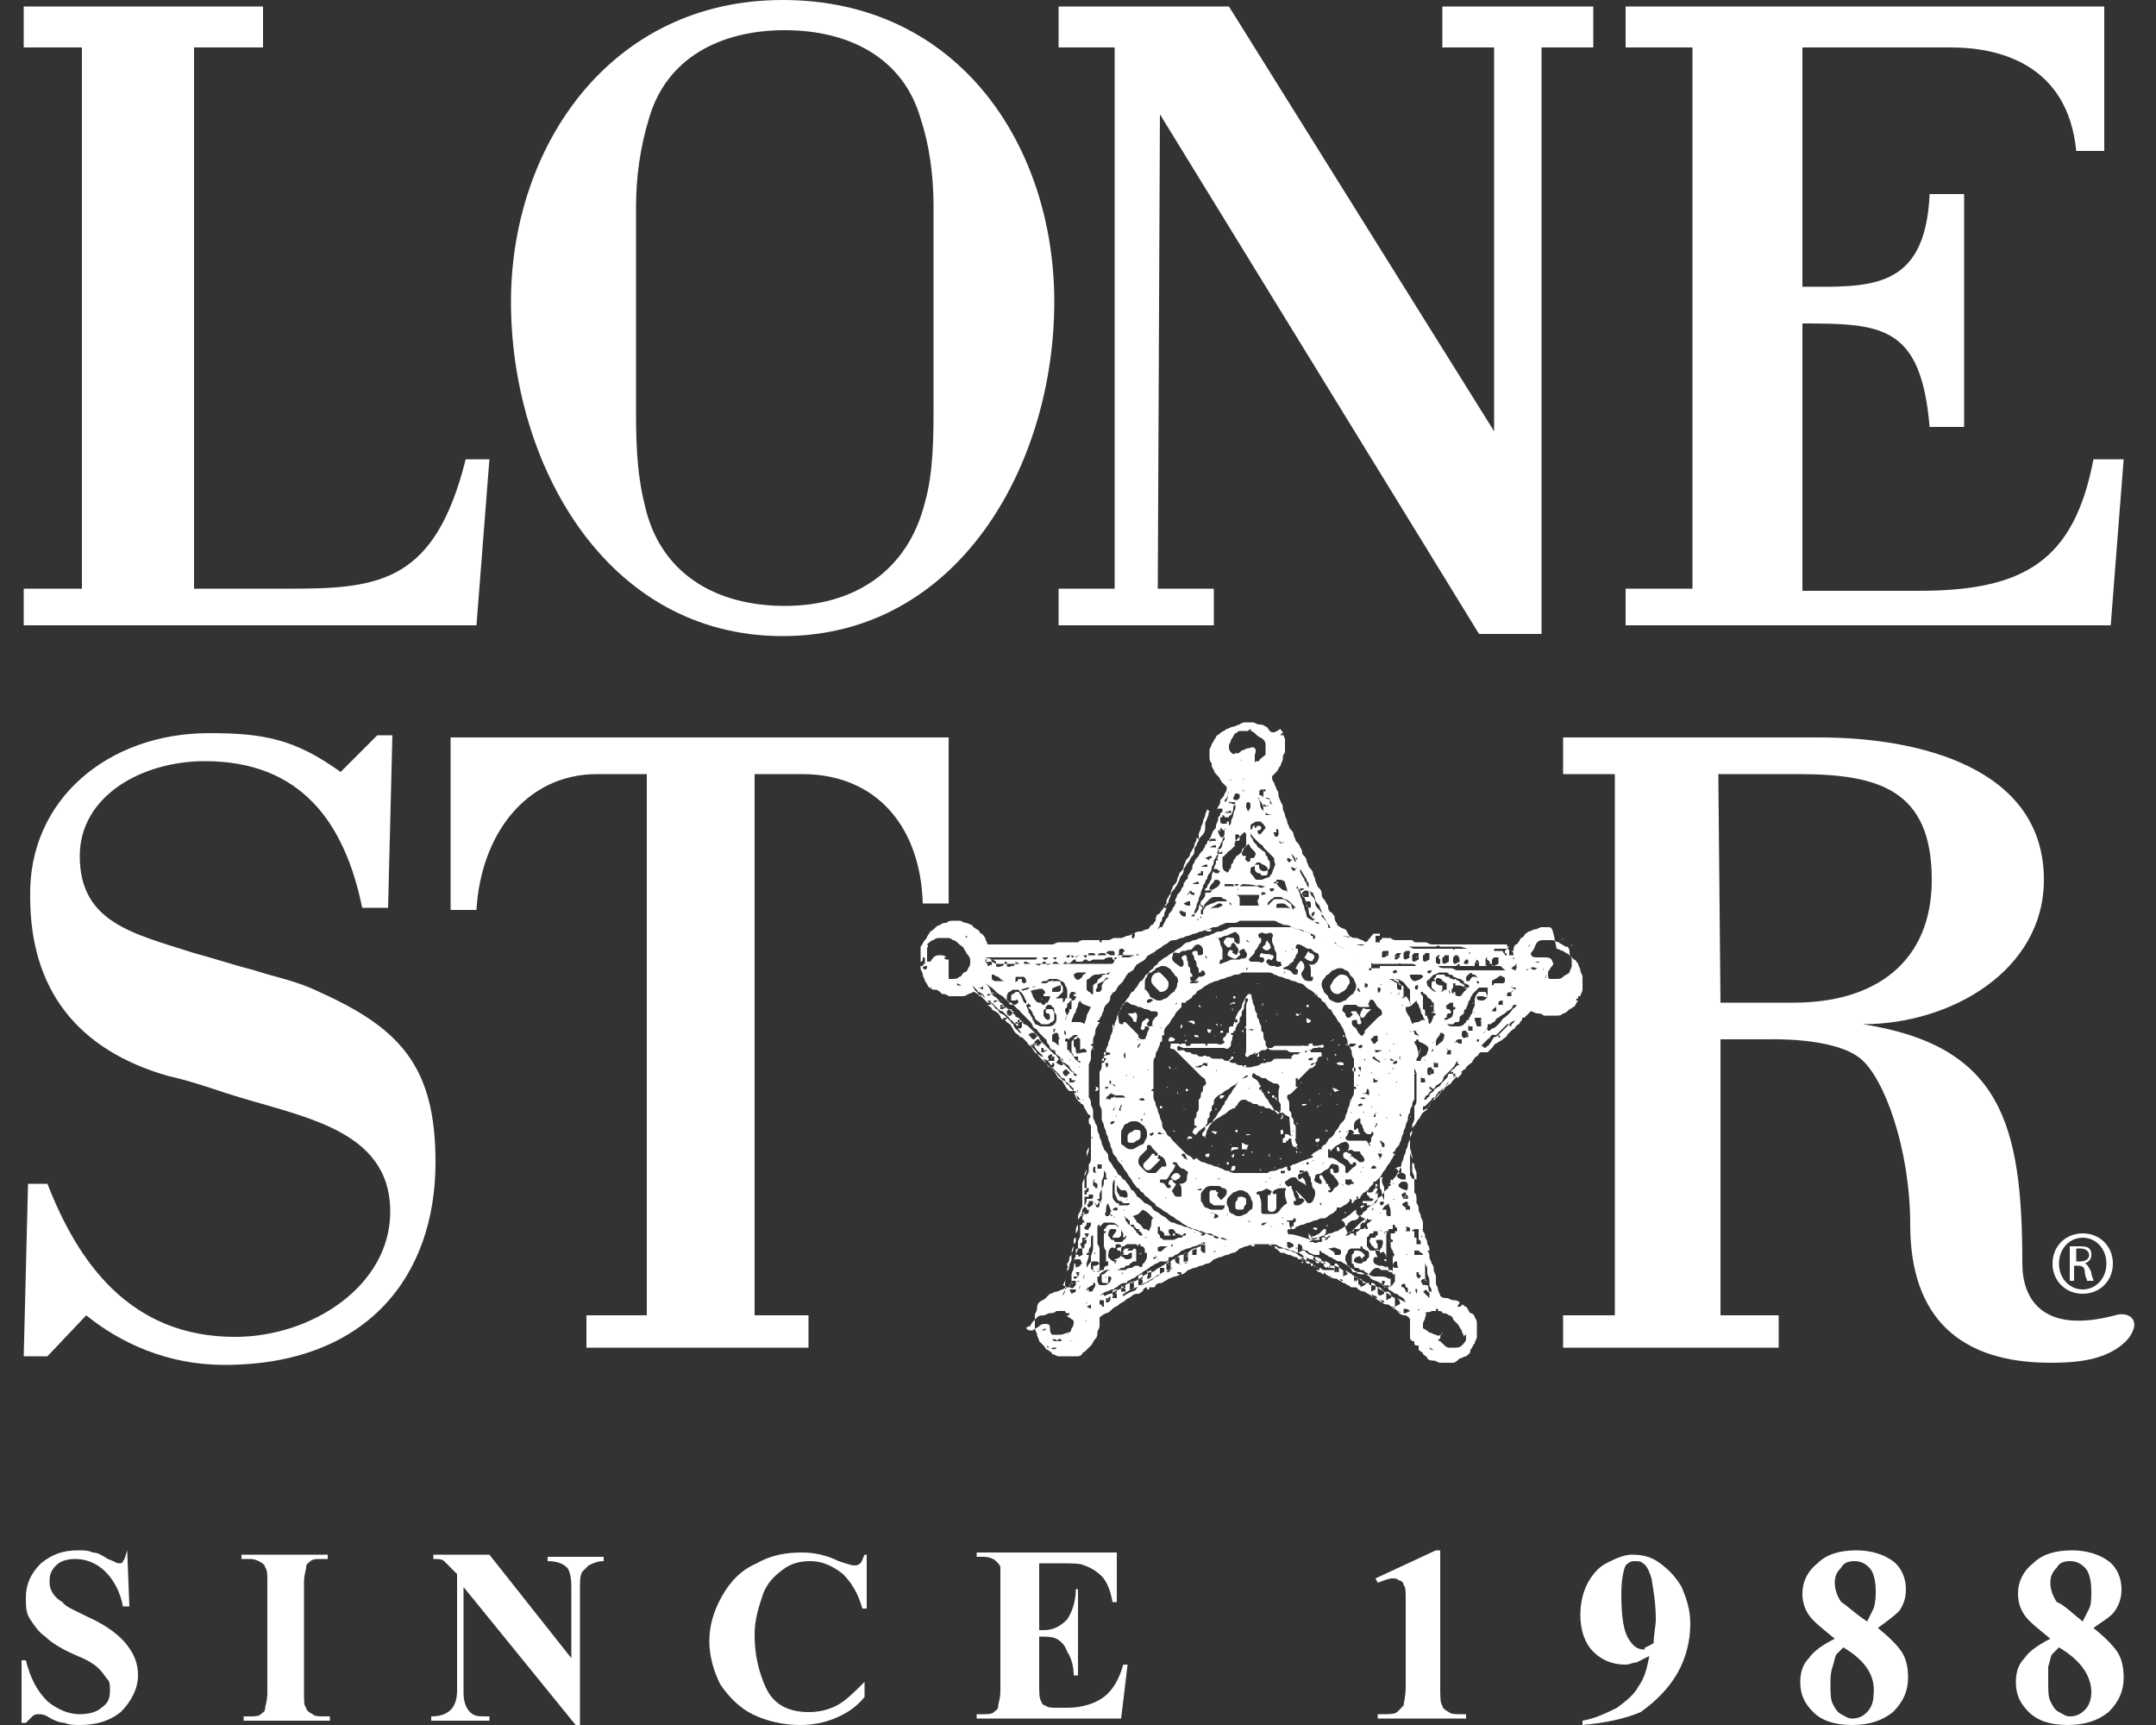
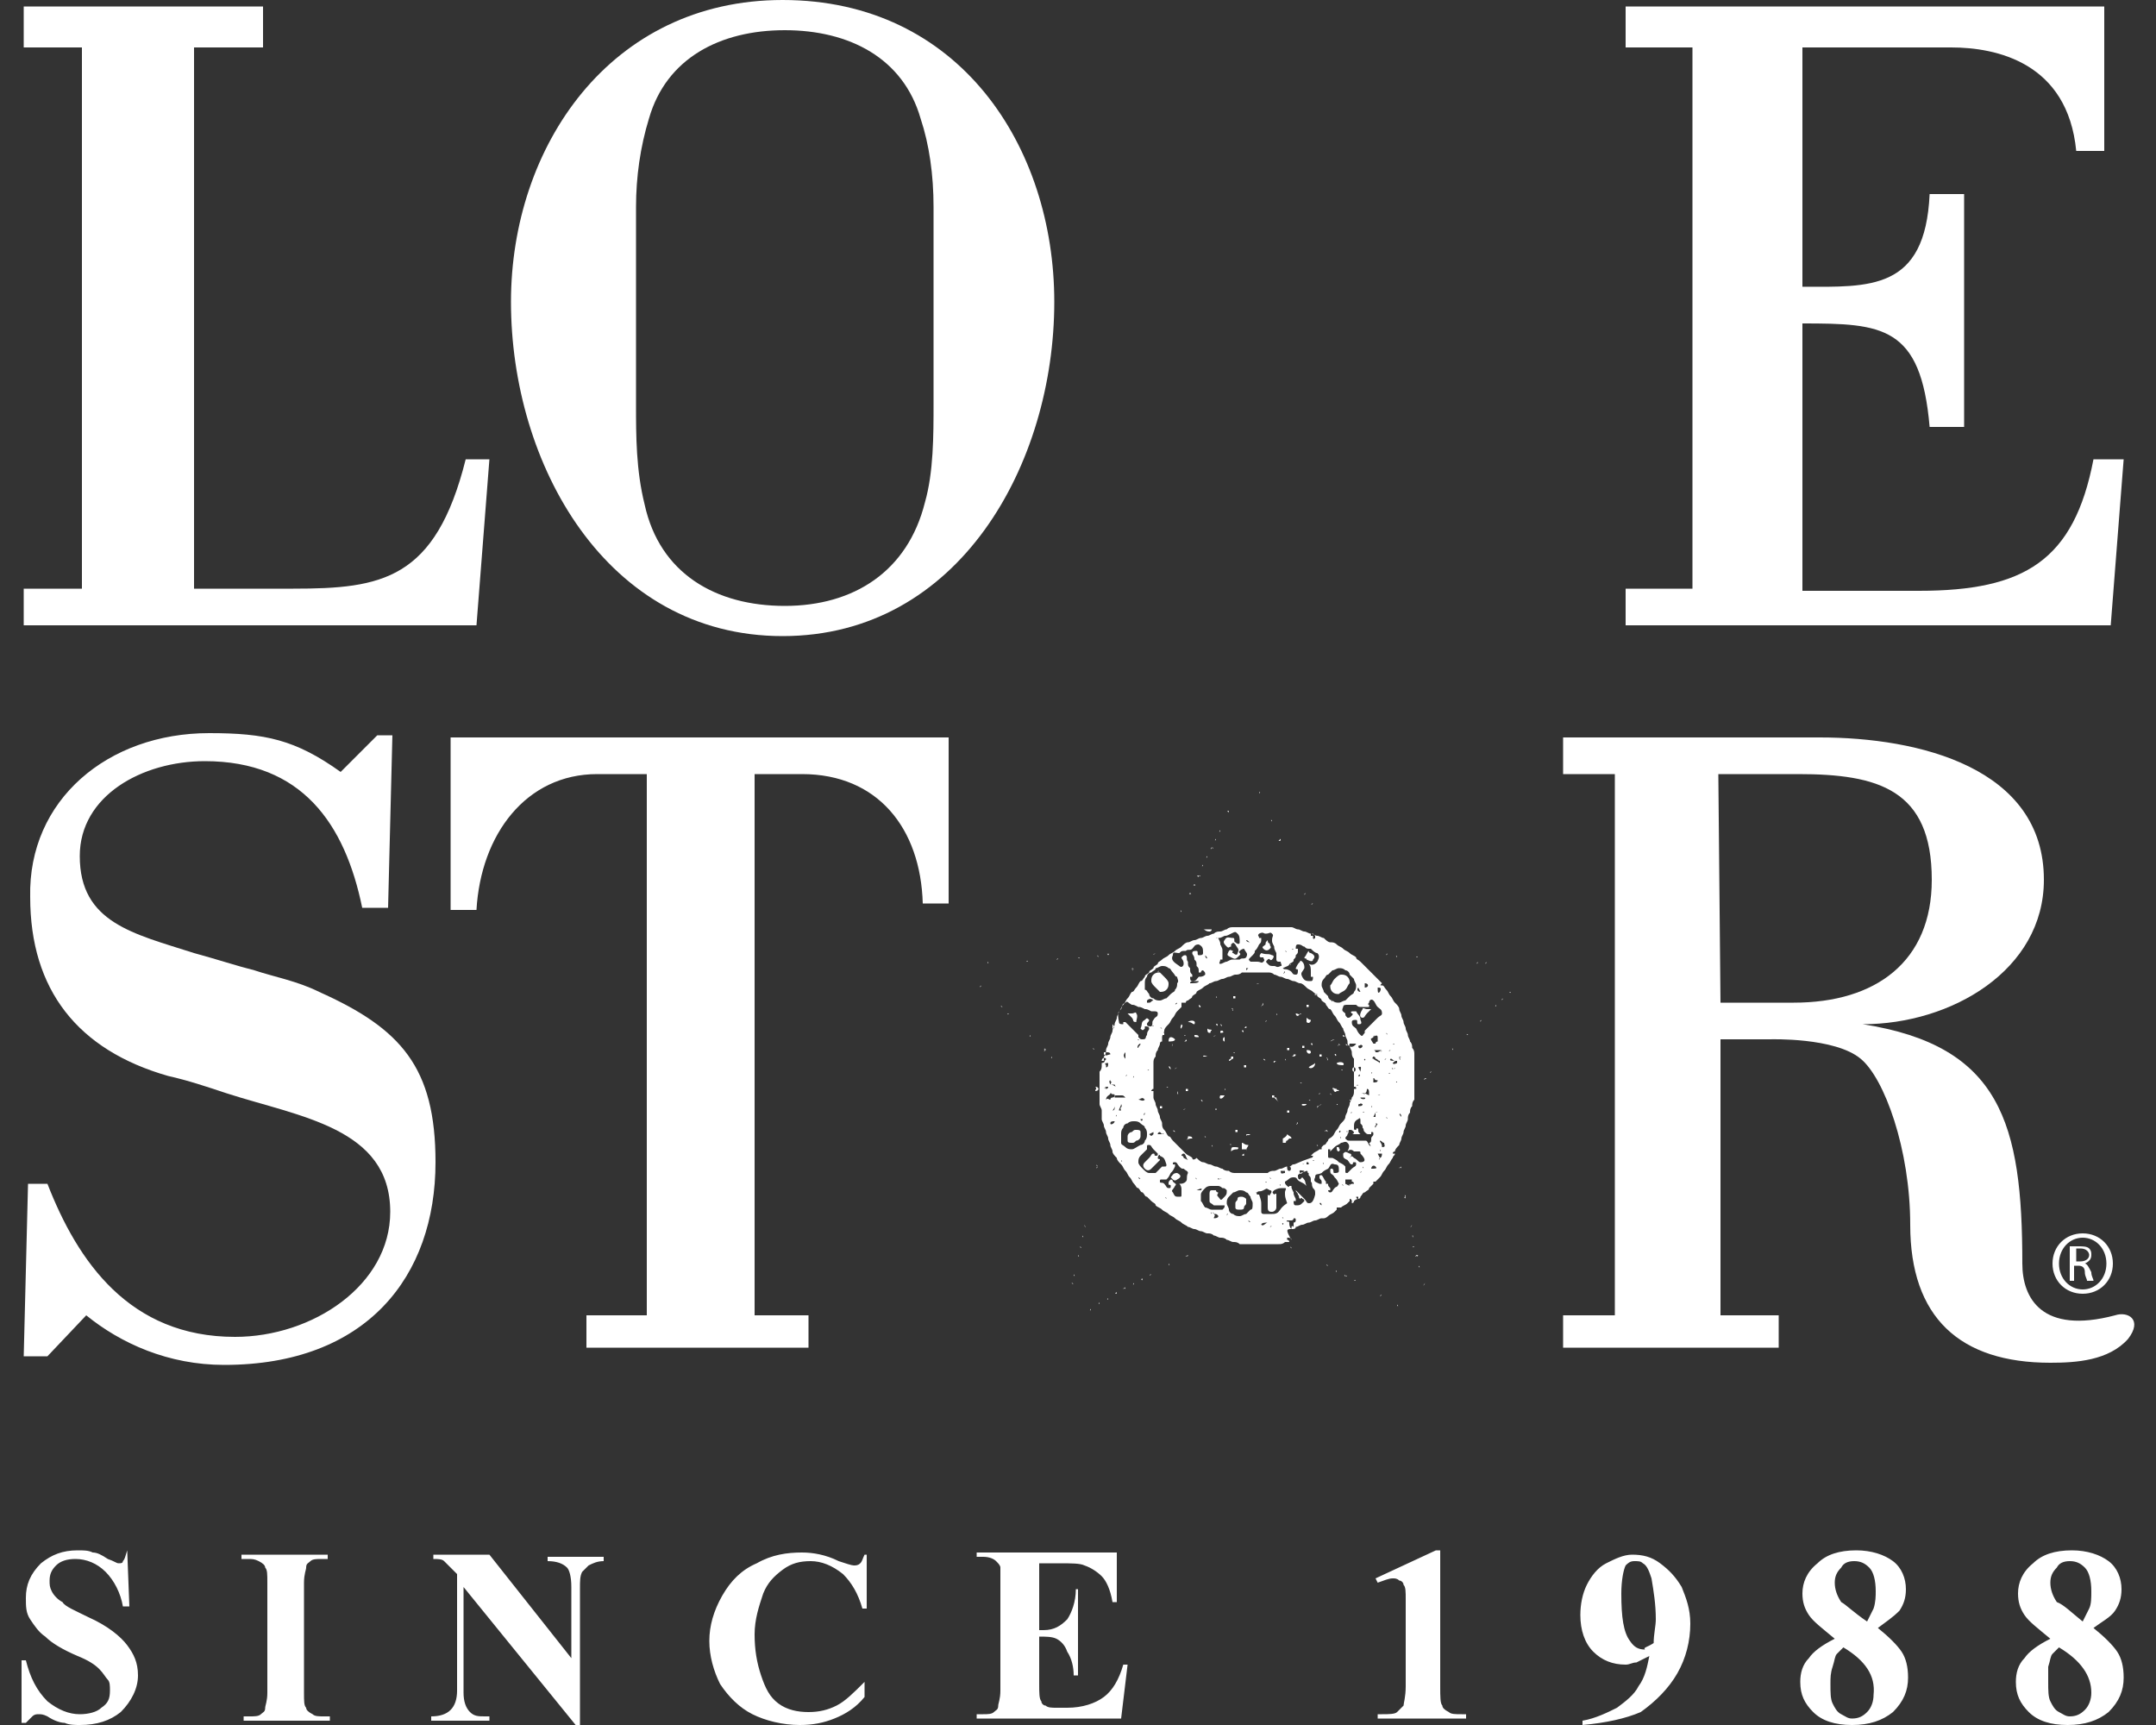
<svg xmlns="http://www.w3.org/2000/svg" id="Layer_1" x="0" y="0" width="100" height="80" xml:space="preserve">
  <rect width="100%" height="100%" fill="#333333" stroke="none" />
  <style>.st0,.st1{fill:#ffffff}.st1{fill-rule:evenodd;clip-rule:evenodd}</style>
  <path class="st0" d="M79.8 61h2.7v1.5h-10V61h2.4V35.9h-2.4v-1.7h11.9c4.6 0 10.4 1.4 10.4 6.6 0 4.2-4.3 6.7-8.4 6.7 6.4 1 7.4 4.6 7.4 11.1 0 1.6.9 3.3 4.3 2.4.6-.2 1.3.2.6 1.1-.9 1-2.4 1.1-3.6 1.1-4.2 0-6.5-2.1-6.5-6.4 0-3.5-1.2-6.8-2.3-7.7-1.2-1-4.2-.9-4.2-.9h-2.3V61zm0-14.5h3.4c3.8 0 6.4-1.9 6.4-5.7 0-4.2-2.5-4.9-6.2-4.9h-3.7l.1 10.6zM35 35.9V61h2.5v1.5H27.2V61H30V35.9h-2.3c-3.3 0-5.4 2.8-5.6 6.3h-1.2v-8H44v7.7h-1.2c-.1-3.5-2.1-6-5.6-6H35zM4 61l-1.8 1.9H1.1l.2-8h.9C3.6 58.5 6 62 10.9 62c3.6 0 7.2-2.4 7.2-5.8 0-3.9-4.2-4.4-7.6-5.5-.9-.3-1.8-.6-2.7-.8-4.2-1.2-6.4-4-6.4-8.3C1.3 37.1 5 34 9.7 34c2.6 0 4 .3 6.1 1.8l1.7-1.7h.7l-.2 8h-1.2c-.8-3.9-2.8-6.8-7.3-6.8-2.9 0-5.8 1.6-5.8 4.4 0 3.1 2.5 3.6 5.3 4.5 1.1.3 2 .6 2.8.8.9.3 2 .5 3 1 3.8 1.7 5.4 3.5 5.4 7.9 0 5.3-3.2 9.4-9.8 9.4-2.6 0-4.8-1-6.4-2.3M1.1 29v-1.7h2.7V2.2H1.1V.3h11.1v1.9H9v25.1h4.6c4.1 0 6.6-.4 8-6h1.1l-.6 7.7h-21zM23.7 14c0 7.5 4.4 15.5 12.6 15.5s12.6-8 12.6-15.5c0-7.2-4.4-14-12.6-14-8 0-12.6 6.8-12.6 14m6.2 9.4c-.4-1.6-.4-3.2-.4-4.6V9.6c0-1.4.2-2.8.6-4.1.8-2.8 3.3-4.1 6.3-4.1s5.5 1.3 6.3 4.1c.4 1.2.6 2.6.6 4.1v9.1c0 1.5 0 3.2-.4 4.6-.8 3.2-3.3 4.8-6.5 4.8s-5.8-1.5-6.5-4.7" />
-   <path class="st1" d="M68.6 29.4L53.8 5.3l-.1 22h2.6V29h-7.2V27.3h2.6V2.2h-2.6V.3H57L69.3 20V2.2h-2.4V.3h7V2.2h-2.4v27.2z" />
  <path class="st0" d="M83.6 2.2v11.1c3.1 0 5.7.2 5.9-4.3h1.6v10.8h-1.6c-.4-4.7-2.2-4.8-5.9-4.8v12.4H89c4.9 0 7.2-1.4 8.1-6.1h1.4l-.6 7.7H75.4v-1.7h3.1V2.2h-3.1V.3h22.2V7h-1.3c-.4-4.1-3.7-4.8-5.8-4.8h-6.9zM96.6 57.2c.8 0 1.4.6 1.4 1.4 0 .8-.6 1.4-1.4 1.4s-1.4-.6-1.4-1.4.6-1.4 1.4-1.4zm0 .2c-.6 0-1.1.5-1.1 1.2s.5 1.2 1.1 1.2 1.1-.5 1.1-1.2-.5-1.2-1.1-1.2zm-.3 2H96v-1.6h.4c.2 0 .4 0 .5.1s.1.2.1.3c0 .2-.1.3-.3.4.1 0 .2.2.3.4 0 .2.1.3.1.4h-.3c0-.1-.1-.2-.1-.4s-.1-.3-.3-.3h-.2v.7h.1zm0-.9h.2c.2 0 .4-.1.4-.3 0-.1-.1-.3-.4-.3h-.2v.6zM5.9 71.9l.1 2.6h-.3c-.1-.6-.4-1.2-.8-1.6s-.9-.6-1.4-.6c-.4 0-.7.1-.9.3-.2.2-.3.4-.3.7 0 .2 0 .3.1.5s.3.4.5.5c.1.2.6.4 1.2.7.9.4 1.5.9 1.8 1.3.3.4.5.8.5 1.4s-.3 1.2-.8 1.7c-.5.4-1.1.6-1.9.6-.2 0-.5 0-.7-.1-.2 0-.5-.1-.8-.3-.2-.1-.3-.1-.4-.1s-.2 0-.3.1l-.3.3H1V77h.2c.2.8.5 1.4 1 1.9.5.4 1 .6 1.5.6.4 0 .8-.1 1-.3.3-.2.4-.4.4-.8 0-.2 0-.4-.1-.5s-.2-.3-.4-.5-.5-.4-1-.6c-.7-.3-1.2-.6-1.5-.9-.3-.2-.5-.5-.7-.8s-.2-.6-.2-1c0-.6.2-1.1.7-1.6.5-.4 1-.6 1.7-.6.3 0 .5 0 .7.1.2 0 .4.1.7.3.3.1.4.2.5.2s.2 0 .2-.1c.1-.1.1-.2.2-.5zM15.3 79.6v.2h-4v-.2h.3c.2 0 .4 0 .5-.1s.2-.1.2-.3c0-.1.1-.3.1-.7v-5.1c0-.4 0-.6-.1-.7 0-.1-.1-.2-.3-.3s-.3-.1-.5-.1h-.3v-.2h4v.2h-.3c-.2 0-.4 0-.5.1s-.2.1-.2.3c0 .1-.1.3-.1.7v5.1c0 .4 0 .6.1.7 0 .1.1.2.3.3.1.1.3.1.5.1h.3zM22.7 72.1l3.8 4.8v-3.3c0-.5-.1-.8-.2-.9-.2-.2-.5-.3-.9-.3v-.2H28v.2c-.3 0-.5.1-.7.2l-.3.3c-.1.2-.1.4-.1.8V80h-.2l-5.2-6.4v4.9c0 .4.1.7.3.9.2.2.4.2.7.2h.2v.2H20v-.2c.4 0 .7-.1.9-.3.2-.2.3-.5.3-.9V73l-.2-.2-.4-.4c-.1-.1-.3-.1-.5-.1v-.2h2.6zM40.2 71.9v2.7H40c-.2-.7-.5-1.2-.9-1.6-.5-.4-1-.6-1.5-.6s-.9.1-1.3.4c-.4.3-.7.6-.9 1.1-.2.6-.4 1.2-.4 1.9s.1 1.3.3 1.9.4 1 .8 1.3c.4.3.9.4 1.4.4s.9-.1 1.3-.3c.4-.2.8-.6 1.3-1.1v.7c-.4.5-.9.8-1.4 1s-1 .3-1.6.3c-.8 0-1.6-.2-2.2-.5-.6-.3-1.1-.8-1.5-1.4-.3-.6-.5-1.3-.5-2s.2-1.4.6-2.1c.4-.7.9-1.2 1.6-1.5.7-.4 1.4-.5 2.1-.5.5 0 1.1.1 1.7.4.3.1.6.2.7.2.1 0 .2 0 .3-.1s.1-.2.2-.4h.1v-.2zM48.2 72.5v3.1h.2c.5 0 .8-.2 1.1-.5.2-.3.4-.8.4-1.4h.1v4h-.2c0-.4-.1-.8-.3-1.1-.1-.3-.3-.5-.5-.6s-.5-.1-.8-.1v2.2c0 .4 0 .7.1.8 0 .1.1.2.2.2.1.1.3.1.5.1h.5c.7 0 1.3-.2 1.7-.5s.7-.8.9-1.5h.2l-.3 2.5h-6.7v-.2h.3c.2 0 .4 0 .5-.1s.2-.1.2-.3c0-.1.1-.3.1-.7v-5.1-.6c0-.1-.1-.2-.2-.3-.1-.1-.3-.2-.6-.2h-.3V72h6.5v2.3h-.2c-.1-.6-.3-1-.5-1.2s-.5-.4-.8-.5c-.2-.1-.6-.1-1.2-.1h-.9zM66.8 71.9v6.3c0 .5 0 .8.1.9 0 .1.1.2.3.3.1.1.3.1.6.1h.2v.2h-4.1v-.2h.2c.3 0 .6 0 .7-.1l.3-.3c0-.1.1-.4.1-.9v-4c0-.4 0-.6-.1-.7 0-.1-.1-.2-.2-.2-.1-.1-.2-.1-.3-.1-.2 0-.4.1-.7.2l-.1-.2 2.8-1.3h.2zM73.4 80v-.2c.6-.1 1.2-.4 1.6-.6.4-.3.8-.6 1-1 .3-.4.4-.9.5-1.4l-.6.3c-.2 0-.3.1-.5.1-.6 0-1.1-.2-1.5-.6s-.6-1-.6-1.7c0-.5.1-1 .3-1.4.2-.4.5-.8.9-1s.8-.4 1.2-.4c.5 0 .9.1 1.3.4s.7.6 1 1.1c.2.5.4 1 .4 1.7 0 .8-.2 1.6-.6 2.3-.4.7-1 1.3-1.7 1.8-.7.3-1.6.5-2.7.6m3.3-3.8c0-.4.1-.8.1-1.1 0-.7-.1-1.3-.2-1.9-.1-.3-.2-.6-.4-.7-.1-.1-.2-.1-.4-.1s-.3.1-.4.2c-.1.2-.2.7-.2 1.3 0 1.1.1 1.8.4 2.2.2.3.4.4.7.4-.1-.1.1-.1.4-.3M87.1 75.5c.5.4.9.8 1.1 1.1.2.3.3.7.3 1.2 0 .6-.2 1.1-.7 1.6-.5.4-1.1.6-1.9.6s-1.4-.2-1.8-.6-.6-.8-.6-1.4c0-.4.1-.8.4-1.1.2-.3.6-.6 1.2-.9-.6-.5-1-.8-1.2-1.1-.2-.3-.3-.6-.3-1 0-.5.2-1 .7-1.4.4-.4 1-.6 1.8-.6.7 0 1.3.2 1.7.5.4.3.6.8.6 1.3 0 .4-.1.7-.3 1-.3.3-.6.5-1 .8m-1.6.9l-.3.3c-.1.1-.1.3-.2.6s-.1.5-.1.8c0 .4 0 .7.1.9.1.2.2.4.4.5.2.1.3.2.5.2.3 0 .5-.1.7-.3.2-.2.3-.5.3-.8.1-.9-.4-1.6-1.4-2.2m1.1-1.2l.3-.6c.1-.3.1-.6.1-.8 0-.5-.1-.9-.3-1.1-.2-.2-.4-.3-.7-.3-.3 0-.5.1-.6.3-.2.2-.3.4-.3.7 0 .3.1.6.3.9.2.1.6.5 1.2.9M97.1 75.5c.5.4.9.8 1.1 1.1.2.3.3.7.3 1.2 0 .6-.2 1.1-.7 1.6-.5.4-1.1.6-1.9.6s-1.4-.2-1.8-.6-.6-.8-.6-1.4c0-.4.1-.8.4-1.1.2-.3.6-.6 1.2-.9-.6-.5-1-.8-1.2-1.1-.2-.3-.3-.6-.3-1 0-.5.2-1 .7-1.4.4-.4 1-.6 1.8-.6.7 0 1.3.2 1.7.5.4.3.6.8.6 1.3 0 .4-.1.7-.3 1-.2.3-.6.5-1 .8m-1.6.9l-.3.3c-.1.1-.1.3-.2.6v.7c0 .4 0 .7.1.9.1.2.2.4.4.5.2.1.3.2.5.2.3 0 .5-.1.7-.3.2-.2.3-.5.3-.8 0-.8-.5-1.5-1.5-2.1m1.1-1.2l.3-.6c.1-.2.1-.5.1-.8 0-.5-.1-.9-.3-1.1-.2-.2-.4-.3-.7-.3-.3 0-.5.1-.6.3-.2.2-.3.4-.3.7 0 .3.1.6.3.9.3.1.7.5 1.2.9M54.6 54.4c-.2 0-.2.1-.3.2l.1.1c.1.1.2 0 .2 0 .2-.1.2-.2 0-.3M57.6 55.5c-.1 0-.2 0-.2.1s-.1.1-.1.2v.2c0 .1.1.1.2.1s.2 0 .2-.1.1-.1.1-.2v-.2c-.1-.1-.2-.1-.2-.1M58.8 43.6c-.1.1-.1.1-.1.2-.1.1-.2.1-.1.2s.2.1.3 0 0-.1 0-.2-.1 0-.1-.2M54.1 45.9c.1-.1.1-.2.1-.3s-.1-.2-.2-.3l-.2-.2c-.1 0-.2 0-.3.1s-.1.2-.1.3.1.2.2.3l.2.2c.1 0 .2 0 .3-.1M52.9 52.5c0-.1-.1-.1-.2-.1s-.1 0-.2.1c-.1 0-.2.1-.2.2v.2c0 .1.1.1.2.1s.1 0 .2-.1c.1 0 .2-.1.2-.2v-.2M52.7 47c0-.1-.1 0-.2 0h-.2l.2.2c.1.1 0 .2.2.2 0-.1.1-.3 0-.4M60.9 44.5c.1-.1.1-.2-.1-.3-.1 0-.1-.1-.1-.1-.1.1-.1.2-.2.3 0 .1.1 0 .1.1.2.1.3.1.3 0M62.4 45.9c.1-.1.1-.2.2-.3 0-.1 0-.2-.1-.3s-.2-.1-.3-.1-.2.1-.3.2c-.1.1-.1.2-.2.3 0 .1 0 .2.1.3s.2.1.3.1c.1-.1.2-.1.3-.2M62.3 53.5s-.1 0 0 0c0 .2 0 .2.2.3l.1-.1c.1-.1.1-.2 0-.2-.2-.1-.2-.1-.3 0M63.2 47.2c.1 0 .1-.1.2-.2l.2-.2h-.2c-.1 0-.2-.1-.2 0-.2.3-.1.4 0 .4M47.2 44.6s0 .1 0 0c0 .1 0 .1 0 0 0 .1 0 .1 0 0 0 .1 0 .1 0 0 0 .1 0 .1 0 0 0 .1 0 .1 0 0 .1.1.1.1 0 0 .1 0 .1 0 0 0M47.6 44.6c0 .1 0 .1 0 0 .1.1.1.1 0 0 .1.1.1.1 0 0 .1.1.1.1 0 0 .1.1.1.1 0 0 .1.1.1.1 0 0 .1 0 .1-.1 0 0 .1-.1.1-.1 0 0 0 0 0-.1 0 0M46.7 44.6s0 .1 0 0c0 .1 0 .1 0 0 .1.1.1.1 0 0 .1.1.1.1 0 0 .1.1.1.1 0 0 .1.1.1.1 0 0 .1.1.1.1 0 0 .1 0 .1 0 0 0 .1 0 0 0 0 0M48.1 44.6s.1 0 0 0c.1 0 .1 0 0 0 .1 0 .1 0 0 0 .1 0 .1 0 0 0 .1.1.1.1 0 0 .1-.1.1-.1 0 0 0-.1 0-.1 0 0 0-.1 0-.1 0 0 0-.1 0-.1 0 0 0-.1 0-.1 0 0 0-.1 0 0 0 0M48.5 44.5s0 .1 0 0c.1.1.1.1 0 0 .1.1.1.1 0 0 .1.1.1.1 0 0 .1.1.1.1 0 0 .1.1.1.1 0 0 .1.1.1.1 0 0 .2 0 .1 0 0 0 .1 0 .1 0 0 0 .1 0 .1 0 0 0 .1 0 .1 0 0 0 .1 0 0 0 0 0M48.8 49c-.1 0-.1 0 0 0-.1 0-.1 0 0 0-.1.1 0 .1 0 0 0 .1 0 .1 0 0M49.1 49.3s-.1 0 0 0c-.1 0-.1 0 0 0 0 .1 0 .1 0 0 0 .1 0 .1 0 0 0 .1 0 .1 0 0 0 .1 0 .1 0 0 0 .1 0 .1 0 0 0 .1 0 .1 0 0M46.2 44.6s0 .1 0 0c.1.1.1.1 0 0 .1.1.1.1 0 0 .1.1.1.1 0 0 .1.1.1.1 0 0 .1.1.1.1 0 0 .1.1.1.1 0 0 .2 0 .1 0 0 0 .1 0 .1 0 0 0 .1 0 .1 0 0 0 .1 0 .1 0 0 0M49 44.5c0 .1 0 .1 0 0 .1.1.1.1 0 0 .1.1.1.1 0 0 .1.1.1.1 0 0 .1.1.1.1 0 0 .1.1.1.1 0 0 .1 0 .1-.1 0 0 .1-.1.1-.1 0 0 0 0 0-.1 0 0M48.5 48.7s0-.1 0 0c0-.1-.1-.1 0 0-.1-.1-.1-.1 0 0-.1-.1-.1-.1 0 0-.1-.1-.1 0 0 0-.2 0-.1 0 0 0-.1 0-.1.1 0 0-.1 0-.1 0 0 0M49.7 50c-.1 0-.1 0 0 0 0 .1 0 .1 0 0 0 .1 0 .1 0 0 0 .1 0 .1 0 0 0 .1 0 .1 0 0 0 .1 0 .1 0 0M45.8 44.6s0 .1 0 0c0 .1 0 .1 0 0 0 .1 0 .1 0 0 0 .1 0 .1 0 0 0 .1 0 .1 0 0 0 .1.1.1 0 0 .1.1.1.1 0 0 .1 0 .1 0 0 0M49.4 49.7c0-.1 0-.1 0 0-.1 0-.1 0 0 0 0 .1 0 .1 0 0 0 .1 0 0 0 0M55.2 41.4s-.1 0 0 0c-.1.1-.1.1 0 0-.1.1 0 .1 0 0 0 .1.1.1 0 0 .1.1.1.1 0 0 .1.1.1.1 0 0 .1.1.1.1 0 0 .1.1.1.1 0 0M49.5 44.4c0 .1 0 .1 0 0 0 .1 0 .1 0 0 0 .1 0 .1 0 0 0 .1 0 .1 0 0 0 .1 0 .1 0 0 .1.1.1.1 0 0 .1.1.1.1 0 0 .1 0 .1 0 0 0M55.4 41s-.1 0 0 0c-.1.1-.1.1 0 0-.1.1 0 .1 0 0 0 .1.1.1 0 0 .1.1.1.1 0 0 .1.1.1.1 0 0 .1.1.1.1 0 0 .1 0 .1 0 0 0M55.6 40.6s-.1 0 0 0c-.1 0-.1.1 0 0-.1.1 0 .1 0 0 .1.1.1.1 0 0 .1.1.1.1 0 0 .1.1.1 0 0 0 .1 0 .1 0 0 0 .1 0 .1 0 0 0 .1 0 0 0 0 0M57.1 37.2c0 .1 0 .1 0 0 0 .1 0 .1 0 0 .1.1.1.1 0 0 .1.1.1.1 0 0 .1.1.1.1 0 0 .1 0 .1 0 0 0 .1 0 .1 0 0 0M50 44.4c-.1 0-.1 0 0 0 0 .1 0 .1 0 0 0 .1 0 .1 0 0 0 .1 0 .1 0 0 0 .1 0 .1 0 0 0 .1 0 .1 0 0 .1.1.1.1 0 0 .1 0 .1.1 0 0 0-.1 0 0 0 0-.1 0 0 0 0 0M51.9 44.2c-.1 0-.1 0 0 0-.1 0-.1 0 0 0-.1 0-.1 0 0 0-.1 0-.1 0 0 0-.1 0-.1 0 0 0-.1.1-.1.1 0 0 0 .1 0 .1 0 0 0 .1 0 .1 0 0M50.4 44.4c.1 0 .1 0 0 0 .1 0 .1 0 0 0 .1 0 .1 0 0 0 .1 0 .1 0 0 0 .1.1.1.1 0 0 .1-.1.1-.1 0 0 .1-.1.1-.1 0 0 0-.1 0-.1 0 0 0-.1 0-.1 0 0 0-.1 0-.1 0 0 0-.1 0-.1 0 0 0-.1 0 0 0 0M50.9 44.3c0 .1 0 .1 0 0 0 .1 0 .1 0 0 0 .1 0 .1 0 0 0 .1.1.1 0 0 .1.1.1.1 0 0 .1 0 .1 0 0 0M51.4 44.3s-.1 0 0 0c.1.1.1.1 0 0 .1-.1 0-.1 0 0 0-.1 0-.1 0 0 0-.1 0-.1 0 0 0-.1 0-.1 0 0-.1-.1 0-.1 0 0 0-.1 0-.1 0 0M50.7 54.5c0 .1 0 .1 0 0 0 .1 0 .1 0 0 0 .1 0 .1 0 0 0 .1 0 .1 0 0 0 .1 0 .1 0 0 0 .1 0 .1 0 0 .1.1.1.1 0 0 .1.1.1.1 0 0 .1 0 .1 0 0 0 .1 0 .1 0 0 0 .1 0 .1 0 0 0 .1 0 .1 0 0 0 .1 0 .1 0 0 0 .1 0 .1 0 0 0M55.5 58c-.1 0-.1 0 0 0-.1 0-.1 0 0 0-.1 0-.1 0 0 0-.1 0-.1 0 0 0-.1 0-.1 0 0 0-.1.1-.1.1 0 0-.1.1-.1.1 0 0 0 .1 0 .1 0 0 0 .1 0 .1 0 0M49.8 59.1c0 .1 0 .1 0 0 0 .1 0 .1 0 0 0 .1 0 .1 0 0 0 .1 0 .1 0 0 0 .1 0 .1 0 0 0 .1.1.1 0 0 .1.1.1.1 0 0 .1 0 .1 0 0 0 .1 0 .1 0 0 0 .1 0 .1 0 0 0M50.2 57.3s0 .1 0 0c0 .1 0 .1 0 0 0 .1 0 .1 0 0 0 .1 0 .1 0 0 0 .1 0 .1 0 0 0 .1 0 .1 0 0 0 .1.1.1 0 0 .1.1.1.1 0 0 .1 0 .1 0 0 0 .1 0 .1 0 0 0 .1 0 .1 0 0 0 .1 0 .1 0 0 0M50.1 57.8c0 .1 0 0 0 0s0 .1 0 0c0 .1.1.1 0 0 .1.1.1.1 0 0 .1 0 .1 0 0 0 .1-.1.1-.1 0 0 .1-.1.1-.1 0 0 .1-.1.1-.1 0 0 0-.1 0 0 0 0M50 58.2s0 .1 0 0c0 .1 0 .1 0 0 0 .1 0 .1 0 0 0 .1 0 .1 0 0 0 .1 0 .1 0 0 0 .1 0 .1 0 0 0 .1.1.1 0 0 .1.1.1.1 0 0 .1 0 .1 0 0 0 .1 0 .1 0 0 0 .1 0 .1 0 0 0 .1 0 .1 0 0 0 .1 0 .1 0 0 0 .1 0 0 0 0 0M50.5 55.9s0 .1 0 0c0 .1 0 .1 0 0 0 .1 0 .1 0 0 0 .1 0 .1 0 0 0 .1 0 .1 0 0 0 .1 0 .1 0 0 0 .1 0 .1 0 0 .1.1.1.1 0 0 .1 0 .1 0 0 0 .1 0 .1 0 0 0 .1 0 0 0 0 0M50.4 56.4c0 .1 0 .1 0 0 0 .1 0 .1 0 0 0 .1 0 .1 0 0 0 .1 0 .1 0 0 0 .1 0 .1 0 0 0 .1 0 .1 0 0 .1.1.1.1 0 0 .1 0 .1 0 0 0 .1 0 .1 0 0 0 .1 0 .1 0 0 0M49.7 59.5c0 .1 0 .1 0 0 0 .1 0 .1 0 0 0 .1 0 .1 0 0 0 .1 0 .1 0 0 0 .1 0 .1 0 0 0 .1 0 .1 0 0 0 .1 0 .2 0 0 .1.1.1.1 0 0 .1.1.1 0 0 0 .1 0 .1 0 0 0 .1 0 0 0 0 0M50.6 55.5c-.1 0-.1 0 0 0 0 0-.1 0 0 0 0 .1 0 0 0 0s0 .1 0 0c0 .1 0 .1 0 0 .1.1.1.1 0 0 .1 0 .1 0 0 0 0-.1 0-.1 0 0 0-.1 0-.1 0 0 0-.1 0-.1 0 0 0-.1 0-.1 0 0M55.8 57.9c.1 0 .1 0 0 0 .1 0 .1 0 0 0 .1-.1.1-.1 0 0 .1-.1.1-.1 0 0 0-.1 0-.1 0 0 0-.1 0-.1 0 0M50.7 55.1c-.1 0-.1 0 0 0-.1 0-.1 0 0 0s.1 0 0 0c.1-.1.1-.1 0 0 0-.1 0-.1 0 0 0-.1 0-.1 0 0 .1-.1.1-.1 0 0 0-.1 0-.1 0 0 0-.1 0-.1 0 0-.1-.1-.1-.1 0 0-.1 0-.1 0 0 0M47.8 48c0-.1 0-.1 0 0 0-.1 0-.1 0 0 0-.1 0-.1 0 0-.1-.1-.1-.1 0 0-.1 0-.1 0 0 0-.1.1 0 .1 0 0 0 .1 0 .1 0 0M46.5 46.7c0-.1 0-.1 0 0 0-.1 0-.1 0 0 0-.1 0-.1 0 0 0-.1 0-.1 0 0-.1-.1-.1 0 0 0-.1 0-.1 0 0 0-.1 0 0 0 0 0M47.2 47.3c-.1 0-.1 0 0 0-.1 0-.1 0 0 0-.1 0-.1 0 0 0-.1.1-.1.1 0 0 0 .1 0 .1 0 0 0 .1 0 0 0 0M46.8 47s0-.1 0 0c0-.1 0-.1 0 0 0-.1 0-.1 0 0-.1 0-.1 0 0 0-.1 0-.1.1 0 0 0 .1 0 .1 0 0 0 .1 0 .1 0 0M48.1 48.3c-.1 0-.1 0 0 0 0 .1 0 .1 0 0 0 .1 0 .1 0 0 0 .1 0 .1 0 0M49.9 58.7c0 .1 0 .1 0 0 0 .1 0 .1 0 0 0 .1 0 .1 0 0 0 .1 0 .1 0 0 .1.1.1.1 0 0 .1.1.1.1 0 0 .1 0 .1 0 0 0 .1 0 .1 0 0 0 .1 0 .1 0 0 0 .1-.1.1-.1 0 0 .1-.1.1-.1 0 0 0-.1 0 0 0 0M47.5 47.6s-.1 0 0 0c-.1 0-.1 0 0 0 0 .1 0 .1 0 0 0 .1 0 .1 0 0 0 .1 0 .1 0 0 0 .1 0 .1 0 0 0 .1 0 .1 0 0M50.9 54.1c0-.1-.1-.1 0 0-.1 0-.1 0 0 0-.1 0-.1 0 0 0-.1 0-.1 0 0 0-.1.1-.1.1 0 0-.1.1-.1.1 0 0-.1.1-.1.1 0 0-.1.1-.1.1 0 0-.1.1 0 .1 0 0 0 .1 0 .1 0 0M55.8 40.1c0 .1 0 .1 0 0 0 .1 0 .1 0 0-.1.1 0 .1 0 0 .1.1.1.1 0 0 .1.1.1.1 0 0 .1.1.1.1 0 0 .1.1.1.1 0 0 .1.1.1.1 0 0 .1 0 0 0 0 0M45.8 46c-.1 0-.1 0 0 0-.1.1-.1.1 0 0 0 .1 0 .1 0 0 0 .1 0 .1 0 0 0 .1 0 .1 0 0 0 .1 0 .1 0 0 0 .1 0 .1 0 0 0 .1 0 .1 0 0 0 .1 0 0 0 0M46.2 46.3c-.1 0-.1 0 0 0-.1 0-.1 0 0 0-.1 0-.1 0 0 0-.1.1-.1.1 0 0 0 .1 0 .1 0 0 0 .1 0 .1 0 0 0 .1 0 .1 0 0 0 .1 0 .1 0 0 0 .1 0 .1 0 0M50.3 56.8c0 .1 0 .1 0 0 0 .1 0 .1 0 0 0 .1 0 .1 0 0 0 .1 0 .1 0 0 0 .1 0 .1 0 0 0 .1 0 .1 0 0 0 .1.1.2 0 0 .1.1.1.1 0 0 .1 0 .1 0 0 0 .1 0 .1 0 0 0 .1 0 .1 0 0 0M64.8 44.4c.1 0 .1 0 0 0 .1 0 .1 0 0 0 .1-.1.1-.1 0 0 0-.1 0-.1 0 0 0-.1 0-.1 0 0 0-.1 0-.1 0 0-.1-.1 0-.1 0 0 0-.1 0-.1 0 0M64.3 44.3c.1 0 .1 0 0 0 .1 0 .1 0 0 0 .1 0 .1 0 0 0 .1 0 .1 0 0 0 .1-.1.1-.1 0 0 .1-.1 0-.1 0 0 0-.1 0-.1 0 0 0-.1 0-.1 0 0M68.5 44.7c.1 0 .1 0 0 0 .1 0 .1 0 0 0 .1 0 .1 0 0 0 .1-.1.1-.1 0 0 .1-.1 0-.1 0 0 0-.1 0-.1 0 0 0-.1 0-.1 0 0 0-.1 0-.1 0 0M65.7 44.4c0 .1 0 .1 0 0 0 .1 0 .1 0 0 0 .1 0 .1 0 0 0 .1 0 .1 0 0 0 .1 0 .1 0 0 .1.1.1.1 0 0 .1.1.1.1 0 0 .1 0 .1 0 0 0 .1 0 .1 0 0 0 .1 0 .1 0 0 0 .1 0 0-.1 0 0M63.8 44.3c.1 0 .1 0 0 0 .1 0 .1 0 0 0 .1 0 .1 0 0 0 .1 0 .1 0 0 0 .1 0 .1 0 0 0 .1 0 .1 0 0 0 .1-.1.1-.1 0 0 .1-.1.1-.1 0 0 0-.1 0-.1 0 0 0-.1 0-.1 0 0 0-.1 0-.1 0 0 0-.1 0-.1 0 0M66.1 50c-.1 0-.1 0 0 0-.1 0-.1 0 0 0-.1.1-.1.1 0 0-.1.1 0 .1 0 0 0 .1 0 .1 0 0 0 .1 0 .1 0 0 0 .1 0 .1 0 0 0 0 .1.1 0 0 .1 0 0 .1 0 0M68 44.6c0 .1 0 0 0 0 0 .1 0 0 0 0 .1.1.1.1 0 0 .1.1.1.1 0 0 .1.1.1.1 0 0 .1.1.1.1 0 0 .1 0 .1 0 0 0 .1 0 .1 0 0 0 .1 0 .1 0 0 0 .1-.1.1-.1 0 0 0-.1 0 0 0 0M66.4 49.7c0-.1 0-.1 0 0-.1 0-.1 0 0 0-.1 0-.1.1 0 0 0 .1 0 .1 0 0 0 .1 0 .1 0 0 0 .1 0 0 0 0 .1 0 .1 0 0 0 .1 0 .1 0 0 0 .1 0 .1 0 0 0 .1 0 .1 0 0 0M67.6 44.6c.1 0 .1 0 0 0 .1 0 .1 0 0 0 .1-.1.1-.1 0 0 0-.1 0-.1 0 0 0-.1 0-.1 0 0 0-.1 0 0 0 0-.1 0 0 0 0 0M67.1 44.6s.1 0 0 0c.1 0 .1 0 0 0 .1 0 .1 0 0 0 .1 0 .1 0 0 0 .1 0 .1 0 0 0 .1-.1.1-.1 0 0 .1-.1.1-.1 0 0 0-.1 0-.1 0 0 0-.1 0-.1 0 0 0-.1 0 0 0 0M66.2 44.5c.1 0 .1 0 0 0 .1 0 .1 0 0 0 .1-.1.1-.1 0 0 0-.1 0-.1 0 0 0-.1 0-.1 0 0 0-.1 0-.1 0 0M66.6 44.5s0 .1 0 0c.1.1.1.1 0 0 .1.1.1.1 0 0 .1.1.1.1 0 0 .1.1.1.1 0 0 .1 0 .1 0 0 0 .1 0 .1 0 0 0 .1 0 .1 0 0 0 .1-.1.1-.1 0 0 .1-.1 0 0 0 0M65.2 44.4c.1 0 .1 0 0 0 .1 0 .1 0 0 0 .1 0 .1 0 0 0 .1 0 .1 0 0 0 .1 0 .1 0 0 0 .1 0 .1 0 0 0 .1-.1.1-.1 0 0 .1-.1.1-.1 0 0 0-.1 0-.1 0 0 0-.1 0-.1 0 0M69.4 46.6s-.1 0 0 0c-.1 0-.1 0 0 0-.1 0-.1 0 0 0-.1 0-.1 0 0 0-.1.1-.1.1 0 0-.1.1-.1.1 0 0-.1.1-.1.1 0 0-.1.1 0 .1 0 0 0 .1 0 .1 0 0 0 .1 0 .1 0 0 0 0 0 .1 0 0 0 .1 0 0 0 0M69 47s0-.1 0 0c0-.1 0-.1 0 0 0-.1 0-.1 0 0-.1 0-.1 0 0 0-.1 0-.1 0 0 0 0 .1 0 .1 0 0 0 .1 0 .1 0 0 0 .1 0 0 0 0 .1 0 .1 0 0 0 .1 0 .1 0 0 0M69.7 46.3c-.1 0-.1 0 0 0-.1 0-.1 0 0 0-.1 0-.1 0 0 0-.1.1-.1.1 0 0-.1.1-.1.1 0 0-.1.1 0 .1 0 0 0 .1 0 .1 0 0 0 .1 0 .1 0 0 0 .1 0 .1 0 0 0 .1 0 .1 0 0 0 .1 0 0 0 0M70 46c-.1 0-.1 0 0 0-.1.1-.1.1 0 0 0 .1 0 .1 0 0 0 .1 0 .1 0 0 0 .1 0 .1 0 0 0 .1 0 .1 0 0 .1.1.1.1 0 0 .1 0 .1.1 0 0M68.7 47.3c-.1 0-.1 0 0 0-.1 0-.1 0 0 0-.1 0-.1 0 0 0-.1.1-.1.1 0 0-.1.1-.1.1 0 0-.1.1 0 .1 0 0 0 .1 0 .1 0 0M66.8 49.3s-.1 0 0 0c-.1 0-.1 0 0 0-.1 0-.1 0 0 0-.1 0-.1 0 0 0-.1.1-.1.1 0 0-.1.1-.1.1 0 0-.1.1-.1.1 0 0 0 .1 0 .1 0 0 0 .1 0 .1 0 0 0 .1 0 .1 0 0 0 0 0 .1 0 0M67.1 49c-.1 0-.1 0 0 0-.1 0-.1 0 0 0-.1 0-.1 0 0 0-.1.1-.1.1 0 0-.1.1-.1.1 0 0-.1.1-.1.1 0 0 0 .1 0 .1 0 0M68.4 47.6c-.1 0-.1 0 0 0-.1 0-.1 0 0 0-.1 0-.1 0 0 0-.1.1-.1.1 0 0-.1.1-.1.1 0 0-.1.1-.1.1 0 0 0 .1 0 .1 0 0 0 .1 0 .1 0 0 0 0 0 .1 0 0 0 0 0 .1 0 0M67.4 48.7c0-.1 0-.1 0 0 0-.1-.1-.1 0 0-.1-.1-.1-.1 0 0-.1 0-.1 0 0 0-.1 0-.1 0 0 0-.1 0-.1 0 0 0 0 .1 0 0 0 0M68.1 48c-.1 0-.1-.1 0 0-.1-.1-.1-.1 0 0-.1-.1-.1-.1 0 0-.1 0-.1 0 0 0-.2 0-.1 0 0 0-.1.1-.1.1 0 0-.1.1-.1.1 0 0-.1 0 0 0 0 0M67.7 48.3c-.1 0-.1 0 0 0-.1.1-.1.1 0 0 0 .1 0 .1 0 0 0 .1 0 .1 0 0 0 .1 0 .1 0 0 .1 0 .1 0 0 0 .1 0 .1 0 0 0M59.2 38.5c0-.1 0-.1 0 0 0-.1 0-.1 0 0 0 0-.1 0 0 0-.1 0-.1 0 0 0-.1 0-.1 0 0 0-.1.1-.1.1 0 0-.1.1-.1.1 0 0 0 .1 0 .1 0 0M58.7 37.2c-.1 0-.1 0 0 0-.1 0-.1 0 0 0-.1 0-.1 0 0 0-.1.1-.1.1 0 0-.1.1-.1.1 0 0-.1.1-.1.1 0 0 0 .1 0 .1 0 0 0 .1 0 .1 0 0M58.4 36.8s0 .1 0 0c0 .1 0 .1 0 0 .1.1.1.1 0 0 .1.1.1.1 0 0 .1.1.1.1 0 0 .1.1.1.1 0 0 .1.1.1.1 0 0 .1 0 .1 0 0 0 .1 0 .1 0 0 0 .1-.1.1-.1 0 0 .1-.1.1-.1 0 0 .1-.1.1-.1 0 0 .1-.1.1-.1 0 0 .1-.1 0-.1 0 0M60.5 41.5c.1 0 .1 0 0 0 .1 0 .1 0 0 0 .1 0 .1 0 0 0 .1 0 .1 0 0 0 .1 0 .1 0 0 0 .1 0 .1 0 0 0 .1-.1.1-.1 0 0 .1-.1.1-.1 0 0 .1-.1.1-.1 0 0 .1-.1.1-.1 0 0 .1-.1.1-.1 0 0 .1-.1 0-.1 0 0M60.9 42.3c.1.1.1.1 0 0 .1.1.1.1 0 0 .1.1.1.1 0 0 .1.1.1.1 0 0 .1.1.1.1 0 0 .1.1.1.1 0 0 .1 0 .1 0 0 0 .2 0 .2 0 0 0 .1 0 .1 0 0 0 .1-.1.1-.1 0 0 .1-.1.1-.1 0 0 .1 0 .1 0 0 0 .1 0 .1 0 0 0M54.8 42.3c0-.1 0-.1 0 0-.1-.1 0-.1 0 0 0 0-.1 0 0 0-.1 0-.1 0 0 0-.1 0-.1 0 0 0-.1.1-.1.1 0 0 0 .1 0 .1 0 0M60.9 41.9s-.1 0 0 0c-.1-.1-.1-.1 0 0-.1-.1-.1-.1 0 0-.1-.1-.1-.1 0 0-.1-.1-.1-.1 0 0-.1-.1-.1-.1 0 0-.1 0-.1.1 0 0-.1.1-.1.1 0 0-.1.1-.1.1 0 0-.1.1-.1.1 0 0-.1.1-.1.1 0 0-.1 0 0 0 0 0M55 42c0-.1 0 0 0 0 0-.1 0-.1 0 0 0-.1 0-.1 0 0 .1-.1.1-.1 0 0 .1-.1.1-.1 0 0 0-.1 0-.1 0 0-.1-.1-.1-.1 0 0-.1-.1-.1-.1 0 0-.1-.1-.1-.1 0 0M56.8 38c0 .1-.1.1 0 0-.1.1-.1.1 0 0-.1.1 0 .1 0 0 .1.1.1.1 0 0 .1.1.1.1 0 0 .1.1.1.1 0 0 .1.1.1.1 0 0 .1.1.1.1 0 0 .1 0 0 0 0 0M56.4 38.9c0 .1 0 .1 0 0-.1.1 0 .1 0 0 .1.1.1.1 0 0 .1.1.1.1 0 0 .1.1.1.1 0 0 .1.1.1.1 0 0 .1 0 .1 0 0 0 .1 0 0 0 0 0M68.9 44.7c.1 0 .1 0 0 0 .1 0 .1 0 0 0 .1 0 .1 0 0 0 .1 0 .1 0 0 0 .1 0 .1 0 0 0 .1 0 .1 0 0 0 .1 0 .1 0 0 0 .1-.1.1-.1 0 0 .1-.1.1-.1 0 0 .1-.1 0-.1 0 0 0-.1 0-.1 0 0 0-.1 0-.1 0 0M57 37.6c-.1 0 0 0 0 0-.1 0-.1 0 0 0-.1 0-.1.1 0 0-.1.1-.1.1 0 0-.1.1 0 .1 0 0 0 .1 0 .1 0 0 0 .1 0 .1 0 0 0 .1 0 .1 0 0 0 .1 0 .1 0 0 0 .1 0 .1 0 0M56.6 38.5c0-.1 0-.1 0 0 0-.1 0-.1 0 0 0 0-.1 0 0 0-.1 0-.1 0 0 0-.1.1 0 .1 0 0 .1.1.1.1 0 0 .1 0 .1 0 0 0 .1 0 .1 0 0 0 .1 0 .1 0 0 0 .1 0 .1 0 0 0 .1 0 0 0 0 0M56.2 39.3c0 .1 0 .1 0 0-.1.1 0 .1 0 0 .1.1.1.1 0 0 .1.1.1.1 0 0 .1.1.1.1 0 0 .1.1.1.1 0 0 .1.1.1 0 0 0 .1 0 .1 0 0 0M58.9 37.6c-.1 0-.1 0 0 0-.1 0-.1 0 0 0-.1 0-.1 0 0 0-.1 0-.1 0 0 0-.1 0-.1 0 0 0-.1 0-.1 0 0 0-.1.1-.1.1 0 0-.1.1-.1.1 0 0-.1.1-.1.1 0 0 0 .1 0 .1 0 0 0 .1 0 .1 0 0 0 .1 0 0 0 0M59 38.1c0-.1 0-.1 0 0 0-.1 0-.1 0 0 0-.1 0-.1 0 0 0-.1 0-.1 0 0 0-.1-.1-.1 0 0-.1 0-.1 0 0 0-.1 0-.1 0 0 0-.1 0-.1 0 0 0-.1.1-.1.1 0 0M69.4 44.7s.1 0 0 0c.1 0 .1 0 0 0 .1 0 .1 0 0 0 .1 0 .1 0 0 0 .1 0 .1 0 0 0 .1-.1.1-.1 0 0 .1-.1.1-.1 0 0 0-.1 0-.1 0 0 0-.1 0-.1 0 0 0-.1 0 0 0 0M56 39.7s0 .1 0 0c0 .1 0 .1 0 0-.1.1 0 .1 0 0 .1.1.1.1 0 0 .1.1.1.1 0 0 .1.1.1.1 0 0 .1.1.1.1 0 0 .1.1.1.1 0 0 .1 0 0 0 0 0M60.2 40.6s-.1 0 0 0c-.1 0-.1 0 0 0-.1.1-.1.1 0 0-.1.1-.1.1 0 0-.1.1-.1.1 0 0 0 .1 0 .1 0 0 0 .1 0 0 0 0M60.4 41s-.1 0 0 0c-.1 0-.1 0 0 0-.1.1-.1.1 0 0-.1.1-.1.1 0 0-.1.1-.1.1 0 0 0 .1 0 .1 0 0 0 .1 0 .1 0 0M60 40.2c0-.1 0-.1 0 0 0-.1 0-.1 0 0 0-.1 0-.1 0 0 0-.1 0-.1 0 0-.1-.1-.1-.1 0 0-.1 0-.1 0 0 0-.1 0-.1 0 0 0-.1 0-.1 0 0 0-.1.1-.1.1 0 0 0 .1 0 0 0 0M59.8 39.7c-.1 0-.1 0 0 0-.1 0-.1 0 0 0-.1.1-.1.1 0 0-.1.1-.1.1 0 0-.1.1-.1.1 0 0 0 .1 0 .1 0 0 0 .1 0 .1 0 0 0 .1 0 0 0 0M59.4 38.9c-.1 0-.1 0 0 0-.1 0-.1 0 0 0-.1.1-.1.1 0 0-.1.1-.1.1 0 0l-.1.1c.1 0 .1 0 .1-.1 0 .1 0 .1 0 0M59.6 39.3c-.1 0-.1 0 0 0-.1 0-.1 0 0 0-.1.1-.1.1 0 0-.1.1-.1.1 0 0-.1.1-.1.1 0 0 0 .1 0 .1 0 0 0 .1 0 .1 0 0M53 59.3c-.1 0-.1 0 0 0-.1 0-.1 0 0 0-.1 0-.1 0 0 0-.1 0-.1 0 0 0-.1 0-.1 0 0 0-.1 0-.1 0 0 0-.1 0-.1.1 0 0-.1.1-.1.1 0 0-.1.1 0 .1 0 0 0 .1 0 0 0 0M61.2 58.5c.1-.1.1-.1 0 0-.1-.1-.1-.1 0 0-.1 0-.1 0 0 0-.1 0-.1 0 0 0-.1 0-.1 0 0 0M52.2 59.7c-.1 0-.1 0 0 0-.1 0-.1 0 0 0-.1 0-.1 0 0 0-.1 0-.1 0 0 0-.1 0-.1 0 0 0-.1 0-.1 0 0 0-.1 0-.1 0 0 0-.2.1-.1.1 0 0-.1.1-.1.1 0 0-.1.1 0 .1 0 0 0 .1 0 .1 0 0 0 .1 0 .1 0 0 0 .1 0 0 0 0M65.2 55.5c0-.1 0-.1 0 0 0-.1-.1-.1 0 0-.1-.1-.1-.1 0 0-.1-.1-.1-.1 0 0-.1 0-.1 0 0 0-.1 0-.1.1 0 0-.1.1 0 .1 0 0 0 .1 0 0 0 0s0 .1 0 0M61.6 58.7s0 .1 0 0c0 .1 0 .1 0 0 .1-.1.1-.1 0 0-.1-.1-.1 0 0 0-.1 0-.1 0 0 0-.1 0-.1 0 0 0-.1 0 0 0 0 0M65.8 58.7s0-.1 0 0c0-.1 0-.1 0 0 0-.1 0-.1 0 0-.1 0-.1 0 0 0-.1 0-.1 0 0 0-.1.1-.1.1 0 0 0 .1 0 .1 0 0 0 .1 0 .1 0 0 0 .1 0 .1 0 0 0 .1 0 .1 0 0 .1.1 0 .1 0 0M65.1 55c-.1 0-.1 0 0 0-.1 0-.1 0 0 0-.1 0-.1 0 0 0-.1 0-.1 0 0 0-.1.1-.1.1 0 0 0 .1 0 .1 0 0 0 .1 0 .1 0 0 0 .1 0 .1 0 0 0 .1 0 .1 0 0 0 .1 0 .1 0 0 0 .1 0 .1 0 0M51.8 60c-.1 0-.1-.1 0 0-.1-.1 0-.1 0 0-.1-.1-.1-.1 0 0-.1-.1-.1-.1 0 0-.1-.1-.1-.1 0 0-.1-.1-.1-.1 0 0-.1-.1-.1-.1 0 0-.1 0-.1 0 0 0-.1 0-.1 0 0 0-.2 0-.1 0 0 0-.1.1-.1.1 0 0-.1.1-.1.1 0 0M53.4 59.1c-.1 0-.1 0 0 0-.1 0-.1 0 0 0-.1 0-.1 0 0 0-.1 0-.1 0 0 0-.1 0-.1.1 0 0-.1.1-.1.1 0 0 0 .1 0 .1 0 0M62.8 59.4c.1 0 0 0 0 0 .1 0 0 0 0 0 .1 0 .1 0 0 0 .1 0 .1-.1 0 0 .1-.1.1-.1 0 0 0-.1 0-.1 0 0 0-.1 0-.1 0 0 0-.1 0 0 0 0M53.8 58.9c0-.1 0-.1 0 0 0-.1 0-.1 0 0 0-.1 0-.1 0 0-.1-.1-.1-.1 0 0-.1-.1-.1-.1 0 0-.1 0-.1 0 0 0-.1 0-.1 0 0 0-.1 0-.1 0 0 0-.1.1-.1.1 0 0 0 .1 0 .1 0 0M62 59c.1-.1.1-.1 0 0 .1-.1.1-.1 0 0 0-.1-.1-.1 0 0-.1-.1-.1-.1 0 0-.1-.1-.1-.1 0 0M62.4 59.2c.1 0 0 0 0 0 .1 0 .1-.1 0 0 .1-.1.1-.1 0 0 0-.1 0-.1 0 0-.1-.1-.1-.1 0 0-.1-.1 0-.1 0 0M65 54.5c-.1 0-.1 0 0 0-.1 0-.1 0 0 0-.1 0-.1 0 0 0-.1 0-.1 0 0 0-.1.1-.1.1 0 0 0 .1 0 .1 0 0 0 .1 0 .1 0 0 0 .1 0 .1 0 0 0 .1 0 .1 0 0 0 .1 0 .1 0 0 0 .1 0 .1 0 0 0 .1 0 .1 0 0M52.6 59.5c-.1 0-.1 0 0 0-.1 0-.1 0 0 0-.1 0-.1 0 0 0-.1 0-.1 0 0 0-.1 0-.1 0 0 0-.1 0-.1 0 0 0-.1 0-.1 0 0 0-.1.1-.1.1 0 0-.1.1-.1.1 0 0-.1.1 0 .1 0 0 0 .1 0 .1 0 0 0 .1 0 0 0 0M65.6 57.8s0-.1 0 0c0-.1 0-.1 0 0 0-.1 0-.1 0 0 0-.1 0-.1 0 0-.1 0-.1 0 0 0-.1 0-.1.1 0 0 0 .1 0 .1 0 0 0 .1 0 0 0 0s0 .1 0 0c.1 0 0 0 0 0 .1 0 .1 0 0 0M65.5 56.8c-.1 0-.1 0 0 0-.1 0-.1 0 0 0-.1 0-.1 0 0 0-.1 0-.1 0 0 0-.1 0-.1 0 0 0-.1.1-.1.1 0 0-.1.2-.1.1 0 0-.1.1-.1.1 0 0-.1.1-.1.1 0 0 0 .1 0 .1 0 0 0 .1 0 .1 0 0 0 .1 0 .1 0 0 0 .1 0 .1 0 0M60.7 58.3s.1 0 0 0c.1 0 .1 0 0 0 .1 0 .1 0 0 0 .1 0 .1 0 0 0 .1 0 .1 0 0 0 .1-.1.1-.1 0 0 0-.1 0-.1 0 0 0-.1 0 0 0 0M65.5 57.3s-.1 0 0 0c-.1 0-.1 0 0 0-.1.1-.1.1 0 0 0 .1 0 .1 0 0 0 .1 0 .1 0 0 0 .1 0 .1 0 0 0 .1 0 .1 0 0 .1.1 0 .1 0 0 0 .1 0 .1 0 0 0 .1.1 0 0 0M60.3 58.1c.1 0 0 0 0 0s.1 0 0 0c.1 0 .1 0 0 0 .1-.1.1-.1 0 0 0-.1 0-.1 0 0-.1-.1-.1-.1 0 0-.1 0 0 0 0 0M59.9 57.9c.1 0 .1 0 0 0 .1-.1.1-.1 0 0 0-.1-.1-.1 0 0-.1-.1-.1-.1 0 0-.1 0-.1 0 0 0M65.7 58.2c-.1 0-.1 0 0 0-.1 0-.1 0 0 0-.1.1 0 .1 0 0 0 .1 0 .1 0 0 0 .1 0 .1 0 0 0 .1 0 .1 0 0 0 .1 0 .1 0 0 .1.1 0 .1 0 0 0 .1 0 .1 0 0 .1.1.1 0 0 0M66 59.1s-.1 0 0 0c-.1 0-.1 0 0 0-.1 0-.1 0 0 0-.1 0-.1 0 0 0-.1 0-.1 0 0 0-.1.1-.1.1 0 0-.1.1-.1.1 0 0-.1.1-.1.1 0 0-.1.1-.1.1 0 0 0 .1 0 .1 0 0 0 .1 0 .1 0 0 0 .1 0 .1 0 0M65.3 55.9c-.1 0-.1 0 0 0-.1 0-.1 0 0 0-.1 0-.1 0 0 0-.1 0-.1 0 0 0-.1.1-.1.1 0 0-.1.1-.1.1 0 0 0 .1 0 .1 0 0 0 .1 0 .1 0 0 0 .1 0 .1 0 0 0 .1 0 .1 0 0 0 .1 0 .1 0 0 0 .1 0 0 0 0M50.6 60.7c-.1 0-.1 0 0 0-.1 0-.1 0 0 0-.1 0-.1 0 0 0-.1 0-.1 0 0 0-.1 0-.1 0 0 0-.1 0-.1 0 0 0-.1.1-.1.1 0 0-.1.1-.1.1 0 0-.1.1 0 .1 0 0 0 .1 0 .1 0 0M51 60.4c-.1 0-.1 0 0 0-.1 0-.1 0 0 0-.1 0-.1 0 0 0-.1 0-.1 0 0 0-.1 0-.1 0 0 0-.1 0-.1 0 0 0-.1.1-.1.1 0 0-.1.1-.1.1 0 0-.1.1 0 .1 0 0 0 .1 0 .1 0 0 0 .1 0 .1 0 0 0 .1 0 0 0 0M65.4 56.4s-.1 0 0 0c-.1 0-.1 0 0 0-.1 0-.1 0 0 0-.1 0-.1 0 0 0-.1 0-.1 0 0 0-.1.1-.1.1 0 0-.1.1-.1.1 0 0-.1.1-.1.1 0 0 0 .1 0 .1 0 0 0 .1 0 .1 0 0 0 .1 0 .1 0 0 0 .1 0 .1 0 0M51.4 60.2c-.1 0-.1 0 0 0-.1 0-.1 0 0 0-.1 0-.1 0 0 0-.1 0-.1 0 0 0-.1 0-.1 0 0 0-.1 0-.1 0 0 0-.1.1-.1.1 0 0-.1.1-.1.1 0 0-.1.1 0 .1 0 0 0 .1 0 .1 0 0M64.8 60.5s0 .1 0 0c.1.1 0 .1 0 0 .1 0 .1 0 0 0 .1 0 .1 0 0 0 .1-.1.1-.1 0 0 0-.1 0 0 0 0M64.4 60.3c.1 0 0 0 0 0 .1 0 0 0 0 0 .1 0 .1 0 0 0 .1 0 .1 0 0 0 .1-.1.1-.1 0 0 0-.1 0-.1 0 0 0-.1 0-.1 0 0M65 54.1c-.1 0-.1 0 0 0-.1-.1-.1-.1 0 0-.1 0-.1 0 0 0-.1 0-.1 0 0 0-.1-.1-.1-.1 0 0-.2.1-.1.1 0 0-.1.1-.1.1 0 0-.1.1-.1.1 0 0-.1.1-.1.1 0 0-.1.1-.1.1 0 0 0 .1-.1.1 0 0-.1 0-.1 0 0 0M54.6 58.4c-.1 0-.1 0 0 0-.1.1-.1.1 0 0-.1.1-.1.1 0 0 0 .1 0 .1 0 0 .1.1.1.1 0 0 .1.1.1.1 0 0 .1 0 .1 0 0 0M66.1 59.5c-.1 0-.1 0 0 0-.1 0-.1 0 0 0-.1 0-.1 0 0 0-.1 0-.1 0 0 0-.1.1-.1.1 0 0-.1.2-.1.1 0 0 0 .1 0 .1 0 0 0 .1 0 .1 0 0 0 .1 0 .1 0 0 0 .1 0 .1 0 0 0 .1 0 .1 0 0 0 .1 0 .1 0 0M55.1 58.2c-.1 0-.1 0 0 0-.1 0-.1 0 0 0-.1 0-.1 0 0 0-.1 0-.1 0 0 0-.1 0-.1 0 0 0-.1 0-.1 0 0 0-.1 0-.1 0 0 0-.2.1-.1.1 0 0-.1.1-.1.1 0 0-.1.1 0 .1 0 0 0 .1 0 .1 0 0 0 .1 0 0 0 0M63.6 59.8s.1 0 0 0c.1.1.1.1 0 0 .1.1.1.1 0 0 .1 0 .1 0 0 0 .1 0 .1 0 0 0 .1-.1.1-.1 0 0 0-.1 0 0 0 0M65.3 60.7c-.1 0-.1 0 0 0-.1 0-.1 0 0 0-.1 0-.1 0 0 0-.1 0-.1 0 0 0-.1 0-.1 0 0 0-.1 0-.1 0 0 0-.1 0-.1 0 0 0-.1 0-.1 0 0 0-.1.1-.1.1 0 0-.1.1-.1.1 0 0 0 .1 0 .1 0 0 0 .1 0 .1 0 0M63.2 59.6c.1 0 .1 0 0 0 .1 0 .1 0 0 0 .1 0 .1 0 0 0 .1 0 .1 0 0 0 .1-.1.1-.1 0 0 0-.1 0-.1 0 0 0-.1 0 0 0 0M64 60.1c.1 0 .1 0 0 0 .1 0 .1 0 0 0 .1 0 .1 0 0 0 .1 0 .1-.1 0 0 .1-.1.1-.1 0 0 .1-.1.1-.1 0 0 0-.1 0-.1 0 0 0-.1 0-.1 0 0 0-.1 0-.1 0 0M54.2 58.6s-.1 0 0 0c-.1 0-.1 0 0 0-.1 0-.1 0 0 0-.1.1-.1.1 0 0-.1.1-.1.1 0 0 0 .1 0 .1 0 0 0 .1 0 .1 0 0 .1.1 0 .1 0 0 0 .1 0 0 0 0M60.6 55.3" />
  <path class="st0" d="M59.9 57c-.1-.1-.1-.1 0 0-.1-.1-.1-.2-.1-.3s-.2 0-.1-.1h.2s.1 0 .1-.1c.1 0 .1 0 .1.1s-.1.1-.1.1v.2c-.1-.1-.1 0-.1.1.1 0 .2 0 .2-.1.1 0 .2-.1.3-.1s.2-.1.3-.1.2-.1.3-.1.2-.1.3-.1h.1c.1 0 .2-.1.2-.1.1-.1.2-.1.3-.2l.1-.1V56h.2c.1-.1.2-.1.3-.2l.1-.1v-.1c.1 0 .1.1.1.1v.1s.1 0 .1-.1c0 0 .1-.1.2-.1-.1 0-.1-.1-.1-.1h.1v.1s.1 0 .1-.1c.1-.1.1-.2.2-.2.1-.1.2-.1.2-.2l.2-.2v-.1h.1l.2-.2c.1-.1.1-.2.2-.3s.1-.2.2-.3.1-.2.2-.3c0-.1.1-.1.1-.2h-.1c0-.1.1-.1.1-.1 0-.1.1-.2.2-.3 0-.1.1-.2.1-.3s.1-.2.1-.3.1-.2.1-.3.1-.2.1-.3 0-.2.1-.3c0-.1 0-.2.1-.3 0-.1 0-.2.1-.3v-.3-.3-.3-.3-.3-.3-.3c0-.1 0-.2-.1-.3 0-.1 0-.2-.1-.3 0-.1-.1-.2-.1-.3s-.1-.2-.1-.3-.1-.2-.1-.3-.1-.2-.1-.3-.1-.2-.1-.3-.1-.2-.2-.3-.1-.2-.2-.3-.1-.2-.2-.3-.1-.2-.2-.2-.1 0 0-.1l-.2-.2-.2-.2-.2-.2-.2-.2-.2-.2c-.1-.1-.2-.1-.2-.2-.1-.1-.2-.1-.3-.2-.1-.1-.2-.1-.3-.2-.1-.1-.2-.1-.3-.2-.1-.1-.2-.1-.3-.1s-.2-.1-.3-.2c-.1 0-.2-.1-.3-.1s-.2-.1-.3-.1-.2-.1-.3-.1-.2-.1-.3-.1-.2-.1-.3-.1H57.2c-.1 0-.2 0-.3.1-.1 0-.2.1-.3.1s-.2 0-.3.1c-.1 0-.2.1-.3.1s-.2.1-.3.1-.2.1-.3.1-.2.1-.3.1-.2.1-.3.2c-.1.1-.2.1-.3.2-.1.1-.2.1-.3.2-.1.1-.2.1-.3.2-.1.1-.2.1-.2.2-.1.1-.2.1-.2.2-.1.1-.2.1-.2.2-.1.1-.2.1-.2.2-.1.1-.1.2-.2.2-.1.1-.1.2-.2.3-.1.1-.1.2-.2.2-.1.1-.1.2-.2.3-.1.1-.1.2-.2.3-.1.1-.1.2-.2.3 0 .1-.1.2-.1.3s-.1.2-.1.3-.1.2-.1.3-.1.2-.1.3-.1.2-.1.3-.1.2-.1.3 0 .2-.1.3v.2c.1 0 0 .1-.1.1v.1c0 .1 0 .2-.1.3v1.5c0 .1.1.2.1.3v.3-.1.2c0 .1.1.2.1.3s.1.2.1.3.1.2.1.3.1.2.1.3.1.2.1.3.1.2.2.3c0 .1.1.2.2.3.1.1.1.2.2.3.1.1.1.2.2.3.1.1.1.2.2.3.1.1.1.2.2.2.1.1.1.2.2.2.1.1.1.2.2.2l.2.2c.1.1.2.1.2.2.1.1.2.1.3.2.1.1.2.1.3.2.1.1.2.1.3.2.1.1.2.1.3.2.1.1.2.1.3.2.1 0 .2.1.3.1s.2.1.3.1.2.1.3.1.2 0 .3.1c.1 0 .2.1.3.1s.2 0 .3.1c.1 0 .2.1.3.1s.2 0 .3.1h1.8c.1 0 .2 0 .3-.1h.2s0-.1-.1-.1v-.1c.1 0 .2 0 .2.1h-.1.1c-.3-.5-.2-.5 0-.5-.1 0-.1 0 0 0m4.4-4.6c0-.1 0-.1 0 0 .2 0 .1 0 0 0m.1-2.3zm0-.3c0-.1 0-.1 0 0 0-.1 0-.1 0 0 .1-.1.1 0 0 0m.2-.2c-.1-.1 0-.1 0 0 .1-.1.2-.1 0 0 .1 0 .1 0 0 0m0-.3c.1-.1.1-.1.2-.1v.1c-.2.1-.2 0-.2 0m.1 3.1c.1 0 0 0 0 0m.2-3.4c.1 0 .1.1 0 0 .1.2 0 .2 0 0m0 2.2c0 .1 0 0 0 0m.1.6c-.2-.2 0-.2 0 0m-.2-1.6c-.1 0 0-.1 0 0 0-.2 0-.1 0 0m-.2-1.8c.1 0 .1.1 0 0zm-.1.7c.1 0 .1.1.2.1-.1 0-.3 0-.2-.1m0-.4c-.1.1-.1 0 0 0-.1-.1-.1-.1 0 0 0-.1 0 0 0 0m-.2-.8c.1 0 .1 0 0 0 .1.1 0 .1 0 0m0 3.9c.1 0 .1 0 0 0 .1.1 0 .1 0 0 0 .1 0 .1 0 0m-3.6 4c-.1 0-.1-.1-.2-.2l-.2-.2-.2-.2c0 .1.1.1.1.2.1.1 0 .1.1.2 0 0 .1-.1.1 0 .1 0 .1.1.1.1-.2.2-.2.2-.4.2-.1 0-.1-.1-.1-.2h.1v-.1c-.1-.2-.1-.2-.1-.3-.1-.2-.1-.2-.1-.3h-.1s0 .1-.1 0-.1-.1-.1-.2c.2-.1.2-.2.4-.2s.1.1.3.2c.2.1.2.1.3.2-.1-.2 0-.2-.2-.4l-.1.1c-.1 0-.1-.1-.1-.2.2-.2.2-.1.4-.2.1 0 0 .1.1.1v.1c.1.1.1.1.1.3.1.1 0 .1.1.3.1.1.1.1.1.3-.1.4-.2.4-.3.4m-1.3-1.5h.2v.1c-.1 0-.2.1-.2-.1m1.1 0c.1 0 .1 0 0 0 .1.1 0 0 0 0 0 .1 0 .1 0 0-.1.1-.2.2-.2.1-.1-.2.1-.1.2-.1m-.1-.3s.1 0 0 0l.2-.1c.1 0 .1 0 .1.1h-.1v-.1c-.1 0-.1.1-.2.1-.1.1-.1.1 0 0m.5 1.2zm.4.7c-.1-.1-.1 0 0 0-.1 0-.1-.1 0 0-.2-.1 0-.2 0 0zm.8-1c-.1.2-.1.1-.2.2s-.1.2-.2.2-.1-.1-.1-.1h.1v-.1c-.1-.1-.1-.1-.1-.2h-.1v-.1c-.1-.1-.1-.2-.2-.3-.1 0-.1 0-.1.1s.1.1.1.2v.1h-.1c-.2-.1-.3-.1-.2-.3 0-.2.1-.1.3-.2.1-.1.1-.1.3-.2.1-.1.1-.3.3-.2.2 0 .2.1.2.3 0 .1-.1.1-.2.1s0-.1-.1-.2c-.1 0-.1 0-.1.1 0 .2.1.1.2.3.1.1.1.1.2.3h.1v-.1c-.1 0-.1.1-.1.1m-1.3-.7zm.1-.4s.1 0 0 0c.1 0 0 .1 0 0 0 .1 0 0 0 0m.5.2s-.1 0 0 0c-.1 0-.1.1 0 0-.2 0-.1 0 0 0-.1 0-.1 0 0 0-.1-.1 0-.1 0 0m-.2-.4c0-.1 0-.1 0 0 .1 0 .1 0 0 0m.2-.7s.1 0 0 0c.2 0 .1 0 0 0m.3.3s0-.1 0 0m.6 1.8c-.1-.1 0-.1 0 0 0-.1 0 0 0 0m-.1-.7zm.4.7s0-.1 0 0c0-.1-.1-.1 0 0l-.2-.1v-.2H62.7v.1s.1 0 .1.1c-.1 0-.2 0-.2.1m.5-.6c0-.1.1-.1 0 0 0-.1 0 0 0 0m.1-.3c.1.1 0 .1 0 0m-.1-.2c-.1 0-.1-.1-.3-.2-.1-.1-.1-.1-.2 0 0 0-.1 0-.1.1.1.1.1.2.2.2s0-.1.1-.1.1 0 .1.1-.1.1-.2.2l-.2.2c-.1 0-.1 0-.1-.1v-.1-.1c-.1-.1-.1-.1-.3-.2-.1-.1-.1-.1-.3-.2h-.1c-.1 0-.1 0-.1-.1v-.1-.1-.1h.1v.1l.2-.2c.1-.1.2-.1.3-.2.1 0 .2-.1.3 0s.1.2 0 .4c.1-.1.2-.1.3 0h.2c.1 0 .1 0 .1.1.3.3.2.4 0 .4m-.9-1.1s-.1 0 0 0c-.1 0-.1 0 0 0-.1-.1 0-.1 0 0m-.1-.3c.1-.2.1.1 0 0m0 .9c-.1 0-.1-.1-.1-.2h.1c0 .1.1.1 0 .2m.2-1.2c.1-.1.1-.1 0 0zm1-3.1c.1.1-.1.1 0 0m.1 1.3zm0-.7c0 .1 0 .1 0 0 0 .1 0 0 0 0m-.1 1c.1 0 .1-.2.1-.2.1 0 .1.1.1.2v.1s-.1 0 0 0l-.2-.1c0 .1 0 0-.2 0h.2m.4-2.6c0-.1 0-.1 0 0 0-.1.1-.1 0 0 .1-.1.2-.1.2 0v.2s-.1 0-.1.1h-.1c-.2-.3-.1-.2 0-.3m.4.6c-.1 0 0 .1 0 0 0 .1-.1.1 0 0l-.2.1h-.1s0-.1-.1-.1h.4m-.2-1.2c0 .1 0 .1 0 0 0 .1 0 .1 0 0m.1 1.8s-.1 0 0 0c-.1 0-.1 0 0 0-.1-.1-.2-.1-.3-.2-.1 0 0-.1 0-.1.1 0 .1.1.1.1.1 0 .1.1.2.1v.1m-.2 2.8c.2 0 0 .1 0 .2-.1-.1.1-.1 0-.2m0-.5s0 .1 0 0c0 .1 0 .1 0 0 0 .1 0 .1 0 0v.2s-.1 0 0 0h-.1l.1-.2c-.1.1-.1.1 0 0s.1-.1 0 0l.2-.1c-.1 0-.1.1-.2.1m-.3-.4c0 .1 0 0 0 0m.1.1c.1 0 0 .1 0 0m0-1.5c0-.1.1-.1 0 0 .1 0 .1 0 0 0m.2.9s0 .1 0 0c-.1 0 0 0 0 0m-.1-.5V50c.1 0 0 .1.2.1 0 .1-.1.1-.2.1m-.5 1.4s.1 0 0 0c.1-.1.1 0 0 0 .1 0 .1 0 0 0 .1.1.1.1 0 0 .1.1 0 0 0 0m-.1-.7h.2c.1.1-.2.1-.2 0m0-1.2s0-.1 0 0c0-.1 0-.1 0 0-.1-.1-.1-.1 0 0l-.1-.2c.2-.1.1.1.1.2m0-.6c0 .1 0 0 0 0m.1 2.1c0 .1-.1.1-.2.1 0-.1 0-.1.1-.1 0-.1 0 0 .1 0m-.1-1.1c0-.1 0-.2 0 0 .2 0 .1 0 0 0m-.1-1.6c.1 0 .1-.1.2 0 0 .1-.2.2-.2 0m0 1.4c0-.1 0-.1 0 0 .1-.2.1.1 0 0m0 .4c0 .1-.1 0 0 0-.1.1-.1.1 0 0-.1.1-.1 0 0 0m-.2-.6c-.1 0-.1-.2 0-.2s.1.2 0 .2m-.2-1.3h.3c-.1.2-.4.2-.3 0m0 1.6s.1.1 0 0c-.1.1 0 0 0 0m0-1.3zm0 2.3c.1 0 0 .1 0 0m.1.6c-.1.1 0-.1 0 0m-.2.9c-.1 0 0-.1 0 0 .1-.2 0-.1 0 0m1 .6c0-.1 0-.1 0 0-.1-.2-.1-.2-.2-.2h-.6-.1c-.1 0-.1 0-.2-.1 0-.1.1-.1.1-.2.1-.1 0-.2.1-.2s.1 0 .2.1c0 .1-.1.1-.1.1h.4c-.1-.1-.1-.1-.1-.2s-.1-.1-.1 0c-.1 0-.1 0-.1-.1 0-.2 0-.3.2-.4.1-.1.1 0 .1.1v.1c.1.1.1.1.1.2.1.1 0 .1.1.2s.1.1.2.1h.1v-.1c.1 0 .1 0 .1.1s-.1.1-.1.2 0 .2-.1.2c.1.2.1.2 0 .1m.1 1.1c0-.1.1-.2.2-.1s0 .1-.2.1m.4-.5c0 .1-.1.1 0 0h-.2.2l-.1-.2h.2c0 .2-.1.2-.1.2m0-.3c0-.1.1-.1 0 0m.1-.2c0-.1 0-.1 0 0 0-.2-.1-.2-.1-.3.1 0 .1.1.2.1 0 .1.1.2-.1.2m0-1zm.1.5c0-.1 0 0 0 0m-.1-.6c0-.1 0-.1 0 0 0-.1 0 0 0 0m.2-1.6zm-.1-.4s0-.1 0 0m.1-1s0 .1 0 0c-.1.1-.1 0 0 0M63.9 50.8c0-.1 0-.1 0 0 .2-.1.1 0 0 0m0-5c.1 0 .2 0 .1.2-.1.1-.1 0-.1-.2m-.5-.5zm-.1.3c.2 0 .2.2 0 .2v-.1-.1m.1.3s-.1 0 0 0c-.1-.1-.1-.1 0 0-.1-.1 0 0 0 0m-.1.6c-.1 0-.1 0 0 0-.1 0 0 0 0 0m-.1-1.6s-.1 0 0 0c-.1 0-.1 0 0 0m-.1.6c0 .1 0 .1 0 0-.1 0 0 0 0 0m-.1.3l.1.2c-.1 0-.2-.1-.1-.2m.2.9h.3v-.1s-.1 0 0-.1c0-.1.1-.2.2-.1s.1.2.2.3c.1.1.2.1.2.3 0 .1-.1.1-.2.2l-.2.2-.2.2-.2.2v.1c-.1.1-.1.2-.2.1s-.1-.1-.2-.3c-.1-.1-.2-.1-.2-.3 0-.1.1-.1.2-.1s0 .2.1.2.2 0 .1-.2c0-.2-.1-.2-.2-.4h-.1c-.1 0-.2 0-.1.1 0 0 .1 0 0 .1s-.1.1-.2.1c-.1-.1-.1-.1-.1-.2-.1-.1-.2-.1-.1-.3 0-.1.1-.1.2-.1h.4c.1.1.1.1.3.1m-.9 1.3c.1 0 .1 0 0 0 .2.1-.1.1 0 0m0-.3c0-.1 0-.1 0 0 .2 0 .1 0 0 0m.2.8c-.2-.1 0-.1 0 0m0-4.1c.1.1.1.1 0 0zm.1.5c-.1.1-.1.1 0 0zM61.6 45.2l.2-.2c.1 0 .2-.1.3-.1s.2 0 .3.1c.1 0 .2.1.2.2l.2.2c0 .1.1.2.1.3s0 .2-.1.3c0 .1-.1.1-.2.2l-.2.2c-.1 0-.2.1-.3.1s-.2 0-.3-.1c-.1 0-.2-.1-.2-.2l-.2-.2c0-.1-.1-.2-.1-.3s0-.2.1-.3c.1-.1.1-.2.2-.2m.3 1.9c0 .2 0 .1 0 0m0-.2c0-.1 0-.1 0 0zm-.1-.5c0 .1-.1 0 0 0-.1 0 0 0 0 0m-.3-2.9s0 .1 0 0m-.8-.2h.2l.1.1s0 .1 0 0v.1c-.1.1-.1 0-.1 0v-.1h-.1v-.1h-.1zm-.7.7c0 .1 0 .2 0 0-.1.1-.1 0 0 0m-.2.7c.1 0 .1.1 0 0 .1 0 .1 0 0 0 .2-.1.2-.1.2-.2.1-.1.1-.1.1-.2.1-.1.1-.1.1-.2V44h-.1c0-.1 0-.2.1-.2.2 0 .2.1.3.1.1.1.1.1.3.1.1.1.2.2.3.2.1.1.1.2 0 .4-.1.1-.2.2-.4.1.1.1.1.2.1.4v.2h.1c0 .1 0 .2-.1.2-.2 0-.3 0-.4-.2-.1-.2 0-.2.1-.4 0-.1 0-.2-.1-.3 0 0-.1-.1-.1 0-.1.1-.1.1-.2.3 0 .1.1 0 .1.1s0 .2-.1.2c-.2 0-.1-.1-.3-.2-.2-.1-.2 0-.3-.1.2-.1.3-.1.3-.2m1.3 1.4c0 .1-.3 0 0 0zm-.4-.4c0 .1 0 .1 0 0-.1.1-.1.1 0 0zm-1.1-1.6c.1 0 .1.1 0 0-.1 0 0 0 0 0m0 1c-.1.1-.1 0 0 0-.1 0 0-.1 0 0m-1.6-.7c.1 0 .1 0 0 0 .2-.2.2-.2.2-.3.1-.1.1-.1.2-.3.1-.1.1-.1.1-.3h-.1c0-.1-.1-.1 0-.2.2-.1.2 0 .3 0 .2 0 .2-.1.3 0s0 .1 0 .3c0 .1 0 .1.1.3 0 .1 0 .1.1.3v.3s0 .1.1.1h.1c0 .1.1.2 0 .2-.2.1-.2 0-.3 0-.2 0-.2 0-.3-.1s-.1-.1 0-.2.1.1.2 0 .1-.2 0-.2c-.2-.1-.2 0-.5-.1-.1.1-.1.2 0 .2h.1c0 .1.1.1 0 .2s-.1 0-.3 0H58c-.1-.1-.1-.1 0-.2m-.1.5l-.1.1v-.1h.1m.1-1.2s-.1.1 0 0c-.2 0-.2-.1-.2-.1.1 0 .1.1.2.1m-1.5-.2c.1 0 .1 0 .3-.1.1 0 .1 0 .3-.1s.2-.1.3 0 .1.2.1.4c0 .1-.1.1-.2 0-.1 0 0-.2-.1-.2-.2 0-.3-.1-.4.1-.1.1 0 .2.1.3s.1 0 .2 0v-.1c.1-.1.1-.1.2 0 .1.2.2.2.1.4 0 .1-.1.1-.2 0-.1 0 0-.1 0-.1-.1 0-.1-.1-.2 0-.1.2-.1.2.1.3.2.1.2.1.4-.1.1-.1-.1-.1 0-.2s.2-.1.2-.1c.1.2.2.2.1.4-.1.1-.2 0-.3.1h-.3c-.1 0-.1 0-.3.1-.1 0-.2.1-.3.1s0-.1 0-.2h.1v-.1-.3c0-.1 0-.1-.1-.3 0-.1 0-.1-.1-.3.1 0 .1 0 0 0h-.1c0-.1-.1-.1 0-.2-.1.1-.1.2.1.2m1.1 1.6c-.1.1-.1.1 0 0zm-1.8-2h.4c0 .1-.1.1-.1.1-.2 0-.2-.1-.3-.1 0 .1 0 .1 0 0m.1 1.2c.2.2 0 .2 0 0m-1.5 0c0-.2.1-.1.3-.1.1-.1.1-.1.3-.1.1-.1.2 0 .3-.1s.1-.2.3-.2c.2.1.2.2.2.4 0 .1-.1.1-.2.1s0-.2-.1-.2-.2 0-.2.1.1.1.1.3c.1.1.1.1.1.3.1.1.1.1.1.3h.1s0-.1.1-.1c.1.1.1.1.1.2-.1.1-.2.1-.3.1-.1.1-.1.2-.3.2-.1 0-.1-.1-.1-.2h.1v-.1c-.1-.1-.1-.1-.1-.3-.1-.1-.1-.1-.1-.3-.1-.1 0-.2-.1-.3-.1 0-.1 0-.2.1 0 .1.1.1.1.3 0 .1-.1.2-.2.1-.3-.2-.4-.3-.3-.5m1.2 1.2c0 .1-.2.1-.4.1 0-.1.1-.1.2-.1h.2m-.7.5c0-.1 0-.1 0 0m-.1.3zm-.2.2c0 .1-.2.1 0 0 0-.1 0 0 0 0m-.9-2s0 .1 0 0c-.1 0 0 0 0 0m-.1-.3c-.2.1-.1.1 0 0m-.3.5s-.1 0 0 0c-.1 0 0 0 0 0m-.2.9c0-.1 0-.2.1-.3 0-.1.1-.2.2-.2.1-.1.2-.1.2-.2.1 0 .2-.1.3-.1s.2 0 .3.1c.1 0 .1.1.2.2s.1.2.2.2c0 .1.1.2 0 .3 0 .1 0 .2-.1.3 0 .1-.1.1-.2.2l-.2.2c-.1 0-.2.1-.3.1s-.2 0-.3-.1c-.1 0-.2-.1-.2-.2-.1-.1-.1-.2-.2-.2v-.3m.7 1.4s.1 0 0 0c.1 0 .1 0 0 0m.1.7c-.1 0-.1-.1 0 0 0-.2 0-.1 0 0m-.4-1.3c-.1 0-.1.1-.2.1h-.1v-.1c.1-.1.2-.1.3 0 0 0-.1 0 0 0m-.6-.2s0 .1 0 0c0 .1 0 .1 0 0m0 .2zm-.4-1.5c.1 0 .1.1 0 0 .1.2 0 .1 0 0zm.1.6c-.1 0-.2 0 0 0 0-.2 0-.1 0 0m-.5.6c0 .1 0 .1 0 0-.2 0-.1 0 0 0m-.1.7c.1-.2 0-.2.2-.3.1-.1.1 0 .3.1.1 0 .1 0 .3.1.1 0 .1 0 .3.1.1 0 .1 0 .3.1h.1s0-.1 0 0c.1 0 .2 0 .2.1 0 .2-.1.1-.2.3-.1.1 0 .2-.1.3-.1 0-.2 0-.2-.1s.1-.1.1-.2c-.1-.1-.1-.1-.2 0-.2.1-.1.2-.2.4.1.1.1.1.2 0v-.1c.1 0 .2 0 .2.1s-.1.1-.1.3c-.1.1 0 .2-.2.2-.1 0-.1 0-.2-.1V48l-.2-.2-.2-.2-.2-.2h-.1v.1c-.1 0-.2 0-.2-.1-.1-.5 0-.5.1-.6m1.5.8c-.1 0 0-.1 0 0m-.2 1.2c.1.1.1.1 0 0 0 .1 0 .1 0 0m0 .8c0 .1 0 .1 0 0-.1.1-.1 0 0 0-.1 0-.1 0 0 0m-.4-1.2c0 .1-.1.1-.1.2-.1 0 0-.2.1-.2m-.1-.2s.1 0 0 0c.1.1-.1 0 0 0m0 3s.1.1 0 0c0 .1 0 .1 0 0m0-.2s.1 0 0 0c.2-.1.2-.1.3 0-.1.1-.2 0-.3 0m.2-2.6s0-.1 0 0c.1 0 .1 0 0 0m0 3.5c0 .1.1 0 0 0 0 .1-.1.1-.1 0h.1m.1-.3c.1 0 .1 0 0 0 0 .2-.1.1 0 0m-.4-2.7c0 .1 0 .1 0 0m-.1 1c0 .1-.1.1 0 0m-.4 1c-.1 0-.1 0 0 0h-.5c0-.1 0-.1.1-.1h.2c.1 0 .1 0 .2.1.1-.1.1-.1 0 0 .1-.1 0 0 0 0m0-1.8c-.1 0-.1 0 0 0-.1-.1-.1-.2 0-.3v.3c-.1 0-.1 0 0 0m-.1 1zm-.1-1.9c-.1-.1-.1-.1 0 0 0-.2 0 0 0 0m0 1.9c-.1 0-.1 0 0 0zm.2-.2s.1-.1 0 0c.1-.1.1 0 0 0 .1 0 .1 0 0 0 .1 0 .1 0 0 0m-.7.4s0-.1 0 0c-.1-.2 0-.2 0-.2 0 .1.1 0 0 .2h.2c.1.2 0 0-.2 0m.1-1.9c.1 0 .1 0 0 0 .1 0 .1 0 0 0m.1-1c0-.1 0 0 0 0m-.1.1c0 .1 0 .1 0 0 .1.1.1.2 0 .2v-.2zm-.1-.9s-.1 0 0 0c-.1 0-.1 0 0 0m-.1.7c-.1 0-.1 0 0 0 0-.1 0-.1 0 0m-.1 1.5s.1-.1 0 0c.1 0 .2 0 .2.1-.1 0-.2.1-.3 0v-.1h.1zm-.3-1c-.1 0-.1 0 0 0m-.3.8c.1 0 0 0 0 0 .1.1 0 .1 0 0m.1 2c0-.1.1-.1 0-.2.2 0 .2.2 0 .2m.2.9c.1-.1.1-.1 0 0m.1-2.3c0-.1.1-.2.2-.1 0 .1-.1.1-.2.1m.3.1c0 .1 0 .2-.1.2v-.1c-.1-.1 0-.1.1-.1m-.1 1.2c0-.1-.1 0 0 0-.1 0-.1-.1 0 0-.1-.1 0-.1.1-.1 0 0 0 .1-.1.1 0-.1 0 0 0 0m.2.2c.1 0 .1.1 0 0 .1.1.2 0 .2.1s-.1.1-.1.1c-.1 0-.1.1-.1.1-.1 0-.1-.1-.2 0 0-.2.2-.2.2-.3m0 .8c0 .1 0 .1 0 0-.1 0 0 0 0 0m.1 1.5c0 .1 0 0 0 0m-.1-.9c-.1 0-.1 0 0 0-.1-.1-.1 0 0 0 0-.1.1-.1.2-.1 0 .1-.2.2-.2.1m.1-.2s.1 0 0 0c.1 0 .1 0 0 0m0-.4c0-.1 0-.1 0 0 .1-.1.1-.2.1-.2v.1s0 .1-.1.1m.2.2c.1 0 .2 0 0 0 0 .1-.1.1 0 0m.2-.5c.1.2-.1.1 0 .3h-.1c0-.1.1-.2.1-.3m0 2.6c.1 0 .2 0 0 0 .1.1 0 .1 0 0m.7.3l-.1-.1.1.1c0-.1 0-.1 0 0m-.2-.8c-.1 0-.2 0-.3-.1s-.2-.1-.2-.2v-.4c0-.1 0-.2.1-.3 0-.1.1-.2.2-.2.1-.1.2-.1.3-.1s.2 0 .3.1.2.1.2.2c.1.1.1.2.1.3s0 .2-.1.3c0 .1-.1.2-.2.2-.2.1-.3.2-.4.2m.3 1.3c.2.1 0 .1 0 0m.5-.2c-.1 0-.2-.1-.3-.2-.1-.1-.2-.2-.2-.3s0-.2.1-.3l.3-.3v-.1s-.1 0 0 0c0-.1 0-.1.1-.1s.1.1.2.2l.2.2c0 .1 0 .1-.1.1s0-.1-.1-.1-.1.1-.2.2l-.2.2c-.1.1-.1.2 0 .3s.2.1.3 0l.2-.2.2-.2c0-.1-.1 0-.1-.1s.1-.2.1-.1c.2.1.2.1.3.4 0 .1 0 .1-.1.1h-.1l-.3.3h-.3m0-1.6zm0-.2c.1-.1.1-.1 0 0l.2-.1v.1c-.1.1-.1.1-.2 0 0 0 0 .1 0 0m.6 0h-.2c0-.1.1-.1.1-.1l.1.1c0-.1 0 0 0 0 .1-.1.1 0 0 0m.2.4zm0 2.6c-.1-.1 0-.1 0 0 0-.1 0-.1 0 0m.1.1s0 .1 0 0m.8-.9c-.1.1-.2.1-.3.1.1.1.1.2.1.3v.2s.1 0 0 0c0 .1 0 .1-.1.1-.2 0-.2 0-.3-.2-.1-.1 0-.1.1-.3.1-.1 0-.1-.1-.2 0 0 0-.1-.1-.1-.1.1-.1.1-.1.2s.1 0 .1.1 0 .1-.1.1-.1-.1-.2-.2-.2 0-.2-.1 0-.1.1-.1h.2c.1-.1.1-.1.2-.3.1-.1.1-.1.2-.3V54h-.1c0-.1 0-.1.1-.1s.1.1.2.2.1.1.2.1c.1.1.2.1.2.2-.1.2 0 .3-.1.4m.1-1s-.1.1 0 0l-.2-.1s0-.1-.1-.1c0-.1.1-.1.1-.1.1 0 .1.2.2.3 0 0 0-.1 0 0m.1.3c0-.1 0-.1 0 0 0-.1 0 0 0 0m.1-.4c-.1-.1-.2-.1-.3-.2l-.2-.2-.2-.2-.2-.2c-.1-.1-.1-.2-.2-.2-.1-.1-.1-.2-.2-.3-.1-.1-.1-.2-.1-.3s-.1-.2-.1-.3-.1-.2-.1-.3-.1-.2-.1-.3-.1-.2-.1-.3v-.3h-.1c0-.1.1-.1.1-.1v-.3-.3-.3-.3c0-.1 0-.2.1-.3 0-.1 0-.2.1-.3 0-.1.1-.2.1-.3 0 0 0-.1.1-.1v-.2c0-.1.1-.2.1-.3s.1-.2.2-.3c.1-.1.1-.2.2-.3.1-.1.1-.2.2-.3l.2-.2v-.2h.2s0-.1.1-.1c.1-.1.2-.1.2-.2.1-.1.2-.1.2-.2.1-.1.2-.1.3-.2.1-.1.2-.1.3-.2.1 0 .2-.1.3-.1s.2-.1.3-.1.2-.1.3-.1.2-.1.3-.1.2 0 .3-.1h1.2c.1 0 .2 0 .3.1.1 0 .2.1.3.1s.2.1.3.1.2.1.3.1.2.1.3.1.2.1.3.2c.1.1.2.1.3.2.1.1.2.1.2.2.1.1.2.1.2.2.1.1.2.1.2.2.1.1.1.2.2.2.1.1.1.2.2.3.1.1.1.2.2.3.1.1.1.2.2.3 0 .1.1.2.1.3s.1.2.1.3c0 .1 0 .2.1.2 0 .1.1.2.1.3s0 .2.1.3v1.3c.1 0 .1 0 .1.1h-.1v.1c0 .1 0 .2-.1.3 0 .1-.1.2-.1.3s-.1.2-.1.3-.1.2-.1.3-.1.2-.2.3c-.1.1-.1.2-.2.3-.1.1-.1.2-.2.3-.1.1-.2.1-.2.2-.1.1-.1.2-.2.2l-.1.1v.1h-.1c-.1.1-.2.1-.3.2l-.1.1h.1c0 .1-.1.1-.1.1-.6.2-.7.3-.8.3s-.1.1-.2.1c.1 0 .1.2 0 .2s-.1-.1-.1-.2c-.1 0-.2.1-.3.1s-.2.1-.3.1-.2 0-.3.1h-1.5c-.1 0-.2 0-.3-.1-.1 0-.2 0-.3-.1-.1 0-.2-.1-.3-.1s-.2-.1-.3-.1-.2-.1-.3-.1-.2-.1-.3-.2c-.1.1-.2.1-.2 0m4.1 1.3c-.1-.1 0-.1 0 0 0-.1 0-.1 0 0m-.7-.2c.1 0 0 .1 0 0-.1 0 0 0 0 0m.2-.2c.1.1.1.1 0 0 .1.1.1.1 0 0 .1.1 0 .1 0 0-.1.1-.1.1 0 0-.2 0 0 0 0 0m-2 .2zm-.4-.1c-.1-.1.2 0 0 0 .3-.1.1 0 0 0m-.5.1c-.1.1-.1.1 0 0zm-.5-.1c-.1-.1 0-.1 0 0 .1-.1.1-.1 0 0m0 .5c.2-.1.3-.1.2 0h-.2m.6 1.6c0-.1 0-.1 0 0 0 0 0-.1 0 0m.1-.5c-.1-.1 0-.1 0 0m.1 0c-.1-.1 0-.1 0 0 0-.1 0 0 0 0m0 .4s.1-.1 0 0c.1 0 0 0 0 0m0-.2c0-.1.1-.1 0-.2h.1c.2.1.1.2-.1.2m.4-.9c-.1.1-.1 0-.2-.1s0-.1 0-.2c0 0-.1 0-.1-.1h-.2c-.1 0-.1.1-.1.2v.3c0 .1.1.1.2.2h.5c0 .1 0 .1-.1.2h-.5c-.1 0-.2-.1-.3-.1-.1-.1-.1-.2-.2-.3v-.3c0-.1.1-.2.2-.3.1-.1.2-.1.3-.1h.3c.1 0 .2.1.2.1.1 0 .1 0 .2.1 0 .2 0 .2-.2.4m.2.8c-.1 0-.1 0 0 0 0-.2.1-.1 0 0 .1-.1 0-.1 0 0m.8.8zm.2-.6c.2.1 0 .1 0 0m.1-.5l-.2.2c-.1 0-.2.1-.3.1s-.2 0-.3-.1c-.1 0-.2-.1-.2-.2s-.1-.2-.1-.3 0-.2.1-.3l.2-.2c.1 0 .2-.1.3-.1s.2 0 .3.1c.1 0 .1.1.2.2 0 .1.1.2.1.3 0 .2 0 .3-.1.3m.5.7c0-.1.2-.1.3-.1-.1 0-.2.2-.3.1m.3-.4c0-.1 0-.1 0 0 .1-.1 0 0 0 0m.1.5c0-.1 0-.1 0 0 .1-.1.1 0 0 0zm.4-.7c-.1.1-.2.1-.3.1h-.4s-.1 0-.1-.1v-.1-.2c0-.2 0-.2-.1-.5h-.1c0-.1-.1-.1 0-.1.1-.1.1 0 .3-.1s.1-.1.3 0c.1 0 .1.1 0 .2 0 .1-.1 0-.1 0v.6c0 .2.1.2.2.2s.2-.1.2-.2v-.3-.3c0-.1-.1 0-.1 0-.1-.1-.1-.1 0-.2.2-.1.2-.1.5-.1.1 0 0 .1 0 .2 0 .2 0 .2.1.5-.3.2-.3.3-.4.4m.2.6c-.1-.1.1-.1 0 0m0-.3c-.1 0-.1 0 0 0-.1-.1.1 0 0 0M45.5 45.7c-.1 0-.1 0 0 0-.1.1-.1.1 0 0-.1.1 0 .1 0 0 0 .1 0 0 0 0M56.7 37.6" />
-   <path class="st0" d="M68.2 62.6c.1-.1.1-.2.2-.3 0-.1.1-.2.1-.3v-.3-.3c0-.1 0-.2-.1-.3 0-.1-.1-.2-.2-.2-.1-.1-.1-.2-.2-.3-.1 0-.1-.1-.2-.1 0 .1-.1.1-.2.1 0-.1.1-.1.1-.2-.1-.1-.2-.1-.3-.1-.1 0-.2-.1-.3-.1-.1 0-.2 0-.3-.1 0-.1-.1-.2-.1-.3s-.1-.2-.1-.3v-.3c0-.1-.1-.2-.1-.3s0-.2-.1-.3c0-.1-.1-.2-.1-.3s0-.2-.1-.3h.1c0-.1 0-.2-.1-.3 0-.1 0-.2-.1-.3 0-.1 0-.2-.1-.3 0-.1-.1-.2-.1-.3s-.1-.2-.1-.3 0-.2-.1-.3v-.3-.3c0-.1 0-.2-.1-.3 0-.1 0-.2-.1-.3v-.3c0-.1-.1-.2-.1-.2v-.1-.3-.3-.3-.3-.3-.3c0-.1.1-.1.1-.2s0-.1.1-.2.1-.2.2-.3.1-.2.2-.3.2-.1.2-.2c.1-.1.1-.2.2-.3s.1-.2.2-.2c.1-.1.1-.2.2-.2.1-.1.1-.2.2-.3s.1-.2.2-.2c.1-.1.1-.2.2-.2 0-.1.1-.1.1 0l.2-.2c.1-.1.1-.2.2-.2 0 0 .1 0 .1-.1l.1-.1c.1-.1.2-.1.2-.2.1-.1.1-.2.2-.2.1-.1.1-.2.2-.2l.2-.2c-.1 0-.1-.1-.2-.1l-.1.1c-.1.1-.2.2-.2.3l-.1.1-.1.1c-.1.1-.1.2-.2.3s-.2.2-.2.3c-.1.1-.1.1-.2.1-.1.1-.1.1-.1.2l-.1.1c-.1.1-.1.2-.2.2-.1.1-.2.1-.2.2-.1.1-.2.1-.2.2-.1.1-.1.2-.2.2 0 0 0 .1-.1.1l-.1.1c-.1.1-.1.1-.1.2-.1.1-.1.1-.3.2v-.1c0-.1 0-.1.1-.1l.3-.3s0-.1.1-.1c0 0 .1 0 .1-.1.1-.1.1-.2.2-.2l.2-.2.1-.1.1-.1c.1-.1.1-.2.2-.2l.1-.1c-.1 0-.1 0-.1-.1h-.1s0-.1.1-.1v.1h.1v.1s.1 0 .1.1l.1-.1c.1-.1.1-.1.1-.2.1-.1.2-.2.2-.3.1-.1.2-.2.2-.3l.1-.1.1-.1c.1-.1.1-.2.2-.3l.2-.2.2-.2c.1-.1.1 0 .1-.1l.2-.2h-.2v-.1H69v-.1l-.1.1c-.1.1 0 .1-.1.1l-.2.2-.1.1h.1v.1h-.1v-.1l-.1.1c-.1.1-.2.2-.3.2-.1.1-.2.2-.2.3-.1.1-.2.2-.2.3-.1.1-.1.1-.1.2l.1.1h-.1l-.2.2s-.1 0-.1.1v.1h-.1c-.1.1 0 .1-.1.2l-.2.2c-.1.1-.1.2-.2.2-.1.1-.2.1-.2.2-.1.1-.2.1-.2.2 0 0 0 .1-.1.1 0 0 0 .1-.1.1s0-.1 0-.1 0-.1.1-.1c.1-.1.1-.2.2-.2 0 0 0-.1-.1-.1v-.1c.1 0 .1.1.2.1.1-.1.1-.2.2-.2.1-.1.2-.1.2-.2.1-.1 0-.1.1-.2l.2-.2.2-.2c.1-.1.1-.2.2-.3s.2-.2.2-.3c.1-.1.2-.2.3-.2.1-.1.1-.2.2-.3l.2-.2.2-.2c.1-.1.1 0 .1-.1.1-.1.2-.2.2-.3v-.1h.1c.1 0 .1-.1.2-.1.1-.1.1-.2.2-.2.1-.1.3-.2.3-.2l.1-.1c.2-.1.2-.1.3-.3h.2s-.1 0-.1.1c-.2.1-.1.1-.3.3l-.1.1c-.1.1-.2.1-.3.3l-.2.2s-.1.1-.2.1c-.1.1-.2.2-.3.2h.1v.1s0-.1.1-.1h.1s0 .1.1.1h.1l.1-.1.2-.2.2-.2h.1l.1-.1.4-.2c.1-.1 0-.1.1-.1l.2-.2c-.1.1-.1.1-.3.2l-.1.1c-.2.1-.1.2-.3.3v.1s-.1 0-.1-.1l-.3.3-.2.2c.1 0 .1.2 0 .1V48s-.1.1-.2.1c-.1.1-.1.2-.2.3s0 .1-.1.1l-.2.2-.1.1H69l.2-.2c.1-.1.1-.2.2-.2.1-.1.2-.1.3-.2.1-.1.2-.1.2-.2l.2-.2c.1-.1.2-.1.2-.2.1-.1.2-.1.2-.2l.1-.1v-.1h.1l.1-.1.2-.2c.1 0 .2.1.3.1.1 0 .2 0 .3.1h.6c.1 0 .2 0 .3-.1.1 0 .2-.1.3-.2.1 0 .1-.1.2-.1.1-.1.1-.2.2-.3h-.1c0-.1.1-.1.1-.1v-.1h.1c0-.1.1-.2.1-.3v-.3-.3c0-.1-.1-.2-.1-.3s-.1-.2-.1-.3c-.1-.1-.1-.2-.2-.2l-.2-.2c-.1-.1-.2-.1-.3-.2-.1 0-.2-.1-.3-.1-.2-1-.2-1-.4-1h-.3c-.1 0-.2.1-.3.1-.1 0-.2.1-.3.1-.1.1-.2.1-.2.2-.1.1-.2.1-.2.2-.1.1-.1.2-.2.2-.1.1-.1.2-.1.3H70c.1 0 .2 0 .2.2h-.4c0-.1-.1-.1-.1-.2h.1-.4s-.1 0 0 0h-.1V44H68.4 67.5s-.1.1-.1 0h-1.8c-.1 0-.2-.1-.3-.1H65c-.1 0-.2 0-.3-.1h-.3c-.1 0-.2-.1-.3-.1h-.6c-.1 0-.2 0-.3-.1-.1 0-.2-.1-.3-.1s-.2 0-.3-.1-.1-.2-.2-.3c-.3-.1-.4-.2-.4-.3-.1-.1-.1-.2-.1-.3-.1-.1-.1-.2-.2-.2-.1-.1-.1-.2-.1-.3-.1-.1-.1-.2-.2-.3-.1-.1-.1-.2-.1-.3s-.1-.2-.2-.3c0-.1-.1-.2-.1-.3s-.1-.2-.1-.3-.1-.2-.2-.3c0-.1-.1-.2-.1-.3s-.1-.2-.2-.3c0-.1 0-.2-.1-.3 0-.1-.1-.2-.2-.3 0-.1-.1-.2-.1-.3s-.1-.2-.2-.3c0-.1-.1-.2-.1-.3s-.1-.2-.1-.3-.1-.2-.1-.3 0-.2-.1-.3c0-.1-.1-.2-.1-.3s0-.2-.1-.3c0-.1-.1-.2-.1-.3-.1-.1-.1-.2-.1-.3l.2-.2c.1-.1.1-.2.2-.3 0-.1.1-.2.1-.3s0-.2.1-.3v-.3-.3c0-.1-.1-.2-.1-.3v.1h-.1c0-.1.1-.1.1-.1 0-.1-.1-.1-.1-.2-.3.2-.4.2-.5.1s-.1-.2-.2-.2c-.1-.1-.2-.1-.3-.1s-.2-.1-.3-.1h-.3c-.1 0-.2 0-.3.1-.1 0-.2.1-.3.1s-.2.1-.3.1c-.1.1-.2.1-.3.2-.1.1-.2.1-.2.2-.1.1-.1.2-.2.3 0 .1-.1.2-.1.3v.3c0 .1 0 .2.1.3 0 .1 0 .2.1.3 0 .1.1.2.2.3.1.1.1.2.2.3l.2.2c0 .1 0 .2-.1.3 0 .1-.1.2-.2.3 0 .1 0 .2-.1.3 0 0 0 .1-.1.1H56.7c.1-.1.1-.2.1-.3s0-.1.1-.2c.1-.2 0-.2.1-.3-.1.2 0 .2-.1.4 0 .1 0 0-.1.1-.1.2-.1.2-.1.3v.1c0 .1-.1.1-.1.1v.1c-.1.1-.1.1-.1.2s-.1.2-.1.3 0 .1-.1.2-.1.3-.2.4c0 .1-.1.1-.1.1v.1h.1V39s0-.1.1-.1h.2v.1h-.1-.1s-.1 0-.1.1c-.1 0-.1-.1-.1-.1 0 .1 0 .1-.1.2 0 .1-.1.2-.1.2s0 .1-.1.1c0 .1-.1.1-.1.2-.1.1-.2.2-.2.3-.1.1-.1.2-.1.3-.1.1-.1.2-.2.3 0 .1 0 .2-.1.2 0 .1-.1.1-.1.2s0 .1-.1.2c0 .1-.1.2-.2.3 0 .1-.1.2-.1.3.1 0 0 .2 0 .1 0 .1 0 .1-.1.2 0 .1-.1.2-.2.3v.1l-.1.1-.2.4h-.1l-.1.1c0-.1.1-.1.1-.3.1-.1.1-.1.1-.2 0 0 0-.1.1-.1v-.1c0-.1.1-.2.1-.3H54V42h.1c0-.1.1-.1.1-.2s.1-.2.1-.3.1-.2.2-.3c0-.1.1-.1.1-.2.1-.1.1-.3.2-.4.1-.1.1-.2.1-.3.1-.1.1-.2.2-.3s.1-.2.2-.3c.1-.1.1-.2.1-.3s.1-.2.1-.2c0-.1.1-.2.1-.2 0-.1 0-.1.1-.2s.2-.2.2-.4v-.2c0-.1.1-.2.1-.3.1-.1 0-.1.1-.3-.1 0-.1-.1-.1-.1 0 .1-.1.2-.1.3s-.1.2-.1.3-.1.2-.1.3-.1.2-.1.3v.2c-.1 0-.1-.1-.1-.1v.1c0 .1-.1.2-.1.3 0 .1-.1.2-.1.2 0 .1-.1.1-.1.2s-.1.2-.2.3c0 .1-.1.2-.1.3s-.1.2-.2.3c0 .1-.1.2-.1.3s-.1.2-.2.3c0 .1-.1.2-.1.3s-.1.1-.1.2c-.1.1-.1.2-.1.3-.1.1-.1.2-.2.3-.1.1-.1.2-.2.2-.1.1-.1.2-.1.3-.1.1-.1.2-.2.2-.1.1-.1.2-.2.2s-.2.1-.3.1-.2 0-.3.1c.1 0 0 .3-.1.2v-.2h.1c-.1 0-.2.1-.3.1s-.2.1-.3.1h-.3c-.1 0-.2.1-.3.1h-.3v.1c-.1 0-.1 0-.1-.1h-.7c-.1 0-.2 0-.3.1H49.1c-.1 0-.2.1-.3.1H45.8c0-.1-.1-.2-.1-.3-.1-.1-.1-.2-.2-.2-.1-.1-.1-.2-.2-.2-.1-.1-.2-.1-.2-.2-.1 0-.2-.1-.3-.1s-.2-.1-.3-.1h-.3c-.1 0-.2 0-.3.1-.1 0-.2 0-.3.1-.1 0-.2.1-.3.2-.1.1-.2.1-.2.2-.1.1-.1.2-.2.3-.1.1-.1.2-.2.3v.7s.1 0 .1-.1v-.1c.1 0 .1 0 .1.1v.2c-.1 0-.1.1-.1.1h-.1v.1c0 .1.1.2.1.3s.1.2.1.3c.1.1.1.2.2.3.1.1.2.1.3.1s.2.1.3.2c.1 0 .2 0 .3.1h.6c.1 0 .2 0 .3-.1.1 0 .2-.1.3-.1.1.1.2.1.3.2l.2.2.1.1h.2c0 .1-.1.1-.2.1.1.1.2.1.2.2.1.1.2.1.3.2.1.1.1.2.2.3 0-.1.1-.1.2-.1 0 .1-.1.1-.1.1l.1.1c.1.1.2.1.2.2.1.1.1.2.2.3.1.1.2.1.2.2h.2-.1l.2.2c.1.1.1.2.2.2.1.1.1.2.2.3.1.1.2.1.3.2h.1v.1c0 .1.1.1.1.2.1.1.1.2.2.2.1.1.2.1.2.2.1.1.1.2.2.3.1.1.2.1.2.2.1.1.1.2.2.3l.1.1h.3v.1h-.1c.1.1.1.2.1.2.1.1.1.2.2.2 0 0 0 .1.1.1 0 0 .1.1.1.2.1.1.1.2.2.3.1 0 .1.1 0 .2v.1c0 .1 0 .1.1.2v1.5c0 .1 0 .2-.1.3v.3c0 .1-.1.2-.1.3v.5h.1c0 .1 0 .2-.1.2v.3c0 .1 0 .2-.1.3v.1h.1v.1h-.1v.1c0 .1-.1.2-.1.3 0 .1.1.1.1.2h-.1v.1h-.1v.5c0 .1-.1.2-.1.3v.3c0 .1-.1.2-.1.3s-.1.2-.1.3v.1c.1 0 .1.1.1.1h-.1v.1c0 .1-.1.2-.1.3v.3c0 .1-.1.2-.1.3-.1 0-.2 0-.3.1-.1 0-.2.1-.3.1s-.2.1-.3.1l-.2.2c-.1.1-.2.1-.3.2-.1.1-.1.2-.1.3s-.1.2-.1.3v.6c0 .1.1.2.1.3s.1.2.1.3l.2.2c.1.1.1.2.2.2.1.1.2.1.2.2.1 0 .2.1.3.1H50c.1 0 .2-.1.2-.1 0-.1.1-.1.1-.1l.1-.1.2-.2c.1-.1.1-.2.2-.3.1-.1.1-.2.1-.3s.1-.2.1-.3v-.4s.1-.1.3-.2c.1 0 .2-.1.3-.2.1-.1.2-.1.3-.2.1-.1.2-.1.3-.2.1-.1.2-.1.3-.2.1-.1.2-.1.3-.1s.1-.1.2-.1c0-.1.1-.2.2-.2v.1h.1v-.1h.2s.1 0 .1-.1c.1-.1.2-.1.3-.1.1-.1.2-.1.3-.2.1 0 .2-.1.3-.1s.2-.1.3-.1c-.1 0-.2 0-.2-.1h.1c.1 0 .1 0 .1.1.1 0 .2-.1.3-.2.1 0 .2-.1.3-.1s.2-.1.3-.1.2-.1.3-.1.2-.1.3-.2c.1 0 .2-.1.3-.1s.2-.1.3-.1.2-.1.3-.1.2-.1.3-.2c.1 0 .2-.1.3-.1s.2-.1.3-.1.2 0 .3-.1h.3c.1 0 .2.1.3.1s.2 0 .3.1c.1 0 .2.1.3.1s.2.1.3.1.2.1.3.1.2.1.3.2c.1 0 .2.1.3.1s.2.1.3.1.2.1.3.1.2.1.3.2h.1s.1 0 .1.1H61c.1 0 .1.1.2.1s.1.1.2.1v-.2c-.1 0-.1-.1-.2-.1s-.2 0-.2-.1h-.1v-.1c-.1 0-.1 0-.2-.1-.1 0-.2-.1-.3-.2-.1 0-.2-.1-.3-.2-.1 0-.2-.1-.3-.1s-.2-.1-.3-.1h-.2c-.1-.1-.1-.1-.2-.1s-.1 0-.3-.1h.1c.1 0 0 0 .1.1h.1s.1.1 0 .1c.1 0 .1 0 .2.1l.1.1h.1c.1 0 .2.1.3.1s.2.1.3.1c0 0 .1 0 .1.1.1 0 .2 0 .2-.1h.2v.2h-.1l-.1-.1h-.1c.1 0 .2.1.2.1.1 0 .1.1.1.1h.2v.1h.1c.1 0 .1.1.2.1h.1v.1c.1 0 .2.1.2.1.1.1.2.2.3.2.1.1.2.1.3.1.1.1.2.1.3.2.1 0 .2.1.2.1.1 0 .1.1.2.1h.2c.1.1.2.2.4.2.1 0 .1.1.2.1s.2.1.3.1l.2.2h.1c.1 0 .1.1.1.1l.4.2c.1 0 .1.1.1.1.1.1.2.1.3.2-.2-.1-.2-.1-.3-.2-.1 0-.1 0-.1-.1l-.4-.2h-.1c-.2-.1-.2-.1-.3-.2-.1 0-.2-.1-.2-.2-.1 0-.1 0-.2-.1s-.2-.1-.4-.2c-.1 0-.1 0-.1-.1-.1 0-.1-.1-.2-.1s-.2-.1-.2-.1c-.1 0-.1-.1-.2-.1 0 .1 0 .1-.1.1-.1-.1 0-.1.1-.1 0 0-.1 0-.1-.1h-.1v.1c-.1 0-.1-.1-.1-.2h-.1c-.1-.1-.2-.1-.3-.2v.2c.1 0 .1.1.2.1s.2.1.3.1.2.1.3.1.2.1.3.2c.1.1.2.1.3.1.1.1.2.1.3.2.1.1.2.1.3.2.1.1.2.1.3.1.1.1.2.1.2.2.1.1.2.1.3.1.1.1.2.1.3.2l.2.2c.1.1.2.1.3.1.2.1.2.2.2.2v.8c0 .1 0 .1.1.2h.1v.1s0 .1.1.1h.1v.2c.1.1.2.1.2.2.1.1.2.1.2.2.1.1.2.1.3.1.1 0 .2.1.3.1h.6c.1 0 .2-.1.3-.2.1 0 .2-.1.3-.1.1-.1.2-.1.2-.3-.1.1 0 0 0 0m-.7-13.5c.1.1 0 0 0 0-.1.1 0 .1 0 0-.1.1-.1.1 0 0-.1 0-.1 0 0 0m-.9 1.1s-.1 0 0 0c-.1 0-.1 0 0 0m-.4.5s0 .1 0 0c0 .1 0 .1 0 0m-.5.5c0 .1 0 .1 0 0-.1.1 0 .1 0 0m2.7-4c.1 0 .1 0 0 0H68.7v.4h-.2c-.1-.3-.1-.3-.1-.4zm-.3.4c0-.1.1-.1 0 0h.2v.2h-.2v-.2c0 .1 0 .1 0 0 0 .1 0 .1 0 0 0 .1 0 .1 0 0 0 .1 0 .1 0 0m-.3.4c0-.1 0-.2.1-.2h.1s0 .1.1.1v.2H68c-.1.1-.2 0-.2-.1 0 .1 0 .1 0 0 0 .1 0 .1 0 0m-.3.3c0-.1 0-.1 0 0 0-.1 0-.1 0 0 .1-.1.1-.1 0 0 .1-.1.1-.1.2-.1h.1v.2h-.1l-.2-.1c0 .1-.1.1 0 0m-.4.4c0-.1.1-.1 0 0 .1-.1.1-.1 0 0h.2v.2h-.2c0-.1.1-.2 0-.2.1 0 .1 0 0 0 .1 0 0 0 0 0m-.6.6c0-.1.1-.1 0 0h.2v.2h-.2v-.2c0 .1 0 .1 0 0 0 .1 0 .1 0 0 0 .1 0 .1 0 0 0 .1 0 0 0 0m-.3.4c0-.1 0-.2.1-.2h.1s0 .1.1.1v.2h-.1c-.1.1-.2.1-.2-.1 0 .1 0 .1 0 0 0 .1 0 .1 0 0 0 .1 0 .1 0 0m-.3.3c0-.1.1-.1 0 0h.2v.2h-.2V50c0 .1 0 .1 0 0 0 .1 0 .1 0 0 0 .1 0 .1 0 0m3-3.3s.1 0 0 0c.1 0 .1 0 0 0m.5 0c0 .1 0 .1 0 0v.2h-.2s0-.1.2-.2c-.1-.2-.1-.1 0 0-.1-.1 0-.1 0 0 0-.1 0 0 0 0m.3-.3c0 .1 0 .1 0 0v.2h-.2v-.1s0-.1.2-.1c0-.1 0-.1 0 0 .1-.1 0 0 0 0m.4-.4c0 .1 0 .1 0 0 0 .1 0 .1 0 0v.2h-.2v-.1s0-.1.2-.1c0-.1 0 0 0 0m-.4 1c-.1 0-.1 0 0 0zm1.4-1.4c0-.1 0-.1 0 0m.3-1.2zm.2 1c-.1 0 0 0 0 0m0-.4c-.1 0-.1 0 0 0-.1-.1 0-.1 0 0 .1 0 .1 0 0 0m.1.3c0-.1.1-.1 0 0 .1.1-.1 0 0 0m1.2-1.5c0 .1 0 .1 0 0 0 .1-.1.1 0 0m-.4-.3s0 .1 0 0c0 .1-.1.1 0 0m-.2-.3zm-1 .1s-.1.1 0 0c-.1 0 0 0 0 0m0 .4c.1-.1.2-.1.3-.1h.4c.1 0 .2.1.3.1.1.1.2.1.3.2h.1c.1.1.1.2.1.3s.1.2.1.3v.3c0 .1-.1.2-.1.3-.1.1-.2.1-.3.2-.1.1-.2.1-.3.1h-.3c-.1 0-.1-.1-.1-.3V45h-.1.1v.1c0-.1.1-.1.1-.2.1-.1.2-.2.1-.3 0-.1-.1-.2-.3-.2h-.4c-.1 0-.3 0-.3-.2.2-.2.2-.4.3-.5m-.1.9c.1 0 .1 0 0 0h.2c0 .1-.2 0-.2 0m-.3-.9c.1 0 .1 0 0 0 0 .1.1.1 0 0 .1.2 0 .2 0 .2 0-.1.1-.1 0-.2m0 .9c.1.1.1.1 0 0zm0-1.1s-.1 0 0 0c-.1-.1 0 0 0 0m.1 1.4c.1-.1.2 0 .3 0-.1.1-.2.1-.3 0 0 .1 0 .1 0 0-.1.1-.1.1 0 0-.1 0-.1.1-.2.1 0-.1.1 0 .2-.1m-.3-.6c.1 0 0 0 0 0m-.3.9c.1 0 0 0 0 0m-.1-.5c.1 0 .1.1 0 0 .1.2 0 .2 0 .3 0 0-.1 0-.2-.1.1-.1.2-.1.2-.2m-.1-.3c.1.1-.1.1 0 0m-.1 1.4s.1 0 0 0c.1 0 .1 0 0 0 0-.1 0-.1 0 0 0-.1.1-.1 0 0h.2v.1l-.2-.1c.1.1.1.2 0 .2.1-.1.1-.1 0-.2.1.1 0 0 0 0M59.2 35zm-16.4 9.9c0-.1.1-.1.2-.1 0 .2-.1.2-.2.1m2-1.5c.2.1-.1.1 0 0m-.9 0c0-.1 0-.1 0 0m-.7 2.4c-.1 0 0 0 0 0 .1.1-.2 0 0 0m.2.2zm0-.3c-.1 0 0 0 0 0m1.2 0h-.2v-.1l.2.1zm.4-1.1c0 .1 0 .2-.1.3 0 .1-.1.2-.2.2-.1.1-.1.2-.2.2-.1.1-.2.1-.4.1 0 0-.1 0 0 0H44v-.1-.3-.3-.2h-.1s-.1 0-.1-.1h.1c-.1-.1-.2-.1-.3-.1s-.2 0-.3.1-.1.2-.2.2H43s-.1 0 0 0v-.2-.4c0-.1.1-.1 0-.2.1-.1.2-.2.3-.2.1-.1.2-.1.3-.1h.3c.1 0 .2 0 .3.1.1 0 .2.1.3.2.1.1.2.1.2.2.1.1.1.2.2.3.1.1.1.2.1.3m15.4 13.9c.1 0 0 .2 0 0-.1.1 0 .1 0 0m1.3.7c0-.1.1 0 0 0 .1.1 0 .1 0 0m2.5 1.3c0 .1 0 .1 0 0m1.7-3.2c.1 0 .1.2 0 0 0 .1 0 0 0 0m-.4-2.1s0 .1 0 0c0 .1 0 .1 0 0m-.1-.4v.5c0 .2.1.3.1.5 0 .1 0 .2.1.3 0 .1 0 .2.1.3 0 .1 0 .2.1.3v.6c0 .1.1.2.1.2v.2c0 .1 0 .2.1.2h.1-.1V58.2c0 .1 0 .2.1.3 0 .1 0 .1.1.3v.2c0 .2.1.2.1.4v.2c0 .1.1.1.1.3h-.1c-.1-.2 0-.2-.1-.3v-.1c-.1-.2-.1-.2-.1-.4v-.2-.1-.3c0-.1-.1-.2-.1-.3h-.4v-.1-.1h.2l.1.1s.1 0 .1.1v-.1-.1-.2c0-.1 0-.1-.1-.2v-.4h-.1V57.5s.1 0 .1.1v.1h-.2V57.4h-.1V57.1h-.1c0-.1.1-.1.3-.1h.2v-.3c0-.1-.1-.2-.1-.3s-.1-.2-.1-.3 0-.2-.1-.3v-.2c0-.1 0-.2-.1-.2v-.2-.3-.3c0-.1-.1-.2-.1-.3v-.5c0-.2-.1-.2-.1-.4v-.1c.1.1 0 .1.1.3v.3l.1.1v.1c0 .1.1.2.1.3v.3c-.4-.1-.4 0-.3.1m.5 4.6c.1-.1.2-.1.2-.1v.1s.1 0 .1.1v.1H66l-.1-.2c-.1.1-.1.1 0 0m-.1-.1s0-.1 0 0c0-.1 0-.1 0 0 0-.1 0-.1 0 0-.1-.1-.1-.1-.1-.2V59h.1v.1s.1 0 .1.1l-.1.1c.1 0 .1 0 0 0 .1 0 0 0 0 0m-.6-2.4c.1 0 .2 0 .2.1v.1h-.2c.1-.2 0-.1 0-.2m-.4-2.4s0-.1 0 0c0-.1 0-.1 0 0 0-.1 0-.1 0 0 .1-.1.1-.1 0 0 .1-.1.1-.1.2-.1h.1l.1.1v.2H65c-.2-.1-.2-.1-.2-.2m-.1-.3c0-.1 0-.1 0 0 0-.1 0-.1 0 0 0-.1 0-.1 0 0l.2-.1.1.1v.2h-.1c-.1-.2-.1-.2-.2-.2.1 0 .1 0 0 0 .1 0 .1 0 0 0 .1 0 0 0 0 0m.2.7c.1-.1.1-.1 0 0 .1-.1.1-.1.2-.1h.1l.1.1v.2c0 .1-.1.1-.1.1-.3-.1-.4-.2-.3-.3-.1.1-.1.1 0 0m.1.5c0-.1 0 0 0 0 0-.1 0-.1 0 0 0-.1 0-.1 0 0 0-.1 0-.1 0 0 0-.1 0-.1 0 0 .1-.1.2-.1.2-.1v.1s.1 0 .1.1v.1h-.2l-.1-.2c-.1 0-.1 0 0 0m.1.4c.1-.1.1-.1 0 0 .1-.1.2-.1.2 0v.1s.1 0 .1.1v.1h-.2V56c-.2-.1-.2-.2-.1-.2m.3-4c0-.1 0-.1 0 0 .1 0 0-.1 0 0m0-.6c.1.1 0 .1 0 0 0 .1 0 0 0 0m.1-1.8s.1 0 0 0c.1 0 .1.1 0 0m0-.3c-.2 0-.1-.2-.1-.3h.1v.1c.1.1.1.2 0 .2m-.4-2.8s-.1 0 0 0c-.1 0-.1 0 0 0-.1 0-.1 0 0 0-.1 0-.1 0 0 0-.1 0-.1 0 0 0-.1 0-.1-.1 0 0-.1-.1 0-.1 0 0v-.4-.1s0-.1-.1-.1v-.1.1c-.1 0-.2-.1-.1-.2-.1-.1-.2-.1-.3-.1h-.2H64.7c.1 0 .2 0 .3.1.1 0 .2.2.3.3l.1.1V46.5c-.2-.4-.2-.3-.3-.2 0-.1 0 0 0 0m-.1.3c.1 0 .1.1 0 0m-.6-1.2c-.1 0 0 0 0 0h.2c.1.1.2.1.3.2l.1.1v.2h-.1s-.1 0-.1-.1v-.2c-.2-.1-.3-.2-.4-.2m.1.7c0-.1.1-.1 0 0 .1-.1 0 0 0 0m.4-.1c.1 0 .1 0 0 0 0 .2-.1.2 0 0 0 .1 0 0 0 0m-.6-.5c-.1 0-.1 0 0 0zm.3-.4c0-.1.2-.2.2 0-.1 0-.1.1-.2 0m.6 1.6c.1 0 .2 0 .3-.1l.2-.2c0 .1.1.2.1.2 0 .1.1.2.1.3s.1.2.1.2c0 .1.1.2.1.2-.1 0-.2 0-.3.1-.1 0-.2 0-.3.1 0-.1-.1-.2-.1-.3-.2-.3-.2-.3-.2-.5 0 0-.1-.1 0 0-.1-.1 0 0 0 0m.7-1.3c-.2.1-.3.1-.3.1-.1 0-.2-.2-.2-.2v-.1h.4c.1 0 .2 0 .2.1h.1c-.1 0-.1 0-.2.1 0-.1 0-.1 0 0m-.2.1zm0 .4c-.1 0-.1-.2 0-.2.1-.1.1.2 0 .2m-.3-.7c0 .1 0 .1 0 0-.1 0 0 0 0 0m0 .8zm0 .5c.1 0 0 .1 0 0m0 1.3c.1 0 .1 0 0 0 .1.1 0 .1 0 0 0 .1 0 .1 0 0m.2 2c0-.1.1 0 0 0m.1-1.3c0-.1 0-.1 0 0-.1-.1-.1-.2-.1-.2s.1 0 .1-.1c.1 0 .2.1.2.2v.1c0 .1 0 .2-.1.3 0 .1-.1.2-.1.2.1-.1.1-.2 0-.5.1 0 0 0 0 0m.1 1.1s0 .1 0 0c0 .1 0 0 0 0s.1 0 0 0c.1 0 0 0 0 0m.3-.4c-.1-.1 0-.1 0 0 0-.1 0 0 0 0m.1-.4c0 .1-.1.2-.2.2-.1.1-.1.1-.1.2h-.1-.1v-.1s.1-.1.1-.2.1-.1.1-.3v-.4l-.1-.1s0-.1-.1-.1c0 0-.1 0-.1-.1 0 0 0-.1-.1-.1h-.1-.1H65.6s.1 0 .1.1l.1.1V48.3c.5.2.5.3.4.5m.1-1.3c-.1-.2 0-.2-.1-.3 0-.1 0-.1-.1-.1v-.2s0-.1-.1-.1v-.1-.2-.1-.2l-.1-.1V46h.1s0 .1.1.1l.1.1s0 .1.1.1l.1.1s0 .1.1.1v.5h.1s0 .1-.1.1c-.1.3-.1.3-.2.4.1-.1.1-.1 0 0m0-2.1l.2-.2c.1 0 .2-.1.3-.1h.2c.1 0 .2 0 .2.1.1 0 .2 0 .2.1.1 0 .2.1.3.1.1 0 .1.1.2.1v.1c.1 0 .2.1.3.1h.2l.1-.1v-.2s0-.1-.1-.1h-.1l-.1.1c0 .1-.1.1-.1.1-.1 0-.1 0-.1-.1s0-.1.1-.2.2-.1.2 0h.1l.1.1v.2c.1 0 .1 0 .1.1h-.1v-.1l-.1.1h-.1v.1h-.2s.1.1 0 .1c-.1.1-.2 0-.2-.1h.1c-.1 0-.2-.1-.2-.1-.1 0-.1-.1-.1-.1-.1 0-.2-.1-.2-.1s-.1 0-.1.1v-.1c-.1 0-.1 0-.2-.1-.1 0-.2 0-.2-.1H66.7s-.1 0-.1.1l-.1.1.1.1h-.1s-.1 0-.1.1v.2l.1.1c.1.1.2.2.3.1 0 0 .1 0 .1-.1v-.1-.1h-.1c-.1 0-.2-.1-.2-.1v-.2c.1-.1.3 0 .3.1.1 0 .1.1.2.1V45.9H67c-.1.1-.1.1-.2.1h-.2c-.1 0-.2-.1-.2-.1l-.1-.1-.1-.1c0-.1-.1-.2.1-.3-.1.1 0 .1 0 0m-.1-.3c0-.1.1-.1.2-.1 0 .1-.1.2-.2.1m1.2 0s.1 0 0 0c.1 0 0 0 0 0m1.5.7c-.1 0 0 0 0 0m-1.5.3c-.1-.1-.1-.2 0-.3v-.2h.1v.1h.2c.1 0 .2.1.3.1h.1l-.2.2c-.1.1-.1.2-.2.2s-.2 0-.2-.1V46c-.1 0-.1.1-.1.1-.2 0-.2-.1-.2-.2.1.2.1.3.2.2m-.2-.6zm-.8 1.5c0-.1.1-.1.2-.1 0 0-.1 0-.2.1m.1 1.3c0 .1-.1.1 0 0-.1 0-.1 0 0 0zm-.1-1.6c-.1-.1.1-.1 0 0m-.1-.3c0-.1 0 0 0 0 0 .1 0 .1 0 0m.1 2.4s0-.1 0 0c0-.1-.1-.1 0 0 0-.2.2-.2 0 0 .1-.1 0 0 0 0m.5-.5c-.1 0-.1 0 0 0-.2.1-.2.2-.3.2v-.1c0-.1 0-.2.1-.3 0 0 .1-.1.1-.2h.1l.1.1s0 .1-.1.3c0-.1 0-.1 0 0m1.5-1.3c-.1-.1-.1-.1 0 0-.1-.1 0-.1 0 0m-.1-.5c.1 0 0 .1 0 0m.7-.3s0 .1 0 0c-.1.2-.2.2-.3.2 0 0-.2 0-.2-.1s0-.1.1-.1h.2s.1.1.2 0c-.1.1 0 0 0 0l-.1-.2H68.6c-.1.1-.2.2-.2.4v.2c0 .1-.1.2-.1.3s-.1.2-.1.2c0 .1-.1.1-.1.1.1 0 0 .1 0 .1s-.1 0-.1.1l-.1.1c-.1.1-.2.1-.3.1h-.3c-.1 0-.2-.1-.2-.2-.1-.1-.2-.1-.2-.2V47c0-.1.1-.1.1-.2s.1-.1.1-.2c.1 0 .1-.1.2-.1h.1v.2h.1v.1c-.1 0-.1.1-.1.1v.1s0 .1-.1.2c-.1 0-.1.1-.3.1 0-.1 0-.1.1-.1 0-.1 0-.2.1-.2s.1 0 .1-.1l-.1-.1h-.1v-.1s-.1 0-.1.1c-.1.1-.2.2-.2.3s0 .1.1.1c0 .1.1.1.1.2 0 0 .1.1.2.1h.2l.1-.1h.1c.1 0 .1-.1.1-.2s.1-.1.2-.2c0-.1 0-.2.1-.2 0-.1.1-.2.1-.3s.1-.1.1-.2.1-.1.1-.2l.2-.2.1-.1h.4v.4m.4-.4c.1-.1.1-.1 0 0 .2 0 .1 0 0 0m.3-.2h-.4c0 .1-.1.1-.1.1v-.1-.1c.1-.1.2-.1.3-.2 0 0 .1-.1.2 0 0 0 .1 0 .1.1v.1s0 .1-.1.1m-.4-.3s.1-.1 0 0c.1 0 0 0 0 0s0-.1 0 0m.6-.3c-.1 0-.1 0 0 0h-.7H68.3h-.7c-.1 0-.2-.1-.3-.1H67c-.1 0-.2 0-.3-.1H64v.1h-.3c-.1 0-.1 0-.1.1h-.1v-.1h.1v-.1h.1c-.1 0-.1 0-.1-.1s0 0 .1 0h1.2c0-.1 0 0 .1 0h.5c.1 0 .2.1.2.1H67.5c.1 0 .1-.1.2-.1v.1h1.4v-.1h.1v.1h.4c.2.2.2.2.3.2m-5.9.3s0-.1 0 0c.1 0 0 0 0 0m.4-1c0 .1 0 .1 0 0 0 .1 0 .1 0 0 0 .1 0 .1 0 0-.1.1-.1.1 0 0l-.2.1h-.1v-.2s0-.1.1-.1h.2v.2m.5.1c0-.1.1-.1 0 0 .1 0 .1 0 0 0 0 0 0 .1 0 0 0 .1 0 .1 0 0-.1.1-.1.1-.2.1v-.2l.1-.1h.2c-.1.1-.1.1-.1.2 0-.1 0-.1 0 0 0-.1 0-.1 0 0 0-.1 0-.1 0 0m-.3.2c-.1 0-.1 0 0 0 0-.2 0-.1 0 0m.8-.2c0 .1 0 .1 0 0 0 .1 0 .1 0 0-.1.1-.1.1 0 0-.1.1-.1.1 0 0l-.2.1s-.1 0-.1-.1v-.2l.1-.1h.2c0 .2-.1.2 0 .3m.4.1c0 .1 0 .1 0 0 0 .1 0 .1 0 0-.1.1-.1.1 0 0l-.2.1s-.1 0-.1-.1v-.2l.1-.1h.2v.3c0-.1 0-.1 0 0 0-.1 0-.1 0 0m.5 0s0 .1 0 0c0 .1 0 .1 0 0 0 .1 0 .1 0 0-.1.1-.1.1 0 0l-.2.1s-.1 0-.1-.1v-.2s.1 0 .1-.1h.2v.3c0-.1 0-.1 0 0m.5 0v.2h-.1s-.1 0-.1-.1v-.2l.1-.1h.1c-.1.1-.1.1 0 .2 0-.1 0-.1 0 0 0-.1 0 0 0 0m.4.1s0 .1 0 0c0 .1 0 .1 0 0 0 .1 0 .1 0 0-.1.1-.1.1 0 0l-.2.1s-.1 0-.1-.1v-.2s.1 0 .1-.1h.2v.3c0-.1 0-.1 0 0m.5 0c0 .1 0 .1 0 0 0 .1 0 .1 0 0 0 .1 0 .1 0 0-.1.1-.1.1 0 0l-.2.1s-.1 0-.1-.1v-.2l.1-.1h.1c.1.1.1.2.1.3m.2.1s0-.1 0 0c0-.1 0-.1 0 0 0-.1 0-.1.1-.2 0 0 .1 0 0 0h.1v.2h-.2c.1 0 .1 0 0 0 0 .1 0 .1 0 0 0 .1 0 .1 0 0m.6-.2s.1 0 0 0c.1.1.1.1 0 0 .1.1.1.1.1.2v.1h-.1-.1v-.1l.1-.2c-.1 0-.1 0 0 0m.6.1c0 .1 0 .1 0 0v.2H69s-.1 0-.1-.1v-.2s0-.1.1-.1c-.1.1 0 .1.1.2-.1-.1-.1-.1 0 0m-.1-.1c.1 0 0 0 0 0m.5.2s0 .1 0 0c0 .1 0 .1 0 0 0 .1 0 .1 0 0-.1.1-.1.1 0 0l-.2.1s-.1 0-.1-.1v-.2l.1-.1h.2v.3s.1 0 0 0m-1-.5c.1 0 0 0 0 0s0-.1 0 0m-.3 0c0 .1 0 .1 0 0-.1.1-.1 0 0 0-.1 0 0-.1 0 0m-.5 0c-.1 0 0 0 0 0m-2-.3zm-2.2-.3s0 .1 0 0c-.1 0 0 0 0 0m-.6.2h1.7c.1 0 .2.1.3.1H66.6s.1-.1.2 0H67.7c.1 0 .3.1.4.1H70h-.1s.1 0 .1.1v.2h-.1s0-.1-.1-.1v-.1l.1-.1.1-.1h-.1v-.1h-3.5c-.1 0-.2-.1-.3-.1h-.4c-.1 0-.1 0-.2-.1h-.7c-.1 0-.2 0-.3-.1h-.3-.1s0 .1-.1.1v.2h-.1v-.1h-.1v-.1-.2h.2v-.1H63.7c-.5.6-.4.6-.8.5.1 0 .1 0 0 0 .1 0 0 0 0 0m.4.5s-.1 0 0 0c-.1-.1-.1-.1 0 0-.1 0 0 0 0 0m-.9-.9c.1 0 .1.1.2 0 0 .1-.1.1-.2 0-.1.1-.1 0 0 0m-2.3-3.6c.1-.1.1.2 0 0zm-1.2-2.7l.2.4v.1l.2.4c0 .1.1.2.1.2h-.1c0 .1.1.1.1.2.1.1.1.3.1.4 0 .1 0 .1.1.2 0 .1.1.1.1.2s.1.1.1.2.1.2.2.3c.1.1.1.2.1.3.1.1.1.2.2.3.1.1.1.2.2.3 0 .1.1.1.1.2s.1.1.1.2v.2c0 .1.1.2.2.2 0 .1.1.2.1.3s.1.2.2.3c0 .1.1.2.1.3v.1l.1.1c0 .1.1.1.1.2.1.2.1.1.2.3 0 .1-.1 0-.1 0v-.1c-.1-.2-.1-.2-.2-.3l-.1-.1v-.1c0-.1-.1-.2-.2-.3s-.1-.2-.1-.3-.1-.2-.2-.3c0-.1-.1-.2-.1-.3s-.1-.1-.1-.2-.1-.1-.1-.2-.1-.1-.1-.2c-.1-.1-.1-.2-.1-.3-.1-.1-.1-.2-.2-.3 0 0-.1-.1-.1-.2-.1-.1-.1-.2-.1-.3s0-.2-.1-.3c0-.1-.1-.1-.1-.2v-.2c-.1-.1-.1-.2-.2-.4 0-.1 0-.1-.1-.2 0-.1-.1-.2-.1-.3-.1-.1 0-.1-.1-.3v-.1c0-.1-.1-.1-.1-.2-.2 0-.2 0-.2-.2-.1-.1-.1 0-.2-.1 0-.2 0-.2-.1-.3v-.1c.1 0 .1 0 .1.1h-.1c0 .1 0 .1.1.3.1 0 .2 0 .2.1m2 5.4c-.1 0-.1-.1 0 0-.1-.1-.1-.1 0-.2h.1l-.1.2c.1-.1.1-.1 0 0 .1.1.1.2 0 .2.1-.2.1-.2 0-.2.1 0 .1 0 0 0 .1 0 .1 0 0 0 .1 0 0 0 0 0m-.3 0c0-.2-.1-.3-.1-.4s-.1-.2-.1-.3-.1-.2-.1-.3-.1-.2-.1-.3v-.1.1h-.1l.1-.1V41c0-.1-.1-.1-.1-.2s-.1-.1-.1-.2-.1-.2-.1-.3-.1-.2-.2-.3c-.1-.1-.1-.2-.1-.3s-.1-.2-.1-.3-.1-.2-.1-.2c0-.1-.1-.2-.1-.2 0-.1 0-.1-.1-.1-.1-.1-.1-.3-.2-.4 0-.1-.1-.1-.1-.2s-.1-.2-.1-.3c-.1-.2-.1-.3-.2-.3 0-.1 0-.1-.1-.2-.1-.2 0-.2-.1-.4 0-.1-.1-.1-.1-.1h.1c0 .1 0 .1.1.2.1.2.1.2.1.4v.1l.2.4c0 .1.1.2.1.3v.2c.1.1.1.2.2.4 0 .1 0 .1.1.1 0 .1 0 .2.1.2 0 .1.1.1.1.2s.1.2.1.3.1.2.2.3c0 .1.1.2.1.3.1.1.1.2.2.3 0 .1.1.1.1.2s.1.1.1.2 0 .1.1.2c0 .1.1.2.2.3 0 .1.1.2.1.3s.1.2.1.3 0 .2.1.3l.1.1s.1.1 0 .1c-.2-.1-.2-.1-.3-.2.1 0 .1 0 0 0 .1 0 0 0 0 0m-.6-.3s-.1-.1-.1-.2-.1-.1-.2-.2-.2-.1-.3-.1H59.1l-.1.1-.1.1-.1.1v-.1s0-.1.1-.1c0 0 0-.1.1-.1l.1-.1H59.4c.1 0 .1.1.2.1s.2.1.3.2l.2.2c-.1 0-.1 0-.1.1.1 0 .1 0 0 0 .1.1.1.1 0 0 .1.1.1.1 0 0 0 .1.1.1 0 0m-.1 0c-.1-.1-.2-.1-.4-.1H59.2V42c0-.1.1-.1.2-.1h.1c.1 0 .2.1.4.3 0-.1 0 0 0 0m-1.5-.2h-.9v-.3c0-.2-.2-.2-.2-.2H58.4c0 .1 0 .2-.1.3.1 0 0 .1.1.2m-1-.8c.1 0 .2 0 0 0 .1.1 0 .1 0 0m.9-.1c-.1 0-.1 0 0 0h-.2-.2-.2-.2-.1-.1-.1-.2-.2V41h.7c.7 0 .8.1.8.1 0-.1.1-.1 0 0 .2-.1.2 0 .3 0h.1c-.2.1-.2.1-.4 0m-1.2.9s0-.1 0 0c-.1-.1-.1-.1 0 0-.1-.1-.1-.2-.2-.2h-.2-.2c-.1 0-.2.1-.3.1-.2.1-.3.1-.3.2-.1.1-.1.1-.1.2v.1h-.1v-.1c0-.1 0-.1.1-.2 0-.1.1-.2.2-.3.1-.1.2-.2.3-.2H56.6c.1 0 .1.1.2.1 0 0 .1 0 .1.1l.1.1c.1-.1.1 0 .1.1 0-.1 0 0 0 0m-.4 0s0 .1 0 0c-.1.1-.1.1 0 0l-.2.1h-.1c-.1 0-.3 0-.3.2 0 0 0-.1.1-.2s.2-.1.3-.2h.1s.1 0 .1.1m-1 .5c.1.1-.1.1 0 0m-.1-.5c.1-.2.1.1.3 0l-.1.1c-.1 0-.1-.2-.2-.1m1.7-3s.1 0 0 0c.1-.1.1-.1 0 0l.4-.4v-.1c0-.1 0-.1-.1-.1h-.1l-.1.1s-.1 0-.1.1c0 0 0 .1.1.1s.1.1.1.2-.1.1-.1.1c-.1 0-.1-.1-.1 0v-.3s.1 0 .1-.1l.1-.1s.1 0 .2.1c.1 0 .1.1.1.2v.4s0 .1-.1.1c-.1.1-.1.1-.1.2l-.1.1c-.1.1-.2.1-.2.2-.1.1-.1.1-.1.2-.1.1-.1.1-.1.2s-.1.1-.1.2l-.1.1v.1c0 .1 0 .1.1.2l.1.1c.1 0 .1 0 .1.1.1 0 .1.1.2.1h.1c.1-.1.2-.1.2-.2v-.1h-.1l-.1-.1v.2c0 .1-.1.2-.2.2s-.1-.1-.1-.1c0-.1.1-.3.1-.3h.6V40h-.1v.2c0 .1 0 .2-.1.2-.1.1-.1.1-.2.1l-.1.1h-.1c-.1 0-.2 0-.3-.1-.1 0-.1-.1-.2-.1-.1-.1-.1-.2-.1-.3v-.3s0-.1.1-.1c0 0 0-.1.1-.1 0-.1.1-.1.2-.2l.2-.2c-.1 0 0-.1 0-.2.1 0 .1 0 0 0 .1 0 0 0 0 0m.6-1.8c.1 0 .1 0 0 0 .1 0 .1.1.1.2s-.1.2-.1.2v.1c0-.1-.1-.2-.1-.3s0-.2.1-.2c-.1.1 0 0 0 0m-.1-1.5s.1 0 0 0c.2 0 .1 0 0 0m.6 3c-.1 0-.1 0 0 0-.1-.1-.1-.2 0-.2s.1-.1.1-.1 0-.1-.1-.1h-.1s0 .1-.1.1v-.1c-.1 0-.1 0-.1.1l-.1.1v.1c0 .1.1.2.3.4l.1.1c.1.1.2.1.2.2l.2.2.2.2.1.1v.1c0 .1.1.2 0 .3 0 .1-.1.2-.1.3-.1.1-.1.2-.2.2s-.2.1-.3.1h-.2c-.1 0-.1-.1-.2-.2s-.1-.1-.1-.2 0-.2.1-.2c0 0 .1 0 .1-.1l.1-.1h.1c.1 0 .1.1.2.1 0 0 .2.1.2.2s-.1.1-.2.1-.2-.1-.2-.2v-.1h-.2v.2c0 .1.1.2.2.2s.1.1.1.1h.2c.1 0 .1-.1.1-.2s.1-.1.1-.2V40c0-.1-.1-.1-.1-.2s-.1-.1-.1-.2-.1-.1-.2-.2-.2-.1-.2-.2l-.1-.1s-.1-.1-.1-.2c-.1-.1-.1-.1-.1-.2v-.1-.1-.1c0-.1 0-.2.1-.2.1-.1.2-.1.2-.1h.2s0 .1.1.1c0 .1.1.1.1.2-.1.1-.2.3-.3.3zm.7 2.2h.2c0 .1-.3.1-.2 0m0 .3c0 .1-.1.2-.2.1v-.1h.2M58 39.9c-.1.1-.1.1-.2 0s0-.1 0-.2c-.1 0-.2 0-.2-.1s.1-.2.1-.3c.1-.1.2-.1.2-.2 0 .1.1.1.1.2l.1.1c.1.1.2.2.1.3 0 .1-.1.1-.2.1h-.1c.1 0 .1 0 .1.1m-.3-.9c0-.1 0-.1 0 0 .1 0 0 0 0 0m.1-1c-.1 0-.2 0 0 0 0-.1 0-.1 0 0m-.2-2.7c-.1-.1 0-.1 0 0 0-.1 0 0 0 0m.1.8c0 .1-.1.1 0 0-.2 0-.1 0 0 0m0 .6c-.1 0-.1-.1 0 0-.1-.2 0-.1 0 0m-1.1 4.2c0 .1-.1.2-.1.2-.1.1-.2.1-.3.2h-.1v-.1c0-.1.1-.2.2-.3 0-.1.1-.1.1-.1.1 0 .1 0 .2.1 0-.1 0 0 0 0m2.1.5c0 .1-.1.1-.2.1 0-.2.1-.1.2-.1m.8-.6s.1-.1 0 0c.1 0 .1 0 0 0 .1 0 0-.1 0 0m.1.1c0 .1.1.3.1.4v.1s0-.1-.1-.1-.2-.1-.3-.2c0 0-.1-.1-.1-.2v-.1h.1c.1 0 .2 0 .3.1m.8.5s.1 0 0 0c.1-.1.1-.1.2-.1 0 0 .1 0 .1.1v.2h-.1c-.2 0-.2 0-.2-.2 0 .1 0 .1 0 0 0 .1 0 .1 0 0 .1.1 0 0 0 0m.1-.2c-.1.1-.1.1 0 0-.1.1-.1.1-.2.1v-.1h.2c0-.1 0-.1 0 0 0-.2 0-.1 0 0 0-.1 0 0 0 0m-.2-.4c-.1.1-.1.1 0 0-.1 0-.1 0 0 0 .1-.1.1-.1 0 0h.2c-.2-.2-.2-.1-.2 0 0-.1 0-.1 0 0m-.2-.5c0 .1-.1.1 0 0l-.1.1-.1-.1v-.1l.2.1c0-.1.1-.1 0 0 0-.1 0-.1 0 0m-.2-.4s-.1.1 0 0l-.1.1-.1-.1v-.1h.1l.1.1c0-.1.1-.1 0 0 0-.1 0-.1 0 0m-.2-.4s-.1.1 0 0c-.1.1-.1.1 0 0-.1 0-.1 0 0 0 .1-.1.1-.1 0 0h.2c-.2-.1-.2-.1-.2 0 0-.1 0 0 0 0m-.2-.4s-.1 0 0 0c-.1.1-.1.1 0 0h-.2V39l.2.1c-.1-.1-.1-.1 0 0 0-.1.1-.1 0 0 0-.2 0-.1 0 0 0-.1 0-.1 0 0m-.2-.6v.2s0 .1-.1.1h-.1l-.1-.1v-.1h.2c0-.2 0-.2.1-.1-.1-.1-.1-.1 0 0 0-.1 0-.1 0 0 0-.1 0-.1 0 0 0-.1 0 0 0 0m-.2-.3c0 .1 0 .1 0 0-.1.1-.1.1 0 0-.1 0-.1 0 0 0 .1-.1.1-.1 0 0h.2c-.2-.1-.2-.1-.2 0M58.9 37.8s0 .1 0 0c-.1.1-.1.1 0 0h-.2v-.1l.2.1c-.1-.1-.1-.1 0 0 0-.1.1-.1 0 0 .1-.1 0-.1 0 0 0-.1.1 0 0 0m-.1-.4c-.1 0-.1 0 0 0-.1.1-.1.1 0 0h-.2v-.1l.2.1c-.1-.1-.1-.1 0 0 0-.1.1-.1 0 0 0-.2 0-.1 0 0 0-.1 0-.1 0 0m-.2-.5c0 .1-.1.1 0 0-.1.1-.1 0 0 0-.1 0-.2 0-.2-.1v-.1l.1-.1s.1 0 .1.1v.2m2.2 5.2c-.1 0-.1 0-.2-.1v-.1-.1h.1s.1 0 .1.1v.2c.1 0 .1 0 0 0m.4.7s0 .1 0 0c-.1.1-.1 0-.2 0 0-.1.2 0 .2 0m-4.1-6.6s-.1 0 0 0c-.1 0-.1-.1 0 0-.1 0 0-.1 0 0zm0-1.3c-.1-.1-.1-.2-.1-.3s.1-.2.1-.3c.1-.1.1-.2.2-.3.1 0 .1-.1.2-.1h.4c0-.1.2-.1.1 0h-.1.1c.1 0 .2.1.3.2.1.1.2.1.3.2.1.1.1.2.1.3v.4c-.1.1-.3.2-.3.3h-.1s-.1 0-.1.1V35s.1-.2 0-.3-.2 0-.3 0-.2.1-.3.1c-.1.1-.2.2-.3.1 0 .1-.1.1-.2 0m.2 1.9s0 .1 0 0c0 .1 0 .1 0 0 0 .1 0 .1 0 0 0 .1 0 0 0 0s.1 0 0 0c.1 0 .1 0 0 0 .1 0 .2 0 .2.1v.1l-.1.1h-.1s-.1 0-.1-.1l.1-.2c-.1 0-.1 0 0 0-.1 0-.1 0 0 0 0-.1 0-.1 0 0 0-.1 0 0 0 0m-.3.4s.1 0 0 0c.1-.1.1 0 0 0H57.3s0 .1-.1.1l-.2-.1c.1.1 0 .1 0 0 0 .2 0 .1 0 0 0 .1 0 0 0 0m-.2.5c.1-.1.1-.1 0 0 .1-.1.1-.1 0 0 .1-.1.1 0 0 0l.2-.1h.1v.1H57h-.2c.1 0 .1 0 0 0 0 .1 0 0 0 0m-.2 1.1s0-.1 0 0c0-.1 0-.1 0 0-.1-.1-.1-.1 0 0l-.1-.2v-.1h.1v-.1s.1 0 .1.1h.1v.1c0 .2-.1.3-.2.2m.2-.4c.1.1 0 .1 0 0m-.3 1c0-.1.1-.2.1-.2 0-.1.1-.2.1-.2 0-.1 0-.1.1-.2s.2-.2.2-.4v-.2-.1h-.1v.1h-.1-.1s-.1 0-.1-.1v-.2h.1v-.1s.1 0 .1.1h.2s0-.1.1-.1c.1-.2.1-.2.1-.4l.1-.1.2-.4v-.1.1l-.2.4v.2s-.1.2-.1.3-.1.2-.1.3 0 .1-.1.2-.1.2-.2.4v.2c0 .1-.1.1-.1.2 0 .2-.1.3-.2.3.1.1 0 .2 0 .2s.1-.1.2-.1c0 .1 0 .1-.1.1h-.1v.1s0 .1-.1.1c0 0 .1 0 .1.1h-.1v.1c0 .1-.1.2-.1.3h.1c.1 0 .1.1.2.1l-.1.1c-.1 0-.2 0-.2-.1-.1.1-.1.2-.1.3s-.1.2-.1.2c0 .1-.1.1-.1.2s-.1.1-.1.1v.1h.1c.1 0 .2-.1.2 0s-.1.1-.1.1h-.2v.1c0 .1-.1.2-.2.3 0 .1-.1.2-.1.3s-.1.2-.2.3v.1h-.1c-.1 0 0-.1.1-.1v-.1c0-.1.1-.2.1-.3s.1-.2.1-.3.1-.2.1-.3.1-.2.1-.3.1-.1.1-.2.1-.1.1-.2.1-.2.1-.2c.1-.1.1-.2.1-.3.1-.1.1-.2.1-.3.1-.1.1-.2.2-.3-.1 0 0-.1 0-.2m-.9 3.2c0 .1-.2.1 0 0-.1-.1-.1 0 0 0m-.2-1.3c-.1 0 0 0 0 0m.9-1.6c0-.1 0-.1 0 0m-.2-.4c.1 0 .1 0 0 0 .1-.1.1 0 0 0l.2-.1h.1v.1h-.1-.2c.1 0 .1 0 0 0 0 .2 0 .1 0 0 0 .1 0 .1 0 0m-.2.5c0-.1 0-.1 0 0 .1-.1.1-.1 0 0 .1-.1.1-.1 0 0l.2-.1h.1v.1h-.1v.1l-.2-.1c.1 0 .1 0 0 0 0 .1 0 .1 0 0m-.2.4s0-.1 0 0c.1-.1.1-.1 0 0 .1-.1.1 0 0 0l.2-.1h.1v.1h-.1-.2c.1 0 .1 0 0 0 0 .1 0 .1 0 0m-.2.4s0-.1 0 0c.1-.1.1-.1 0 0 .1-.1.1 0 0 0 .1-.1.1-.1.2-.1v-.1h.1v.2h-.1-.2c.1 0 .1 0 0 0 0 .1 0 .1 0 0 0 .1 0 0 0 0m-.2.4c.1-.1.1-.1 0 0 .1-.1.1 0 0 0l.2-.1h.1v.1h-.1-.2c.1 0 .1 0 0 0 0 .2 0 .1 0 0 0 .1 0 0 0 0m-.2.4c.1 0 .1-.1 0 0 .1-.1.2-.1.2 0h.1v.1h-.1l-.2-.1c.1.1 0 .1 0 0 0 .2-.1.1 0 0-.1.1 0 .1 0 0m-.2.5c0-.1 0-.1 0 0 .1-.1.1-.1 0 0l.2-.1h.1v.2h-.1s-.1 0-.2-.1c-.1.1-.1.1 0 0-.1 0-.1 0 0 0m-.2.4s0-.1 0 0c0-.1.1-.1 0 0 .1-.1.1-.1 0 0 .1-.1.1-.1.2 0h.1v.2h-.1s-.1 0-.2-.2c-.1.1-.1.1 0 0-.1 0 0 0 0 0m-9 2.1h4.1c.1 0 .2-.1.3-.1h2.6c0-.1.2 0 .1 0h-.1c-.2 0-.2.1-.4.1h-.6.1c0 .1-.1.1-.2.1v-.1h-.1c-.1 0-.2 0-.3.1h-1.6c-.1 0-.2.1-.3.1h-3.1c-.3-.2-.3-.1-.5-.2m6.5 0zm-.1-.1c-.1.1-.1.1 0 0-.1.1-.1.1 0 0-.1.1-.1.1 0 0l-.1.1h-.1v-.1-.2s0-.1.1-.1h.1s0 .1.1.1c-.2.1-.1.1-.1.2m-.8.9c-.1 0-.2 0-.2.1-.1.1-.2.1-.2.2 0 0 0 .1-.1.1l-.1.1v.4h-.1s0-.1-.1-.1l-.1-.1v-.2-.2c0-.1.1-.1.1-.1.1-.1.2-.2.3-.2.3 0 .4-.1.5 0 .1-.1.1-.1.2-.1h0c-.1.1-.1.1-.2.1m.1.2c-.1 0-.2.1-.3.3v.2l-.1.1h-.1c-.1 0-.1-.1 0-.2v-.1c0-.1.1-.1.3-.2.1-.2.2-.2.2-.1m-1.1 2.1c-.1-.1-.2-.1-.3-.1h-.3s0-.1.1-.3c0-.1.1-.1.1-.2s.1-.2.1-.3.1-.2.1-.2 0 .1.2.2c.1 0 .2.1.3.1l-.2.4c0 .2-.1.3-.1.4 0-.1 0 0 0 0m0 .4zm-.4 2.2c0 .1 0 .1 0 0-.1.1-.1.1-.2.1h-.1V50h.1v.1h.2c0-.1 0-.1 0 0 0-.1 0-.1 0 0m.1.5c0 .1-.1.1 0 0-.1 0 0-.1 0 0m0-.5c.1 0 .1 0 0 0m-.2-1.1c-.1-.1-.1-.2-.2-.2v-.1h-.1v-.1V48.3h-.1v-.1c.1-.1.1 0 .2 0 0-.1.1-.1.1-.1l.1-.1H50l-.1.1s-.1 0-.1.1l-.1.1v.5s.1.1.1.2c.1 0 .1 0 0 0h.2v.2h.1v.1c-.3-.2-.3-.3-.3-.3m0 .3s0 .1 0 0c-.1 0 0 0 0 0m-.2-.1c0-.1.1-.1 0 0 .1-.1 0 0 0 0m-1.7-1.9c0-.1-.1-.2-.1-.2 0-.1-.1-.1-.1-.2s-.1-.2-.1-.3-.1-.1-.1-.1c-.1-.2-.1-.3-.2-.4 0 0 0-.1-.1-.1s-.1 0-.2.1c0 0-.1 0-.1.1v.2h.2c.1-.1.1 0 .1 0s.1.1 0 .1c0 .1-.2.1-.2.1-.1 0-.2 0-.2-.1 0 0 0-.1-.1-.1v-.2s0-.1.1-.2c.1 0 .1-.1.2-.1h.2s.1 0 .1.1c.1 0 .1.1.2.2 0 .1.1.2.1.2V46.7v-.1s.1 0 .1-.1c0 0 0 .1.1.1v.1h-.1s0 .1.1.1c0 .1.1.1.1.2s.1.1.1.2.1.1.2.2l.1.1H48.6c.1 0 .1-.1.2-.1l.1-.1v-.2c0-.1 0-.2-.1-.3h-.1-.1c-.1 0-.1.1-.1.1s0 .1.1.1.1.1.1.2-.1.1-.1.1c-.1 0-.2-.2-.2-.2v-.2s0-.1.1-.1v-.1l.1-.1c.1 0 .2 0 .2.1.1 0 .1.1.1.2s.1.1.1.2v.2c0 .1-.1.2-.1.2-.1.1-.2.1-.3.1h-.3c-.1 0-.2-.1-.3-.1 0 0 0-.1-.1-.2.1.1 0 0 0 0-.1 0 0 0 0 0m.1-1.4c.1 0 .3-.1.4 0 .1.1.1.2 0 .2v.1H48.7c0 .2-.1.2-.1.3h-.1c0 .1-.1.1-.1.1s-.1 0-.1-.1h-.1c-.1 0-.2-.1-.3-.3 0-.1-.1-.2-.1-.3 0 .1.1 0 .2 0m-.1-.1c0-.1.1-.1 0 0 .1-.1.1-.1 0 0 .1-.1.1-.1 0 0 .1 0 .1 0 0 0m1.2 1c.1 0 0 0 0 0m-.2.9c.1 0 0 .1 0 .2-.1-.1 0-.2 0-.2m-.1.3s.1-.1 0 0c.1-.1.2-.1.2-.1.1 0 .1.1.1.2 0 0 .1.1 0 .1V48.5c-.1-.1-.2-.2-.3-.2V48m.4-1.7H49c-.1 0-.1-.1-.2-.1v-.1-.2c0-.1.1-.1.1-.1s.2-.1.3-.1v.2c0 .1-.1.1-.2.1h-.2v.2l.1.1c.1 0 .2-.1.3-.2l.1-.1v-.2c0-.1-.1-.1-.1-.2s-.1-.1-.1-.1h-.4c-.1 0-.1.1-.2.1h-.2c-.1 0-.2.1-.3.2h-.2c-.1 0-.1.1-.2.1s-.2.1-.2 0h-.1-.1v-.1c-.1 0-.1-.1-.1-.2v-.2c0-.1 0-.1.1-.1H47.5s.1.1.1.2-.1.1-.1.1-.1 0-.1-.1 0-.1-.1-.1c0 0-.1 0-.1.1 0 0-.1 0-.1.1v.2c0 .1.1.1.1.1h.1c.1 0 .3-.1.4-.1h.2c.1 0 .2-.1.3-.1 0 0 .1 0 .1-.1s.1-.1.2-.1.1-.1.2-.1h.2c.1 0 .2 0 .3.1.1 0 .2.1.2.2.1.1.1.2.1.3v.3h-.1v.1l-.1.1c0-.3 0-.2-.1-.2m-.4-.8c0-.1.1-.1 0 0 .2 0 .1 0 0 0m-.6-.5s0 .1 0 0m1.5 1c.1 0 .2 0 .2.1s0 .1-.1.1c0 0-.1 0-.1.1h-.1c0-.2 0-.2.1-.3m-.2 1.1c-.1.2-.1.2-.1.3v-.1s0-.1.1-.2l-.1-.2v-.1l.1-.1v-.1s0-.1.1-.1c0 0 0-.1.1-.1v-.1s0-.1.1-.1v-.1h.1v.2l-.1.1h-.1v.4h-.1v.1l-.1.2c.1 0 0 0 0 0v.2c0-.2.1-.2 0-.2m.4-1.7c-.1-.1-.1-.2-.1-.2s.1-.1.2-.1h.5-.1c-.1.1-.2.1-.2.2-.1.1-.2.2-.3.1m-.5 2.4c.1.2 0 .2 0 .2-.1-.2 0-.2 0-.2m.6 1.6c.1 0 .1 0 0 0 .1.1.1.2 0 0-.1.1-.1.1 0 0m0-.6c0 .1 0 .1 0 0 .1.1 0 .1 0 0 0 .1-.1.1-.1-.1 0-.1-.1-.2-.1-.2v-.2-.1h.1l.1-.1.1.1v.5c.1-.1.3-.1.3.1-.3 0-.4.1-.4 0m1.4-4.1zm.1 0h-.6-4.6c-.2 0-.2-.1-.4-.1h-.2v-.1H48.8c.1 0 .2 0 .3-.1h.5s0-.1.1-.1v.1h.8c.1 0 .2 0 .3-.1H51.8c.1 0 .1-.1.1 0s0 .1-.1.1h-.1c0 .3-.1.3-.2.3m-5.2.6c.1.1.2.2.3.2h-.4c-.1 0-.1 0-.2-.1v-.2h.1c.1.1.2.1.2.1m-.3-.6c0 .1 0 .1 0 0 0 .1-.1.1 0 0-.1.1-.2.1-.2.1 0-.1 0-.1-.1-.2l.1-.1h.1s.1 0 .1.1v.1m.2.1s0-.1 0 0v-.2s.1 0 .1-.1h.2s.1 0 .1.1v.1l-.1.1c-.1 0-.2.1-.3 0 .1 0 .1 0 0 0 0 0 .1 0 0 0 .1 0 0 0 0 0m.5 0s0-.1 0 0v-.2s.1 0 .1-.1h.2s.1 0 .1.1v.1l-.1.1c-.2 0-.2.1-.3 0m.4-.2c.1-.1.1-.1 0 0 .1-.1.1-.1.2-.1h.1s.1 0 .1.1v.1h-.2l-.2-.1c0 .2 0 .1 0 0 0 .1 0 0 0 0m.5 0s0-.1 0 0c0-.1 0-.1 0 0 .1-.1.1-.1 0 0 .1-.1.1-.1.2-.1h.1s.1 0 .1.1v.1h-.2l-.2-.1c0 .1 0 .1 0 0m.4.1s.1 0 0 0v-.2s.1 0 .1-.1h.2s.1 0 .1.1v.1l-.1.1c-.1.1-.1.1-.3 0 .1.1.1.1 0 0 .1 0 .1 0 0 0 .1 0 .1 0 0 0m.5 0s0-.1 0 0v-.2s.1 0 .1-.1h.2s.1 0 .1.1v.1l-.1.1c-.1 0-.2.1-.3 0 .1 0 .1 0 0 0 0 0 .1 0 0 0 .1 0 0 0 0 0m.5-.1v-.2H49.3s.1 0 .1.1v.1l-.1.1c-.2 0-.2 0-.3-.1 0 .1 0 .1 0 0 0 .1 0 0 0 0s0 .1 0 0m.4 0s0-.1 0 0v-.2s.1 0 .1-.1h.2s.1 0 .1.1v.1l-.1.1c-.1.1-.2.1-.3 0 .1.1.1 0 0 0 .1 0 .1 0 0 0 .1 0 0 0 0 0m.5 0c0-.1 0-.1 0 0v-.2s.1 0 .1-.1h.2s.1 0 .1.1v.1l-.1.1h-.3c.1 0 .1 0 0 0 0 0 .1-.1 0 0 .1-.1 0 0 0 0m.5-.1v-.2s.1 0 .1-.1h.2s.1 0 .1.1v.1l-.1.1c-.2.1-.2.1-.3 0 0 .1 0 .1 0 0m.5-.2s-.1 0 0 0c-.1 0 0 0 0 0 .1-.1.1-.1 0 0 .1-.1.1-.1.2-.1h.1s.1 0 .1.1v.1h-.2l-.2-.1c-.1.1-.1.1 0 0-.1.1-.1 0 0 0m.4-.1c.1-.1.1-.1 0 0 .1-.1.1-.1.2-.1h.1s.1 0 .1.1v.1h-.2l-.2-.1c0 .2 0 .2 0 0 0 .1 0 .1 0 0m-5.6 1.4c.1 0 .1 0 0 0 .3.2.3.2.4.3l.1.1s.1.1.3.2l.2.2s.1.1.2.1l.3.3c.1.1.1 0 .1.1l.2.2.2.2c.1.1.2.2.2.3l.1.1c.1 0 .1.1.2.2l.2.2.1.1c.1 0 0 .1.1.2s.1.2.1.2c.1.1.1.1.2.1.1.1 0 .1.1.2s.2.1.2.2c.1.1.1.2.2.2.1.1.2.1.2.2.1.1.1.2.2.2 0 0 0 .1.1.1 0 0 .1.1 0 .1s-.1-.1-.1-.1 0-.1-.1-.1l-.2-.2-.2-.2c-.1-.1-.1-.2-.2-.2-.1-.1-.1-.2-.2-.2l-.1-.1-.2-.2-.2-.2c-.1-.1-.2-.2-.2-.3l-.2-.2-.2-.2c-.1-.1-.2-.2-.3-.2l-.1-.1c-.1-.1-.1-.2-.2-.2-.1-.1-.1 0-.1-.1l-.3-.3c-.1 0-.1-.1-.2-.1-.1-.1-.1-.2-.2-.2-.1-.1-.1-.2-.3-.3l-.1-.1c-.1-.3-.1-.3-.3-.5m2.9 3.1c0 .1 0 .1 0 0 0 .1 0 .1 0 0l-.2.1h-.1v-.2h.1v.1h.2c0-.1 0-.1 0 0m0 .3c0-.1 0-.1 0 0 .1-.1.1-.1.2-.1v.1h.1v.2h-.1-.1-.1c.1-.1 0-.1 0-.2m.4.3c0-.1 0-.1 0 0 0-.1 0-.1 0 0 0-.1.1-.1.1-.2h.1c.1 0 .1 0 .1.1h-.1.1v.2h-.1l-.2-.1c.1.1.1.1 0 0 0 .1 0 .1 0 0-.1.1-.1.1 0 0-.1 0 0 0 0 0m.3.4c0-.1 0-.1 0 0 .1-.1.1-.1 0 0 .1-.1.1-.1.2-.1 0 0 0 .1.1.1v.1s-.1 0-.1.1h-.1c-.1-.1-.1-.1-.1-.2M47.7 48c0-.1 0-.1 0 0 .1-.1.1-.1.2-.1h.1s0 .1.1.1v.1s-.1 0-.1.1h-.1l-.2-.2m.3.3c0-.1 0-.1 0 0 .1-.1.1-.1 0 0 .1-.1.1-.1.2-.1 0 0 0 .1.1.1v.1s-.1 0-.1.1h-.1c-.1-.1-.1-.1-.1-.2 0 .1-.1.1 0 0-.1 0-.1 0 0 0m-.7-.9c-.1.1-.1.1 0 0l-.2.1v-.1h.2c-.1-.1-.1-.1 0 0 0-.1 0-.1 0 0 .1-.1.1 0 .2 0-.2-.1-.2-.1-.2 0m-.6-.7c0 .1 0 .1 0 0l-.2.1h-.1v-.2h.1v.1h.2c0-.1 0-.1 0 0 0-.1 0 0 0 0m0 .2c.1-.1.1-.1 0 0 .1-.1.1-.1.2-.1 0 0 0 .1.1.1v.1s-.1 0-.1.1h-.1c-.1 0-.1-.1-.1-.2 0 .1 0 .1 0 0 0 .1 0 .1 0 0m-.4-.5c0 .1 0 .1 0 0-.1.1-.1.1 0 0l-.2.1v-.1h.2c-.1-.1-.1-.1 0 0 0-.1 0-.1 0 0 .1-.1.1 0 .2 0-.2-.1-.2 0-.2 0m-.3-.3c0 .1 0 .1 0 0-.1.1-.1.1 0 0l-.2.1v-.1h.2c-.1-.1-.1-.1 0 0 0-.1 0-.1 0 0 .1-.1.1 0 .2 0-.2-.1-.2-.1-.2 0m-.6-.3c.1 0 0 0 0 0 0-.1 0-.1 0 0 0-.1.1-.1 0 0 .1-.1.1-.1 0 0 .1-.1 0-.1 0 0 .1 0 .1 0 0 0 .1 0 .2 0 .2-.1v.2l-.2-.1s0 .1 0 0c-.1 0-.1 0 0 0-.1 0 0 0 0 0m3.5 3.9zm1.2 1.3c-.2 0-.1-.1-.2-.3l-.2-.2-.1-.1s0-.1-.1-.1c-.1-.1-.1-.2-.2-.2l-.2-.2c-.1-.1-.1-.2-.2-.2-.1-.1-.1-.2-.2-.2l-.1-.1-.2-.2-.2-.2c-.1-.1-.1-.2-.2-.3-.1-.1-.2-.2-.2-.3-.1-.1-.2-.2-.2-.3-.1-.1-.2-.2-.3-.2l-.2-.2c-.1-.1-.1-.2-.1-.2-.1-.1-.1 0-.1-.1l-.3-.3s-.1-.1-.2-.1c-.1-.1-.1-.2-.2-.2-.1-.1-.1-.2-.3-.3l-.1-.1-.3-.3v.1h-.1v-.1l-.1-.1c-.1-.1-.1-.1-.2-.3l.2.2c.1.1 0 .1.1.1.2.1.2.1.3.3l.1.1h.1l.2.2.2.2s.1.1.2.1l.3.3c.1.1 0 .1.1.1l.2.2.1.1s0-.1.1-.1h-.1v-.2h.1v.1h.1v.2c0 .1-.1.1-.2.1.1.1.2.2.2.3.1.1.1.2.2.3.1.1.2.1.3.2v-.1h.2c0 .1-.1.1-.2 0 .1.1.1.2.2.3l.2.2c.1.1.1.1.1.2.1.1.1 0 .2.1s.1.2.2.2v-.1c.1 0 .1 0 .1.1s-.1.1-.1.1l.1.1.2.2c.1.1.1.2.2.2 0 0 .1 0 .1.1 0 0 0 .1.1.1l.3.3v.1c.3.4.4.5.3.4m0 .4s.1 0 0 0c.1 0 0 0 0 0m.2-.4c0 .1 0 .2 0 0-.2.1-.1 0 0 0m-.1.7s.1 0 0 0c.1 0 .1 0 0 0m-.8 8.1v-.2c0-.2 0-.2.1-.4v-.1-.1c0-.1.1-.1.1-.3 0-.1.1-.2.1-.3v-.2c0-.1 0-.3.1-.4v-.2c0-.1 0-.2.1-.2v-.3c0-.1 0-.2.1-.3v-.3c0-.1 0-.2.1-.3 0-.1.1-.2.1-.3v-.5-.2-.3c0-.1.1-.2.1-.3s.1-.2.1-.3v-.5-.3c0-.1 0-.1.1-.3v.1c0 .2-.1.2-.1.4v.5c0 .1-.1.2-.1.3v.6h.1c0 .1 0 .1-.1.1v.2h.1v.1h.1v-.1h.2v.1s0 .1-.1.1h-.1-.1v-.1h-.1V55.8c0 .1 0 .2-.1.3 0 .1 0 .2-.1.3h.1v-.1l.1-.1v-.1h.2v.1s0 .1-.1.1h-.1-.1c0 .1-.1.1-.1.1 0 .1-.1.1-.1.2v.4c0 .1-.1.2-.1.2v.3c0 .1 0 .1-.1.2 0 .1 0 .3-.1.4 0 .1 0 .1-.1.2 0 .1 0 .2-.1.3v.1s.1.1 0 .1v.4l-.2.4c.2.1.2.1.1.2 0 .1 0 .1-.1.3 0-.2.1-.2.1-.3m1.2-7c.1-.2.1 0 0 0m.5 1.2s0 .1 0 0v.2h-.2v-.1-.1h.2c-.1-.1-.1-.1 0 0-.1-.1-.1-.1 0 0-.1-.1-.1 0 0 0 0 0-.1 0 0 0-.1 0 0 0 0 0m-.2.4c.1 0 .1 0 0 0 .1.1.1.1 0 0-.1.1-.1.1 0 0-.1 0-.2 0-.2-.1v-.1s0-.1.1-.1c0 .3 0 .3.1.3m0 .5c0 .1 0 .1 0 0v.2h-.1s0-.1-.1-.1v-.1-.1s0-.1.1-.1c-.1.1-.1.1.1.2-.1-.1-.1-.1 0 0-.1 0-.1 0 0 0 0 0-.1 0 0 0 0 0-.1 0 0 0m-.3-.7zm-.1 1.8c-.1 0-.1 0 0 0-.1-.1-.1-.1 0 0-.1-.1-.1-.1 0-.2v-.1h.2v.1s0 .1-.2.2c.1.1.1.1 0 0 0 .1 0 0 0 0m-.1 1.4s0 .1 0 0c-.1.1-.1.1 0 0-.1.1-.1.1-.2.1v-.1h.2l-.1-.2h.2s0 .1-.1.2c.1-.1 0 0 0 0m0 .3c0-.1 0-.1 0 0m-.2.5c0 .1 0 .1 0 0 0 .1 0 .1 0 0 0 .1 0 .1 0 0l-.2.1v-.1s-.1 0-.1-.1V58s0-.1.1-.1h.2v.3c0-.1.1-.1 0 0 .1-.1 0 0 0 0m-.1.5s.1 0 0 0c0 .1 0 .1 0 0 0 .1 0 .1 0 0l-.2.1v-.1s-.1 0-.1-.1v-.1s0-.1.1-.1h.2c.1.2.1.2 0 .3.1-.1.1-.1 0 0 .1-.1 0-.1 0 0 .1-.1 0 0 0 0m-.4 1.3s-.1 0 0 0c-.1 0-.1 0 0 0-.1 0-.1 0 0 0-.1 0-.1 0 0 0-.1 0-.1 0 0 0-.1 0-.1 0 0 0-.1 0-.1 0 0 0-.1 0-.1 0 0 0-.1 0-.1 0 0 0l-.1-.2H49.9v.1l-.2.1m-.1-.2c.1-.1.1-.1 0 0zm.2 0s.1 0 0 0c.1 0 .1 0 0 0 0 .1 0 0 0 0m0-.1s.1 0 0 0c-.1.1-.1 0-.2 0v-.1l.1-.1v-.1h.2v.1c0 .1 0 .1-.1.2.1-.1.1-.1 0 0m.2-.3c.1 0 .1.1 0 0 0 .1-.1 0 0 0m0-.2s0 .1 0 0c-.1.1-.1.1 0 0-.1.1-.1.1-.2.1v-.1h.2l-.1-.2h.2c-.1 0 0 .1-.1.2.1-.1 0 0 0 0m.2-1.3s-.1 0 0 0c-.1 0-.1 0 0 0-.1-.1-.1-.1 0 0l-.1-.2.1-.1v-.1h.2v.1s0 .1-.1.1c0 .2 0 .2-.1.2.1 0 .1 0 0 0 .1 0 .1 0 0 0m.3-.9c-.1 0-.1 0 0 0-.1.1-.1 0-.2 0v-.1l.1-.1v-.1h.2v.1c0 .1-.1.1-.1.2 0-.1 0-.1 0 0m-1.9 3.3c-.1 0-.1 0 0 0-.1-.1 0 0 0 0m-.5 1.9s.1 0 0 0c.1 0 .1-.1 0 0 .1-.1.1 0 0 0 .1 0 0 0 0 0m.1-.4s.1 0 0 0c.2 0 .1 0 0 0m.1-.1l.2-.1c0 .1 0 .1-.2.1m.3.7c.1 0 .1 0 0 0 .1.2-.1.1 0 0m0-1c0 .1 0 .1 0 0 0 .1 0 0 0 0m.2 1.1c.1 0 .1 0 0 0h.2c0 .1-.3.1-.2 0m.3-.3c-.1 0-.1 0 0 0h-.2s-.1-.1-.1 0c0 0 0-.1.1-.1l.2.1c-.1-.1 0-.1.1-.1.1.1 0 .1-.1.1m.4-.4s0 .1 0 0c-.2.1-.3.1-.4.1h-.3c-.1-.1-.1-.2-.1-.3s0-.2-.2-.2c-.1 0-.2 0-.3.1s-.2.1-.3.2h-.1c-.1 0-.1 0-.2-.1 0-.1.1 0 .1-.1h.1c0-.1.1-.2.2-.3l.1-.1c.1-.1.2-.1.3-.1s.2-.1.3-.1.2 0 .3-.1h.4s0 .1.1.1h.1c0 .1 0 .1-.1.1 0 0 0 .1.1.1.1.1.2.1.2.2s0 .2-.1.3c0 .1-.1.2-.1.3.1-.2 0-.1-.1-.1.1 0 .1 0 0 0 .1.1 0 .1 0 0m.1.4c0-.1 0-.1 0 0 .2-.1.1 0 0 0m.2-.7c.1 0 .1 0 0 0 .1.1 0 0 0 0m.4-.9c0-.1 0 0 0 0m.1-1.5c0 .2-.1.3-.1.3 0 .1 0 .1-.1.2 0 .2-.1.2-.1.4v0c.1-.2 0-.2.1-.4l.1-.1c.1-.2 0-.2.1-.4 0-.1.1-.2.1-.3v-.2c0-.1.1-.2.1-.4h-.1c0-.1 0-.1.1-.1V58c0-.1.1-.2.1-.2v-.3c0-.1 0-.2.1-.3 0-.1 0-.2.1-.3 0-.1.1-.2.1-.3v-.3V56c-.1 0 0-.1-.1-.1 0-.1.1 0 .1 0 0-.1.1-.1.1-.2 0 0-.1 0-.1-.1h.1v-.2c0-.1.1-.2.1-.3v-.3c0-.1.1-.2.1-.3v-.1-.1c.1 0 0 .1.1.1v.2s.1.1 0 .1h-.1v.1c0 .1 0 .2-.1.3v.5c0 .1-.1.1-.1.2s0 .2-.1.2 0 .2 0 .2c0 .1 0 .2-.1.3 0 .1 0 .2-.1.3h.3v.1l.2-.2h.3c.1 0 .2 0 .3.1l.1.1s0 .1.1.1c0 .1.1.2.1.2v.2s.1 0 .1-.1c.1 0 0 .2-.1.2 0 .1-.1.1-.1.1h-.1-.2s0-.1-.1-.1-.1-.1-.2-.2c0 0 0-.2.1-.3h.2c.1 0 .1.1 0 .2 0 0-.1.1-.1.2H51.9l.1-.1V57s0-.1-.1-.1-.1-.1-.2-.1h-.2c-.1 0-.1 0-.2.1 0 0 0 .1-.1.1v.1h.1c0 .1-.1.1-.1.1v.5c0 .1 0 .2.1.3v.5h.1v.2h-.1l-.1.1v.1h-.1c-.1 0-.1.1-.2.1s-.2 0-.2-.1c-.1 0-.1-.1-.1-.1v-.1c0-.1 0-.2.1-.2h.2l.1.1s-.1.1-.2.1h-.1v.2l.1.1c.1 0 .1 0 .2-.1v-.2-.1-.4-.2c0-.1 0-.2-.1-.3v-.3-.4-.1s0-.1.1-.1c-.1 0-.1-.1-.2-.1 0 .1 0 .1-.1.2 0 .1 0 .2-.1.3v.1h.1V57.9c0 .1-.1.3-.1.4v.2c-.3.4-.3.5-.3.6m.5-3.3c.1.1-.1 0 0 0m.6 0c0 .1.1.2.1.3 0 0 .1.1 0 .1v.1l-.1.1h-.1s-.1-.1 0-.2c0-.2 0-.3.1-.4 0-.1 0-.1 0 0m.3-1.1s0 .1 0 0v.6c0 .1.1.2.1.3l.1.1h.1l.1.1h.4-.1s0 .1-.1.1h-.4v-.1h-.1l-.1-.1c-.1-.1-.1-.2-.1-.3v-.3c0-.2 0-.3.1-.4-.1 0 0 0 0 0m.6.8c-.1 0-.1 0 0 0-.1.1-.2 0-.3 0 0 0-.1 0-.1-.1-.1-.1-.1-.2-.1-.3v-.2c0 .1.1.2.2.3h.2c.1.1.1.2.1.3m0 .1c0 .1-.1.1 0 0-.1.1-.1.1 0 0zm-.5-1c-.1 0-.1-.1 0 0-.1 0 0-.1 0 0zm1.9 3.7l-.2.1v-.1h.2c-.2-.1-.1-.1 0 0-.1-.1-.1 0 0 0-.1 0 0 0 0 0m.1-1.5s0-.1 0 0c.1 0 0 0 0 0s.1 0 0 0c.1 0 .1 0 0 0 0 .1 0 .1 0 0v.2s0 .1.1.1l.1.1v.1h.4v-.1c.1 0 .1 0 .1.1h.2c.1 0 .2 0 .2-.1h.1v.1h-.1l-.1.1h-.1c-.1 0-.2.1-.3.1H54c-.1 0-.1-.1-.2-.1v-.1l-.1-.1V56.9c.1 0 .1 0 .1-.1m0-.3s.1 0 0 0c.1 0 .1 0 0 0m1.1.8h-.6c-.1-.1-.1-.2-.1-.2s0-.1.1-.1h.1l.1.1s0 .1.1.1c0 0 .2.1.3.1 0-.1 0-.1 0 0m-.5.4c0 .2-.2.1 0 0 0-.1 0 0 0 0m-.6.1h.4c-.1 0-.2.1-.3.2-.1.1-.2 0-.2 0v-.2c0 .1.1 0 .1 0m-.3-1.3c-.1 0-.1.2-.1.3s-.1.2-.1.3c0 0-.1-.1-.2-.1s-.1-.1-.2-.2-.2-.1-.2-.2c-.1-.1-.1-.2-.2-.2 0 0 .1 0 .3-.1l.2-.2c.2.1.2.1.4.3l.1.1s.1 0 0 0c.1 0 0 0 0 0m-.3 1.7c0 .1 0 .2-.1.3 0 .1-.1.1-.1.1 0 .2-.1.2-.2.1h-.1c-.1 0-.2.1-.2.1-.1 0-.2 0-.3.1h-.5c-.2 0-.3 0-.4.1l-.1.1h-.1V59.4s0 .1.1.1h.2v-.1-.2h.1c.1.1 0 .2 0 .2 0 .1-.1.1-.2.2H51s-.1-.1-.1-.2v-.2h.1v-.1l.1-.1c.1 0 .1-.1.2-.1h.4c.1 0 .2 0 .3-.1.1 0 .2 0 .2-.1.1 0 .2 0 .2-.1.1 0 .1-.1.2-.1h.1v-.1-.2-.2c0-.1-.1-.1-.1-.1l-.1.1h-.2c0-.1.1-.1.2-.1h-.3l-.1.1v.2h.2c.1-.1.1-.1.2-.1v.2c0 .1-.2.1-.2.1-.1 0-.1 0-.2-.1 0 0-.1 0-.1-.1V58c0-.1 0-.2.1-.2s.1-.1.2-.1h.4l.1.1v-.1h.1v.1h.1c.1.1.1.1.1.2v.1c.1 0 .1 0 .1.1m-1.1.9c-.1 0-.1-.2 0 0 0-.1 0-.1 0 0m-.2.1c-.1-.1-.1-.1 0 0 0-.1 0-.1 0 0m-.5.2c0 .1 0 0 0 0m-.1-.2c0 .1-.1.1 0 0-.1 0-.1 0 0 0m-.1-1.2s.1-.1 0 0c.1 0 .1 0 0 0m.2.3c0-.1 0-.3.1-.4.1-.1.2 0 .2 0 .1-.1 0-.2.1-.2s.2 0 .2.1-.1 0-.2.1c0 0 0 .1.1.1s.1.1.1.2-.2.2-.3.2c0 .1.1 0 .1.1-.1 0 0 .1-.1.1v-.1c-.1 0-.1 0-.3-.2 0 .2 0 .1 0 0m.7-.2s.1 0 0 0c.1.1 0 .1-.1.1 0 0 .1 0 .1-.1m0-.3zm-.1 0c0-.2 0-.1 0 0 0-.1 0-.1 0 0m.9.3s0 .1 0 0c.1.1 0 .1 0 0-.1.1 0 .1 0 0 0 .1 0 0 0 0m.1-.8c-.1 0-.2 0-.2-.1 0 0-.1 0-.1-.1l-.1-.1s0-.1-.1-.1l-.1-.1s-.1 0-.1-.1l-.1-.1v-.1s-.1 0 0-.1v.1h.1s0 .1.1.1v.2h.2v.1c.1 0 .1.1.1.1h.1c.1 0 0 .1 0 .1.1 0 .1 0 .2.2l.2.1h-.1c.1-.1 0-.1-.1-.1m-.9-1.2c.1 0 0 .1 0 0m.1.2s0 .1 0 0c-.1 0 0 0 0 0m-.6-.2c0-.1 0-.1 0 0 .1-.1.1-.1.2-.1.1.1 0 .2-.2.1m.1.3c0 .1-.1.1 0 0-.2 0-.2 0-.2-.1.1.1.1.1.2.1m-.2-1.8c.1 0 .1 0 0 0m-.4 1.2s0-.1 0 0c-.1-.1 0-.1 0 0 0-.1 0-.1 0 0 .1 0 0 0 0 0m.1.1c0 .1 0 .1 0 0-.2 0-.1 0 0 0m-.6 2.6c.1 0 0 .1 0 0m.2-.4c.1.1-.2 0 0 0m.1.7c.1.1 0 .1 0 0m-.5 1c.1-.2.1-.1 0 0 .1-.1.2-.2.3-.2v-.1h.1v.1c0 .1-.1.2-.1.2 0 .1-.1.1-.1.1h-.1v-.1c-.2.1-.1 0-.1 0m-.1.7c0-.1 0-.1 0 0 .1-.1.1-.1.2-.1l.4-.2.1-.1s.1-.1.3-.2c.1 0 .2-.1.3-.1s.1-.1.2-.1c.1-.1.2-.2.4-.2.1 0 .1-.1.1-.1.1 0 .2-.1.2-.1.1 0 .2-.1.2-.1.1-.1.2-.1.3-.2.1-.1.2-.1.3-.2.1-.1.2-.1.3-.2.1 0 .2-.1.2-.1 0-.1-.1 0-.1-.1l.1.1H54.1s.1 0 .1-.1 0-.1.1-.1.1 0 .2-.1c.1 0 .2-.1.3-.2.1 0 .2-.1.3-.1s.2-.1.3-.1.2-.1.3-.1c0 0 .1 0 .1-.1 0 0 .1 0 .1.1s-.1 0-.1 0-.1 0-.1.1c-.1 0-.2.1-.3.1s-.2.1-.3.2c-.1 0-.2.1-.3.1s-.2.1-.3.2c-.1 0-.1 0-.2.1-.1 0-.1.1-.2.1s-.1.1-.2.1c-.1.1-.2.1-.3.2-.1.1-.2.1-.3.1-.1.1-.2.1-.3.2-.1.1-.2.1-.3.2-.1 0-.2.1-.2.1-.1 0-.2 0-.3.1-.1 0-.1.1-.1.1-.1.1-.3.1-.4.2-.1 0-.1.1-.2.1s-.2.1-.3.1c0-.1 0-.1-.2 0h-.1l-.4.2c-.1.2-.1.1-.2.2m5.1-3.3c0-.1.1-.1 0 0 .1 0 .1-.1 0 0m.3.5c0-.1.1-.1 0 0 .1-.1.1 0 .2 0v.4h-.1l-.1-.1v-.3c0 .1 0 .1 0 0 .1 0 0 0 0 0m0-.4c0-.1.1-.1.2-.1 0 .1-.1.1-.2.1m-.4.7s0-.1 0 0c0-.1 0-.1 0 0 0-.1.1-.1 0 0l.2-.1V58.2h-.2V58m-.4.2c0-.1 0-.1 0 0 0-.1.1-.1 0 0 .1-.1.1-.1.2-.1v.4l-.1.1h-.1v-.4m-.4.2c0-.1 0-.1 0 0 0-.1.1-.1 0 0 .1-.1.1-.1.2-.1V58.6h.1c0 .1-.1.1-.1.1v-.1h-.1c-.1-.1-.1-.1-.1-.2m-.4.2s-.1 0 0 0c0 0 0-.1 0 0 0-.1.1-.1 0 0 .1-.1.1-.1.2-.1v.4l-.1.1h-.1v-.4c0 .1 0 0 0 0m-.3.5c-.1-.1-.1-.1 0 0v-.2-.1h.2V59.1c-.1-.1-.1-.1-.2 0 0-.1 0-.1 0 0 0-.1 0 0 0 0m.1-.5c.1 0 .2 0 0 0 0 .1 0 .1 0 0m-.7.4c0-.1.1-.1 0 0l.2-.1V59.2l-.1.1h-.1c0-.1.1-.2 0-.3 0 .1 0 .1 0 0m-.4.2c0-.1.1-.1 0 0 .1-.1.1-.1.2-.1v.4l-.1.1h-.1v-.4c0 .1 0 .1 0 0 0 .1 0 0 0 0m-.4.3c0-.1 0-.1 0 0 0-.1.1-.1 0 0l.2-.1V59.7l-.1.1h-.1v-.3m-.4.2s0-.1 0 0c0-.1.1-.1 0 0l.2-.1V59.9H52v-.2c0 .1 0 0 0 0m-.4.2c0-.1.1-.1 0 0 .1-.1.1-.1.2-.1v.4h-.2v-.3c0 .1 0 .1 0 0m-.1.2s0 .1 0 0c0 .1 0 .1 0 0 0 .1 0 .1 0 0v.2l-.1.1h-.1v-.1-.1h.1l.1-.1h.2c-.2-.1-.2 0-.2 0m-1.1.5c.1-.1.1-.1 0 0l.2-.1v.2l-.2-.1c0 .1 0 .1 0 0 0 .1 0 .1 0 0 0 .1 0 .1 0 0 0 .1 0 0 0 0m0 .7c-.1-.1 0-.1 0 0 .2 0 .1 0 0 0m6.5-3.6c-.1.2-.2.1-.3.2-.1.1-.1.1-.2.1l-.1.1h-.1c-.1 0-.2.1-.3.1s-.2.1-.3.1-.2.1-.3.1-.2.1-.3.1-.1.1-.2.1-.1.1-.2.1-.1.1-.2.1c-.1.1-.2.1-.3.1-.1.1-.2.1-.3.2-.1.1-.2.1-.3.2-.1.1-.2.1-.3.2-.1 0-.2.1-.2.1-.1 0-.2 0-.2.1-.1 0-.1.1-.1.1-.1.1-.3.1-.4.2-.1 0-.1.1-.2.1s-.2.1-.3.1l-.4.2-.1.1c-.1.1-.1.1-.3.2-.1 0-.1 0-.1.1-.2.1-.2.1-.3.2.1-.1.1-.1.3-.2.1 0 .1 0 .2-.1l.1-.1c-.1 0-.1 0-.1-.1H51v-.1-.1h.2V60.6h.1l.1-.1s.1 0 .2-.1c0 0 0-.1.1-.1.1-.1.1-.1.2-.1s.2-.1.2-.2c.1 0 .1-.1.2-.1.1-.1.2-.1.4-.2.1 0 .1 0 .2-.1.1 0 .1-.1.2-.1s.1-.1.2-.1c.1-.1.2-.1.3-.2.1-.1.2-.1.3-.1s.2-.1.3-.2c.1-.1.2-.1.3-.1s.1-.1.2-.1.2-.1.2-.1c.1 0 .1-.1.2-.1s.2-.1.3-.1.2-.1.3-.1.2-.1.3-.1.2-.1.3-.1c0 0 0-.1.1-.1h.1c.2-.1.2-.1.3-.2h.1c0-.1.1-.1 0-.1m1.1 0c.1 0 .2 0 .2.1-.1 0-.2 0-.2-.1m.7-.3h.2c0 .3-.2.3-.2 0m.3.1s.1 0 0 0c.1 0 .1 0 0 0 .1-.1.1 0 0 0 .1 0 0 .1 0 0m.4 0zm.3-.2c-.1 0-.1 0-.2.1-.1 0-.2.1-.3.1h-2.3c-.1 0-.2 0-.3-.1h-.1c0 .1-.1 0-.2 0v-.1h-.1c-.1 0-.2-.1-.3-.1s-.2 0-.3-.1c-.1 0-.2-.1-.3-.1s-.2-.1-.3-.1-.2-.1-.3-.1-.2-.1-.3-.1-.2-.1-.3-.2c-.1-.1-.2-.1-.3-.2-.1-.1-.2-.1-.3-.2-.1-.1-.1-.2-.2-.2-.1-.1-.2-.1-.2-.1l-.2-.2c-.1-.1-.2-.1-.2-.2-.1-.1-.1-.2-.2-.2-.1-.1-.1-.2-.2-.3-.1-.1-.1-.2-.2-.2-.1-.1-.1-.2-.2-.2-.1-.1-.1-.2-.2-.3-.1-.1-.1-.2-.2-.3-.1-.1-.1-.2-.1-.3s-.1-.2-.2-.3c0-.1-.1-.2-.1-.3s-.1-.2-.1-.3-.1-.2-.1-.3 0-.2-.1-.3c0-.1-.1-.2-.1-.3v-.3c0-.1-.1-.2-.1-.3s0-.2-.1-.3v-.1-.2-.3-.3-.3-.3c0-.1.1-.2.1-.3v-.3c0-.1.1-.2.1-.3h-.1s0-.1.1-.1v-.2c0-.1.1-.2.1-.3s0-.2.1-.3c0-.1.1-.1.1-.2h-.1c0-.1.1-.1.1-.1 0-.1.1-.2.1-.2 0-.1.1-.2.1-.3s.1-.2.2-.3c.1-.1.1-.2.1-.3.1-.1.1-.2.2-.2.1-.1.1-.2.2-.3l.2-.2c0-.1.1-.1.1-.2.1-.1.1-.2.2-.2.1-.1.2-.1.2-.2.1-.1.1-.2.2-.2.1-.1.2-.1.3-.2.1-.1.1-.2.2-.2.1-.1.2-.1.3-.2.1-.1.2-.1.3-.2.1-.1.2-.1.3-.2.1-.1.2-.1.3-.1s.2-.1.3-.1.2-.1.3-.1.2-.1.3-.1.2-.1.3-.1.2-.1.3-.1.2-.1.3-.1.2 0 .3-.1c.1 0 .2-.1.3-.1h.3c.1 0 .2 0 .3-.1H59c.1 0 .2 0 .3.1.1 0 .2.1.3.1s.2 0 .3.1c.1 0 .2.1.3.1s.2 0 .3.1c.1 0 .2.1.3.1s.2.1.3.2c.1 0 .2.1.3.1s.2.1.3.2h.1s.1 0 .1-.1c.1 0 .1.1 0 .1h.1c.1.1.2.1.3.2.1.1.1.2.2.2.1.1.2.1.3.2.1.1.2.1.2.2.1.1.1.2.2.2l.2.2.1.1.2.2c.1.1.1.2.2.2l.1.1c.1 0 .1.1 0 .1.1.1.1.2.2.2.1.1.1.2.2.3s.1.2.2.3.1.2.1.3c.1.1.1.2.2.3 0 .1.1.2.1.3s.1.2.1.3.1.2.1.3.1.2.1.3 0 .2.1.3c0 .1.1.2.1.3s0 .2.1.3v.3c0 .1.1.2.1.3V51c0 .1 0 .2-.1.3v.6c0 .1-.1.2-.1.3v.3c0 .1-.1.2-.1.3s-.1.2-.1.3-.1.2-.1.3-.1.2-.1.3-.1.2-.1.3-.1.2-.1.3c-.1.1-.1.2-.2.3l-.1.1v.1c0 .1.1.1.1.1-.1 0-.1 0-.1-.1s-.1-.1-.1-.1v.1s0 .1-.1.1h.1s0 .1 0 0v.1h-.1v.1c-.1.1-.2.1-.2.2-.1.1-.1.2-.2.2l-.2.2c-.1.1-.1.2-.2.2-.1.1-.2.1-.2.2-.1.1-.2.1-.2.2-.1.1-.2.1-.2.2-.1.1-.2.1-.3.1-.1.1-.2.1-.2.2-.1.1-.2.1-.3.2-.1 0-.1.1-.2.1s-.2.1-.3.1-.2.1-.3.1-.2.1-.3.1-.2 0-.3.1c-.9-.3-1-.3-1.1-.2 0-.1 0-.1 0 0m4.4-1.2c.1-.1.1-.2.2-.2l.1-.1c0 .1.1.2.1.4v.2h-.1s-.1 0-.1-.1v-.2h-.2zm-.3-.3c-.1 0-.2.1-.2.1h-.1-.1v-.1h-.2v-.1h.4s.1 0 .1-.1c-.1 0-.2-.1-.3-.2v-.1h.2s.1 0 .1-.1c.1-.1.2-.2.2-.3v.2c0 .1-.1.2-.1.3 0 0 0 .1-.1.1-.1.1-.2.1-.2 0 0 .1.1 0 .2 0v.1-.1l.2-.2v-.1-.1c0-.1 0-.2-.1-.2v.1c0 .1.1.1.1.2v.4c0 .1-.1.2-.2.3v.2h-.1c.4-.3.3-.3.2-.3.1 0 .1 0 0 0 .1 0 0 0 0 0m.1.8c-.1-.1-.1-.1 0 0 0-.2 0-.1 0 0m-.1 1.4c0-.1.1-.2 0 0 .2-.1.2 0 .2.1.1 0 .2-.1.2 0 .1.1.1.2.1.4v.3c-.1-.1-.2-.1-.3-.1-.1 0-.3-.1-.3-.2s0-.2.1-.2h.1c-.1-.2-.1-.2-.1-.3m.1.8c.1 0 .1.1.2.1h.2c.1 0 .1.1.2.1 0 0 .1 0 .1.1h.1V59.4c0 .1-.1.1-.1.2-.1 0-.1.1-.2.1h-.1c-.1 0-.1-.1-.2-.1v-.2h.1s.1.1 0 .1v.2h.2l.1-.1v-.2-.1h-.1c-.1-.1-.3-.1-.4-.1h-.2c-.1 0-.2 0-.3-.1h-.3c-.1 0-.2 0-.3-.1h-.1s-.1 0-.1-.1c-.1-.1-.1-.2-.2-.2 0-.1-.1-.2-.1-.3s0-.2.1-.3c0-.1.1-.2.2-.2h.4v-.1c.1 0 .1 0 .1.1.1 0 .1.1.2.1s.1.1.1.2v.1l-.1.1s0 .1-.1.1-.1.1-.2.1c0 0-.2 0-.3-.1 0-.1 0-.1.1-.2.1 0 .2-.1.2 0l.1.1v-.1s.1 0 .1-.1l-.1-.1c-.1-.1-.2-.1-.3-.1s-.1 0-.1.1l-.1.1v.4s.1 0 .1.1c0 0 0 .1.1.1s.1 0 .2.1c.1 0 .2 0 .2.1.1 0 .2.1.2.1.2-.3.3-.3.4-.3m.5-1.3c0-.1 0-.1 0 0 .1 0 .1 0 0 0 .1.1.1 0 0 0m.1.2c0 .1 0 .1 0 0 0 .1 0 .1 0 0 0 .1 0 .1 0 0m-1.4-.5c.1 0 .1 0 0 0 .1.1.1.1 0 0 0 .2 0 .1 0 0m.6.6c.1 0 0 0 0 0m0 .4s0 .1 0 0c-.1 0 0 0 0 0m0-1.7s-.1 0 0 0c-.1 0-.1 0 0 0-.1.1-.1.1 0 0l-.2.2s-.1 0-.1.1.1.2 0 .2-.1-.1-.1-.1 0 .1-.1.1h-.1l-.1.1s-.1 0-.1.1v.1c-.1 0-.1 0-.1-.1h-.1c-.1 0-.1.1-.2.1h-.1c.1-.1.1-.1.3-.2.1 0 .1 0 .1-.1h.2s.1 0 .1-.1v-.1l.1-.1h.1l.1-.1v-.1c.1.1.2.1.3 0-.1 0-.1 0 0 0-.1-.1-.1-.1 0 0 0-.1 0-.1 0 0m-1.5.1c0-.1 0-.1 0 0 0-.1 0-.1 0 0 .1-.1.2-.1.3-.2.2-.1.2-.2.4-.3v.1c0 .1.1.2.2.2.1.1.2.1.2.1 0 .1-.1.1-.2.2l-.2.2-.2.2c-.1.1-.2.1-.2.1 0-.1-.1-.2-.1-.3 0-.2-.1-.3-.2-.3m.2.9s-.1 0 0 0c-.1-.1 0 0 0 0m-.8.4s-.1-.1 0 0c0-.1 0 0 0 0 .2 0 .3-.1.4 0 0 0 .1 0 .2.1v.1s0 .1-.1.1h-.2v-.1c-.1-.1-.3-.2-.3-.2m-.7-.4c-.1 0-.1 0-.2-.1v-.1-.1c.1.1.1.2.2.3h.3v-.1s-.1 0-.3.1c0-.1-.1-.2-.1-.2.1.1.2 0 .4-.1l.1-.1.1-.1h.1v.1c0 .1 0 .1-.1.2 0 0 0 .1-.1.1h-.1.1v.1h.1s.1 0 .1-.1h-.1v-.1l.1.1c.1 0 .1-.1.2-.1V57 57.3c0 .1-.1.1-.1.1s0 .1-.1.1h-.1s-.1 0-.1.1h-.1c-.1 0-.2.1-.3 0h-.2l.2-.1c.1 0 .1 0 0 0m-.1-.5c-.1 0 0 0 0 0m.1 0c0-.1.2-.1.2 0-.1.1-.1 0-.2 0m.7-.2c0 .1-.2.1 0 0-.1 0-.1 0 0 0m.5.9s-.1 0 0 0c-.1 0 0 0 0 0m.1-.1s0-.1 0 0c.1 0 0 0 0 0m.2-1.4c.1.1-.1.1 0 0m.2-.2zm.5 0c0-.1.1-.1.2-.1-.1.1-.1.1-.2.1.1 0 .1.1 0 0 0 .1 0 0 0 0m.2.6c0-.1 0-.1 0 0 .1-.1.1.1 0 0m.1-1.3c0-.1.1 0 0 0 .1 0 .1 0 0 0m.3-.3c0-.1 0-.1 0 0zm.3 1.3s.1 0 0 0c.1 0 .1 0 0 0 0-.1.1-.1 0 0 .1 0 .1 0 0 0 .1.1.1.1 0 0 0 .1 0 .1 0 0 0 .1 0 0 0 0m.4-.8c0-.2 0-.1 0 0m0-1.3c0-.1 0-.1 0 0M60 57.3c0 .1 0 .1 0 0m0 .5c0 .1 0 .1 0 0-.1.1-.1.1 0 0l-.2.1-.1-.1v-.2h.1c.2.1.2.1.2.2m.4.2c0 .1 0 .1 0 0 0 .1 0 .1 0 0-.1.1-.1.1 0 0l-.2.1V58v-.2-.1h.1l.1.1c0 .2.1.2 0 .2.1 0 .1 0 0 0 .1 0 0 0 0 0m.9.5c-.1.1-.1.1 0 0l-.2.1-.1-.1v-.2h.1c.2.1.2.1.2.2 0-.1 0-.1 0 0 0-.1 0 0 0 0m.4.2s0 .1 0 0c-.1.1-.1.1 0 0l-.2.1-.1-.1v-.2h.1c.2.1.2.1.2.2 0-.1 0-.1 0 0 0-.1 0 0 0 0m.4.3s-.1 0 0 0c-.1 0-.1 0 0 0h-.2v-.1-.2-.1h.1l.1.1v.3c.1-.1.1-.1 0 0m.4.1s0 .1 0 0c0 .1 0 .1 0 0-.1.1-.1.1 0 0l-.2.1v-.1-.2h.1l.1.2c0-.1 0-.1 0 0 0-.1.1-.1 0 0 .1 0 0 0 0 0m.5.2c-.1.1-.1.1 0 0-.1.1-.1.1 0 0-.1.2-.2.1-.2.1v-.2l.2.1c0-.1 0-.1 0 0 0-.1 0 0 0 0m0 0c.1-.1.1-.1 0 0 .1 0 .1 0 0 0m.3.3c-.1.1-.1.1 0 0l-.2.1v-.1s-.1 0-.1-.1v-.1-.1h.1l.1.1c.2.1.2.1.1.2.1-.1.1-.1 0 0 .1-.1.1-.1 0 0m.5.2c-.1 0-.1 0 0 0-.1.1-.1.1 0 0-.1.1-.1.1 0 0l-.2.1v-.1-.2-.1h.1l.1.1v.2c0-.1 0-.1 0 0 0-.1 0 0 0 0m.4.2s-.1.1 0 0c-.1.1-.1.1 0 0l-.2.1-.1-.1v-.2-.1h.1c.2.2.2.2.2.3 0-.1 0-.1 0 0m.3.2c0 .1 0 .1 0 0 0 .1 0 .1 0 0-.1.1-.1.1 0 0l-.2.1v-.1-.2-.1h.1l.1.1c0 .1.1.1 0 .2.1 0 .1 0 0 0 .1 0 .1 0 0 0m.4.3c0 .1 0 .1 0 0-.1.1-.1.1 0 0l-.2.1v-.1-.2-.1h.1l.1.1c0 .1.1.1 0 .2.1-.1.1-.1 0 0 .1-.1 0 0 0 0m.5.3s-.1 0 0 0c-.1.1-.1.1 0 0l-.2.1h-.1v-.2h.1s.1 0 .2.1c0-.1 0-.1 0 0 0-.1 0-.1 0 0m0-.3c-.1-.1-.1-.1-.2-.1l-.4-.2h-.1c-.2-.1-.2-.1-.3-.2-.1 0-.1-.1-.2-.1s-.1-.1-.2-.1c-.1-.1-.2-.2-.4-.2-.1 0-.1 0-.1-.1H63.2v-.1c-.1 0-.1-.1-.2-.1-.1-.1-.2-.1-.3-.2-.1-.1-.2-.1-.3-.2h-.1c-.1 0-.1-.1-.2-.1-.1-.1-.2-.1-.3-.1h-.1c0 .1-.1.1-.1.1v-.1c-.1 0-.1-.1-.2-.2h-.2c-.1 0-.2-.1-.2-.1 0 .1-.1.1-.1 0 0 0 0-.1.1-.1-.1 0-.1-.1-.2-.1s-.2-.1-.3-.2c-.1 0-.1-.1-.2-.1h-.2c0-.1.1 0 .1 0h.1c.1 0 .2.1.3.1s.1.1.1.1h0c.1 0 .2.1.3.1h.2V58s.1 0 .1.1c.1 0 .1 0 .2.1.1 0 .1.1.2.1s.1.1.2.1c.1.1.2.1.3.1.1.1.2.1.3.2.1.1.2.1.3.2.1.1.2.1.3.1s.2.1.2.1c.1 0 .2.1.2.1.1 0 0 .1.1.1.1.1.3.1.4.2.1 0 .1.1.2.1 0 0 .1 0 .1.1v-.1h.1v.1h-.1s.1 0 .1.1c.2.1.3.2.3.2.1 0 .1 0 .2.1.2.1.2.1.3.3.1 0 .1 0 .2.1 0 0 0-.1 0 0 .1 0 0 0 0 0m0-.5s-.1.1 0 0l-.2-.1c0-.1-.1-.2-.1-.2-.1 0-.1 0-.1-.1.1-.1.2-.1.2.1.1 0 .2.1.2.1s.1.1 0 .2m.3 0c-.1-.2 0-.2-.1-.4 0-.1 0-.1-.1-.2 0 0 0-.2-.1-.3 0-.1-.1-.2-.1-.3v-.2c0-.1 0-.3-.1-.4 0-.1 0-.1-.1-.2 0-.1 0-.2-.1-.2v-.3-.2h-.1c-.1 0 0 0 0 .1.1 0 0 0 0 .1l-.1-.1v.3c0 .1 0 .2-.1.3 0 .1 0 .2-.1.3V59l.1.1c.1 0 .1 0 .1-.1 0 0 .1 0 .1-.1v-.1h-.1c-.1 0-.2 0-.2-.1 0 0 0-.1.1-.2h.2c.1.1.1.1.1.2v.1c0 .1-.1.1-.1.1s-.1.1-.2.1-.1-.1-.2-.1h-.1v-.1l-.1-.1v-.2s-.1 0-.1-.1h.1v-.1V58h-.1.1v-.2-.2-.4s-.1 0-.1-.1h-.1c-.1 0-.1-.1-.2 0v.2c-.1 0-.1 0-.1.1h-.2c-.1.1-.1.2 0 .3 0 0 0 .1.1.1 0 0 0 .1.1.1h.1v-.2c-.1-.1-.1-.2 0-.2h.2c.1.1 0 .3 0 .3 0 .1-.1.1-.1.2h-.2-.2c-.1 0-.1-.1-.2-.2v-.2-.2l.1-.1s0-.1.1-.1h.1v-.1h.2c.1 0 .1-.1.2 0h.1c.1 0 .1.1.2.1h.1v.1c.1.1.1.1.1.2v.1s.1 0 0-.1c0-.1 0-.2-.1-.3h-.2-.1v-.1h.2v-.2-.3c0-.1 0-.2-.1-.2 0-.1 0-.2-.1-.2V56v-.2l-.1.1c-.1 0-.1-.1-.1-.1 0-.1.2-.1.2 0v-.1c0-.1-.1-.2-.1-.3s0-.2-.1-.3v-.4c0-.1 0-.1.1-.1s0 0 0 .1v.1c0 .1.1.2.1.3v.8h0V56.2c0 .1 0 .2.1.2v.2c0 .1 0 .2.1.3v.1h.2v-.2h.1v.1s.1 0 .1.1v.1h-.1v.1h-.2v.2s0 .1.1.1v.1h-.1v.1c0 .1 0 .2.1.3 0 .1.1.2.1.2 0 .1 0 .2.1.2v.2c0 .1.1.3.1.4h.4l.1.1v.2h-.2v-.1h-.1c0 .1 0 .2.1.3.1.2.1.2.1.4v.1c.4-.3.5-.3.4 0 .1 0 .1 0 0 0 0 0 .1 0 0 0m-.5-1.8c-.1-.1 0-.1 0 0 .1-.1.1 0 0 0m-.6-2.6c.1 0 .1.1 0 0 0 .1 0 .1 0 0m1.2 5.1c.1.1-.1.1 0 0m.1 1.9c-.1-.1-.1-.1 0 0zm.1-2.7c.1 0 .1-.1 0 0 .1-.1.2-.1.2 0 0 0 .1 0 .1.1v.2l-.3-.3c.1.1.1.1 0 0m.5 2.7c-.1 0-.2 0-.2-.1l.2.1c0-.2 0-.2 0 0m1.5-.5c0 .1-.1.2-.2.3s-.2.1-.3.1h-.3c-.1 0-.2-.1-.3-.2l-.1-.1c-.1 0-.1-.1-.1-.1h.1c0-.1 0-.2.1-.3 0 .1-.2.2-.3.1-.1 0-.2-.1-.3-.1-.1-.1-.3-.2-.3-.2v-.2c0-.1.1-.2.1-.3 0 0 .1-.2 0-.2.1-.1.2 0 .3-.1h.2v-.1s.1 0 0 0h.1v.1c.1 0 .2 0 .2.1.1 0 .2 0 .3.1.1 0 .2.1.2.2l.2.2c.1.1.1.2.2.3 0 .1.1.2.1.3.1-.2.1-.1.1.1" />
-   <path class="st0" d="M48.3 46.3s0 .1 0 0c0 .1.1.1 0 0 .1 0 0 0 0 0M64.1 56.9s-.1 0 0 0v.2c.1 0 0-.1 0-.2M61.6 59.1zM60.1 53.2s0 .1 0 0c0 .1 0 0 0 0 .1 0 .1.2 0 0 .1-.1.1-.1 0-.2v-.1c-.1 0 0-.1 0-.1v-.1-.3c0-.2 0-.2-.1-.3 0-.2 0-.2-.1-.3 0-.2 0-.2-.1-.3v-.3c0-.2-.1-.2-.1-.3 0-.2.1-.1.2-.2l.2-.2.1-.1h-.1V50c.1 0 .1 0 .1.1l.1-.1.2-.2.2-.2.2-.2.2-.2v-.1l.2-.2c0-.1 0-.1-.1-.1H60c-.2 0-.2 0-.3-.1h-.6c-.2 0-.2 0-.3-.1s-.1-.1-.1-.3c-.1-.1-.1-.2-.1-.3v-.1l-.1-.1v-.1-.1c-.1-.2-.1-.2-.1-.3-.1-.1-.1-.1-.1-.3-.1-.1-.1-.2-.1-.3-.1-.2-.1-.2-.1-.3-.1-.2 0-.2-.1-.3h-.1c-.1.1-.1.1-.2.3s-.1.2-.1.3c-.1.2-.1.1-.2.3-.1.2-.1.2-.1.3-.1.2-.1.2-.1.3-.2 0-.2 0-.2.2v.1h-.1s0 .1-.1.2v.2s0 .1-.1.1c-.1.1-.2 0-.3 0H56v.1c-.1 0-.1-.1-.1-.1H55.3c-.1 0-.1.1-.1.1H55v-.1h-.2s-.1.1-.1 0h-.4v.1c-.1.2.1.1.2.2l.2.2.2.2.2.2.2.2h.1c.1 0 .2-.1.3-.1s.1-.1.1-.1h.2v.1c0 .1-.1 0-.2 0l-.1.1H55.4h-.1l.2.2.2.2c.1.1.2.1.2.2.1.2 0 .2-.1.3 0 .2 0 .2-.1.3 0 .2 0 .2-.1.3v.3c0 .2 0 .2-.1.3 0 .2 0 .2-.1.3v.3c.1 0 .1 0 .1.1h-.1c0 .1-.2.2 0 .3.1.1.1-.1.3-.2.1-.1.1-.1.3-.2.1-.1.1-.1.3-.2.1-.1.1-.1.3-.2.1-.1.2-.1.3-.2.1-.1.1-.1.3-.2.1 0 .1 0 .1-.1 0 0 .1 0 .1-.1.1-.1.1-.2.3-.2s.1.1.3.1c.1.1.1.1.3.1.1.1.1.1.3.1.1.1.1.1.3.1.1.1.1.1.3.1.1.1.1.1.3.1.1.1.1.1.3.2.1 1.3.1 1.4.3 1.4m-.3-2.2s0-.1 0 0m0 .5zm.1-1.9s0-.1 0 0m.5 0zm.3-.5s.2-.1.2 0-.3.1-.2 0m.1.3c0-.1.1-.1.2-.1.1.1-.1.2-.2.1m.5-.4zm-1.6-.4zm-1.3-.7c-.1.1-.1.1 0 0-.2 0-.1 0 0 0m0 .9c0 .1 0 .1 0 0v.2h-.1l.1-.2-.2.1c0-.1.1-.1.2-.1m-.3-1c-.1 0-.1-.1-.2 0 0-.1.3-.1.2 0m-.2-.9c0-.1 0-.1 0 0 0-.1 0 0 0 0m-.4 0zm-.2.3c.1.1 0 .1 0 0 .1.1.1.1.1.2v.1c-.2 0-.1-.2-.1-.3m-.1.6c.1.1 0 .1 0 0-.1.1 0 .1 0 0M55 49.6c0-.1 0-.1 0 0m0-.3c.1 0 .1 0 0 0 0 .2 0 .1 0 0m.2.3zm.1-.3c.1 0 0 0 0 0m.2.2c-.1 0-.1.1 0 0-.1-.1 0-.1 0 0 .1-.1.1-.1 0 0 .1 0 .1 0 0 0m.3-.1c-.1 0-.1 0 0 0-.1-.1 0 0 0 0 .1-.1.1-.1 0 0 .1 0 .1 0 0 0m-.2 3.1s.1 0 0 0c.1 0 .1 0 0 0m.1.5s.1 0 0 0c.1 0 0 0 0 0m.1-.8c0-.1 0 0 0 0 .1 0 0 0 0 0m.1.5c.1 0 .1 0 0 0 .1.1-.1 0 0 0m.5-.1c-.1 0-.1-.1 0 0l-.2-.1c0-.1.2 0 .3 0-.1 0-.1.1-.1.1m.4-.6zm.7-1.9c-.1.1-.1.1-.2.3-.1.1-.1.1-.2.3-.1.1-.1.1-.2.3-.1.1-.1.1-.1.2-.1.1-.1.1-.2.3-.1.1-.1.1-.2.3-.1.1-.1.1-.2.3-.1.1-.1.1-.2.3-.1.2 0 .3-.2.3-.1-.1 0-.2.1-.3 0-.2 0-.2.1-.3 0-.2 0-.2.1-.3 0-.2 0-.2.1-.3 0-.2 0-.2.1-.3 0-.2 0-.2.1-.3s.1-.1.3-.2c.1-.1.1-.1.3-.2.1-.1.1-.1.3-.2l.2-.2c.2-.1.3-.3.4-.2-.1.1-.3.1-.4.2m-1.1-.5c.1.1 0 .1 0 0m1-.1c.1 0 .1 0 0 0 .1.1.1.1 0 0-.1.1 0 0 0 0m.5 1c0-.1 0-.1 0 0 0-.1 0-.1 0 0 .1-.1.1 0 0 0 .1-.1 0 0 0 0m0-1c-.1 0 0 0 0 0-.1 0-.1 0 0 0-.1 0-.1 0 0 0-.1 0-.1 0 0 0-.2 0-.2 0-.3-.1-.2 0-.2 0-.3-.1-.2 0-.2 0-.3-.1-.2 0-.2 0-.3-.1h-.3c-.2 0-.2 0-.3-.1h-.3c-.2 0-.2 0-.3-.1-.2 0-.2 0-.3-.1-.2 0-.2 0-.3-.1-.2 0-.3.1-.3-.1s.2 0 .3 0h1.8c.2 0 .2.1.3 0s.1-.1.1-.3c.1-.1 0-.1.1-.3h-.1c0-.1 0-.1.1-.1 0 0 0-.1.1-.1 0-.1 0-.1.1-.3-.1 0-.1 0-.1-.1.1 0 .1 0 .1.1.1-.1.1-.1.1-.3.1-.1.1-.1.1-.3.1-.1.1-.1.1-.3.1-.1 0-.3.1-.3.2 0 0 .2 0 .3v2.1c0 .2-.1.2 0 .3s.1-.1.3-.1c.1-.1.1-.1.3-.1.1-.1.1-.1.3-.1.1-.1.1-.1.3-.1.1-.1.1-.1.3-.1h1.4v-.1c.1 0 .2 0 .2.1h.2c.1 0 .3-.1.3 0 0 .2-.2 0-.3.1-.2 0-.2 0-.3.1-.2 0-.2 0-.3.1-.2 0-.2 0-.3.1-.2 0-.2 0-.3.1v.1h-.1-.4-.1c-.2 0-.2 0-.3.1s-.2 0-.3.1c-.2 0-.2 0-.3.1-.4.1-.4.1-.5.1m1.6-.1s0-.1 0 0c.1 0 0 0 0 0m0 .4c-.1-.1 0-.1 0 0 0-.1 0 0 0 0m-.4 0c0 .1 0 .1 0 0-.1 0 0 0 0 0m-.6.3c0-.1 0-.1 0 0m-.2-.3c-.1 0-.1.1 0 0-.1.1-.1 0 0 0m.2 1.8c-.1-.1.1 0 0 0zm.5.2c0-.1 0-.1 0 0 0 0 0-.1 0 0m.2-.2c-.1-.1-.1-.1-.2-.3-.1-.1-.1-.1-.2-.3-.1-.1-.1-.1-.2-.3-.1-.1-.1-.1-.1-.2 0 0-.1.1-.1 0 0 0 0-.1.1-.1-.1-.1-.1-.2-.2-.3-.1-.1-.3-.1-.2-.3.1-.1.1.1.3.1.1.1.1.1.3.1.1.1.1.1.3.2.1.1.2 0 .3.1s0 .2 0 .3v.3c0 .1 0 .2.1.3V51.5c0 .2.2.3.1.3 0 0 0 .1-.1.1 0 0 0-.1.1-.1-.1 0 0-.2-.1-.3-.1.2-.1.2-.2.1m.2 1v-.2h.1c0 .1.1.2-.1.2m.5.1c-.2.1-.1.2-.2.2h-.1v-.2-.1h.1l.2.1c0-.1.1-.1 0 0 0 .1 0 .1 0 0m.1-.2c-.1-.1 0-.1 0 0" />
  <path class="st1" d="M53.7 45.1c0-.1.1-.1 0 0 .1-.1 0 0 0 0M59.3 45.9c.1 0 .2 0 0 0 0 .1 0 .1 0 0zM60 46.1c.1.1.1.1 0 0 0 .1 0 .1 0 0-.1.1 0 0 0 0M59.5 46.2c0-.1 0-.1 0 0 .1 0 0 0 0 0M57.2 46.2h.1v.1h-.1zM59.2 46.3c.1.1.1.1 0 0 0 .1 0 .1 0 0 0 .1 0 .1 0 0M58.4 45.6c-.2.1-.1 0 0 0M58.6 46.5s.1.1 0 0c0 .2-.1.1-.1.2l.1-.2c-.1.1 0 .1 0 0M55.6 46.6c.2.1 0 .2 0 0M60.6 46.6h.1v.1h-.1zM57.2 46.8c0 .1-.1.1 0 0-.1 0-.1 0 0 0-.1-.1-.1 0 0 0M57.9 46.9c0-.1 0-.1 0 0 0-.1 0 0 0 0M59.2 47c.1.1 0 .1 0 0M55 47c0 .1 0 .1 0 0M60.3 47c.1 0 0 .1 0 0-.1.2-.2.1-.2 0 .1 0 .2.1.2 0M55.6 47.1c.1 0 .1 0 0 0zM60.8 47.3c0 .1-.1.2-.2.1v-.2s.1.1.2.1M55.4 47.5c-.1 0-.1-.1-.3-.1.1-.1.4-.1.3.1M58.7 47.4c0-.1.1-.1 0 0 .1 0 .1 0 0 0M54.8 47.5s.1.1 0 0c.1.1 0 .1 0 .2 0 0-.1 0 0-.2 0 .1 0 .1 0 0M56.4 47.5c.1-.1.1.2 0 0zM56.6 47.5c.1 0 .1.2 0 0zM57.8 47.6c.1.1-.2.1 0 0M56 47.7c.1 0 .1 0 0 0 .1.1.2 0 .2.1-.1 0 0 .1-.1.1s-.1-.1-.1-.2M56.7 47.8c.1 0 .1 0 0 0 .1.1 0 .1-.1.1 0-.1 0-.1.1-.1M56.4 46.2c.1 0 .1 0 0 0 .1.1 0 .1 0 0 0 .1 0 .1 0 0M57.6 47.8c.1-.1.1.2 0 0zM60.9 47.8s.1 0 0 0c0 .1 0 .1 0 0M53.9 47.9h.1v.1h-.1zM61.7 47.9c.1 0 .1 0 0 0 0 .1 0 .1 0 0 0 .1 0 0 0 0M55.4 48c.1 0 .2 0 .2.1-.2 0-.2 0-.2-.1M56.4 48c-.1.1-.2.1 0 0-.1 0-.1 0 0 0M55 48c0 .1 0 .1 0 0-.1.1-.1 0 0 0-.2 0-.1 0 0 0M54.5 48.2c0 .1-.2.1-.3.1 0-.3.2-.2.3-.1M56.8 48.1v.2c-.1 0-.1-.2 0-.2M61.9 48.2l-.2.1c.1-.1.2-.1.2-.1zM56 49h-.2c0-.1.2 0 .2 0zM53.8 48.2c0 .1-.1.1 0 0-.1 0-.1 0 0 0M54 48.3c0-.1 0-.1 0 0 0-.1 0 0 0 0M55 48.2c.1.1 0 .1-.1.1 0 0 .1 0 .1-.1M59.9 48.4c.1 0 .1.1 0 0 .1.1.1 0 0 0zM60.8 48.4c.1-.1.1.2 0 0zM62.1 48.4c.1 0 .1 0 0 0 .1.1 0 .1 0 0-.1.2 0 .1 0 0M54.4 48.4s.1.1 0 0c-.1.2 0 .1 0 0M61.9 48.4c.1 0 .1 0 0 0 .1 0 .1 0 0 0zM60.4 48.5h.1v.1h-.1zM59.7 48.6h.1v.1h-.1zM61.5 48.6c.1 0 .1 0 0 0 .1 0 .1 0 0 0zM54.1 48.7s0 .1 0 0c0 .1 0 0 0 0s-.1 0 0 0c-.1 0-.1 0 0 0M60.6 48.7c.1 0 .2 0 .2.1s-.2.1-.2-.1M53.3 48.8c.1.1.1.1 0 0 0 .1 0 .1 0 0M57.2 48.8c.1 0 .1.1 0 0v.3c-.1 0-.1.1-.2.1 0-.1.1-.1.1-.1V49h.1v-.2c0 .1 0 .1 0 0M61.8 48.9s.1-.1 0 0c.1 0 0 0 0 0M60.1 48.9c0 .1-.1.1-.2.1 0 0 .1 0 .1-.1h.1zM61.2 48.9h.1v.1h-.1zM61.9 48.9c.1-.1.1.2 0 0zM56.7 49.1c0-.1 0 0 0 0M58.6 49.1c.2.1 0 .1 0 0M61.6 49.1c0 .1-.1.1 0 0-.1 0-.1 0 0 0-.1-.1-.1 0 0 0M59.6 49.1c.1 0 .1 0 0 0 .1.1 0 .1 0 0 0 .1 0 .1 0 0M59.1 49.2c.1 0 .1.1 0 0 .1.1-.1.1 0 0M61 49.3c0 .2-.2.3-.3.2.1-.1.2-.1.3-.2M62.3 49.4c-.1 0-.3 0-.3-.1.2-.1.4 0 .3.1M59.5 49.4s0-.1 0 0c.1 0 0 0 0 0M57.7 49.4h.1v.1h-.1zM57.9 49.4c.1.1 0 0 0 0M54.3 49.6c-.1 0-.1 0 0 0-.2-.2 0-.2 0 0M54.6 49.5c-.1.1-.2.1 0 0-.1 0-.1 0 0 0M55 49.6c0-.1 0-.1 0 0M59.9 49.6s0-.1 0 0M61.6 49.6c.1.1 0 0 0 0M53.2 49.6c.1 0 .1 0 0 0 .1.1 0 .1 0 0 0 .1 0 .1 0 0M62.2 49.6c.1 0 .1.1 0 0 0 .1 0 .1 0 0zM58.2 49.8c.1 0 .1 0 0 0 0 .1 0 .1 0 0 0 .1 0 0 0 0M59.1 49.8c0 .1 0 .1 0 0-.1 0 0 0 0 0M61 49.9c0 .1 0 .2 0 0M60.3 50c.1 0 .2 0 0 0 0 .1 0 .1 0 0zM58.5 50.1c0-.1 0-.1 0 0M61.4 50.2c.1 0 .1 0 0 0 0 .1 0 .1 0 0M60.3 50.2c.1 0 .1.1 0 0 0 .1 0 .1 0 0M61.7 50.3s.1-.1 0 0c.1 0 0 0 0 0M58 50.4s-.1.1 0 0c-.1 0-.1 0 0 0-.1 0-.1 0 0 0-.1 0 0 0 0 0M60.2 50.5s.1 0 0 0c0 .1 0 .1 0 0-.1 0 0 0 0 0M53.4 50.5c.1 0 0 .1 0 0-.2 0 0 .1 0 0M61.8 50.5c0-.1.1 0 .2 0 0 .1.1 0 .1.1H62c-.1.1-.1 0-.2-.1.1.1.1.1 0 0 .1.1.1 0 0 0M55 50.5h.1v.1H55zM54.1 50.4c.1 0 .1 0 0 0 .1 0 .1.1 0 0 0 .1 0 .1 0 0M56.8 50.5c.1 0 .1 0 0 0 .1 0 0 .1 0 0 0 .1 0 0 0 0M58.6 50.6c0 .1 0 .1 0 0-.1 0-.1 0 0 0M54.6 50.6c.1 0 .2 0 0 0 .1.2 0 .2 0 0M61.2 50.7s-.1-.1 0 0c.1 0-.1.1 0 0M60.6 50.7c0 .1 0 .1 0 0M61.7 50.7c.1.1.1.1 0 0 .1.1.1.1 0 0 .1.1 0 .1 0 0 0 .1 0 0 0 0M59.3 51.1l-.2-.2H59v-.1h.1c0 .1 0 .1.1.1 0 .1.1.2.1.2M55.7 51c.1 0 .1.2 0 0M60.7 51c.1 0 .1.1 0 0-.1.1-.1.1 0 0M60.4 51.2h.2c0 .1-.3.1-.2 0M56.6 50.8h.2c-.1.2-.3.2-.2 0M61.3 51.2c0 .1 0 .1 0 0-.1.1-.1.1 0 0-.2.1-.2.2-.2.2v-.1s.1 0 .2-.1zM62 51.2c.1 0 0 .1 0 0M53.8 51.3h.1v.1h-.1zM55 51.4c-.1.1-.2.1 0 0M59.7 51.5h.1v.1h-.1zM60 51.5s.1 0 0 0c.1.1.1.1 0 0 .1 0 .1 0 0 0M59 51.8c0-.1 0-.1 0 0 0 0 0-.1 0 0M61 51.9s.1 0 0 0c.1 0 .1 0 0 0 .1 0 0 0 0 0M55.1 51.9c.1 0 0 0 0 0M60.2 52.1s0 .1 0 0c-.1.1-.1 0 0 0-.1 0 0-.1 0 0M59.5 52.1s0 .1 0 0c-.1 0 0 0 0 0M55.8 52.2c0-.1 0 0 0 0 .1 0 0 0 0 0M57.3 52.4h.1v.1h-.1zM55 52.4c.1 0 .2 0 0 0 0 .1 0 .1 0 0M54.5 52.5c-.2-.1 0-.1 0 0M55.3 52.5s0-.1 0 0M61.5 52.4c.1 0 .1.2 0 0-.1.1 0 .1 0 0M55.6 52.5s.1 0 0 0c.1 0 .1 0 0 0M57.8 52.6h.2s-.1.1-.2 0c.1.1 0 .1 0 0M59.7 52.6c.1 0 .1 0 0 0 .1 0 .1 0 0 0 .1.1.2.1.2.2h-.1l-.1.1c-.1 0 0 .1-.1.1h-.1v-.2c.2-.1.2-.2.2-.2M55.1 52.7c.1 0 .2 0 .2.1-.1 0-.2 0-.3.1.1-.1.1-.1.1-.2M55.9 52.7c.1 0 .1 0 0 0 .1.1-.1 0 0 0M60.1 52.7s.1.1 0 0c0 .2 0 .1 0 0M58.7 52.8c.1.1.1.1 0 0 0 .1 0 .1 0 0M55.5 52.9c.1 0 .2 0 0 0 0 .1 0 .1 0 0M57.8 52.9s0 .1 0 0M57.6 53c.1 0 .1.1.3.1 0 .1-.1.1-.1.3h-.1v.2c-.2 0 0-.1 0-.1v-.1h.1v-.1h-.1-.1V53M55.3 53s0 .1 0 0M55.7 53s.1 0 0 0c.1 0 0 0 0 0M57.1 53.1c-.1 0 0-.1 0 0M56.2 53.1c.1 0 .1 0 0 0 .1.1 0 .1 0 0M56.4 51.4c.1 0 .1 0 0 0 .1.1-.1.1 0 0M58.2 53.1s.1.1 0 0c.1.1 0 0 0 0M61.1 53.1c.1.1-.1 0 0 0M57.4 53.3c-.1 0-.2 0-.3.1 0-.1 0-.2.1-.2.2 0 .3 0 .2.1M59.6 53.2c0 .1 0 0 0 0M60.6 53.2c0 .1 0 .1 0 0" />
-   <path class="st1" d="M57.8 53.3c.1-.1.1 0 0 0 .1 0 0 0 0 0M60 53.3c.1 0 0 0 0 0M58.1 53.4c0 .1-.1.1 0 0-.1 0-.1.1 0 0-.1 0-.1 0 0 0-.1 0 0 0 0 0M60.1 53.4c.1-.1.1.2 0 0zM60.3 53.4c.1.1 0 .1 0 0 0 .1 0 0 0 0M57 53.5c0-.1 0-.1 0 0M59.5 53.5c0-.1 0-.1 0 0M56.1 53.5c0 .2-.1.2-.2.1 0-.1.1-.1.2-.1M57.2 53.5c.1 0 0 .2 0 .2l-.1-.1s.1 0 .1-.1M58.9 53.6c-.1.1-.1 0 0 0-.1 0 0-.2 0 0M57.5 53.7c0-.1 0-.1 0 0 .1-.1 0 0 0 0M59.4 53.7c.1 0 .1 0 0 0 .1.1 0 .1 0 0 0 .1 0 .1 0 0-.1.1 0 .1 0 0M56.9 53.9h.1v.1h-.1zM56.5 54c.1 0 0 .1 0 0-.1 0 0 0 0 0M57.3 54.1c0 .1 0 .2-.2.2 0-.2.1-.3.2-.2M59.1 54.2c0-.1.1-.1 0 0 .1 0 .1 0 0 0M58.5 54.3c-.2-.1 0-.1 0 0M58.1 54.3s0 .1 0 0c-.1 0 0 0 0 0M57.2 54.5c0-.1.1-.1 0 0 .1 0 .1-.1 0 0M57.3 46.5c0 .1-.2 0-.2.1-.1 0 0-.1.1-.1 0-.1 0 0 .1 0M58.8 50.5c0 .1 0 .1 0 0 0 .2.1.1.1.2h-.1v-.2c-.1.1 0 0 0 0M61 52.9c0-.1.1-.1.2-.1v.2-.1c-.1.1-.1.1-.2 0 0 .1.1 0 0 0 0 0 0 .1 0 0" />
</svg>